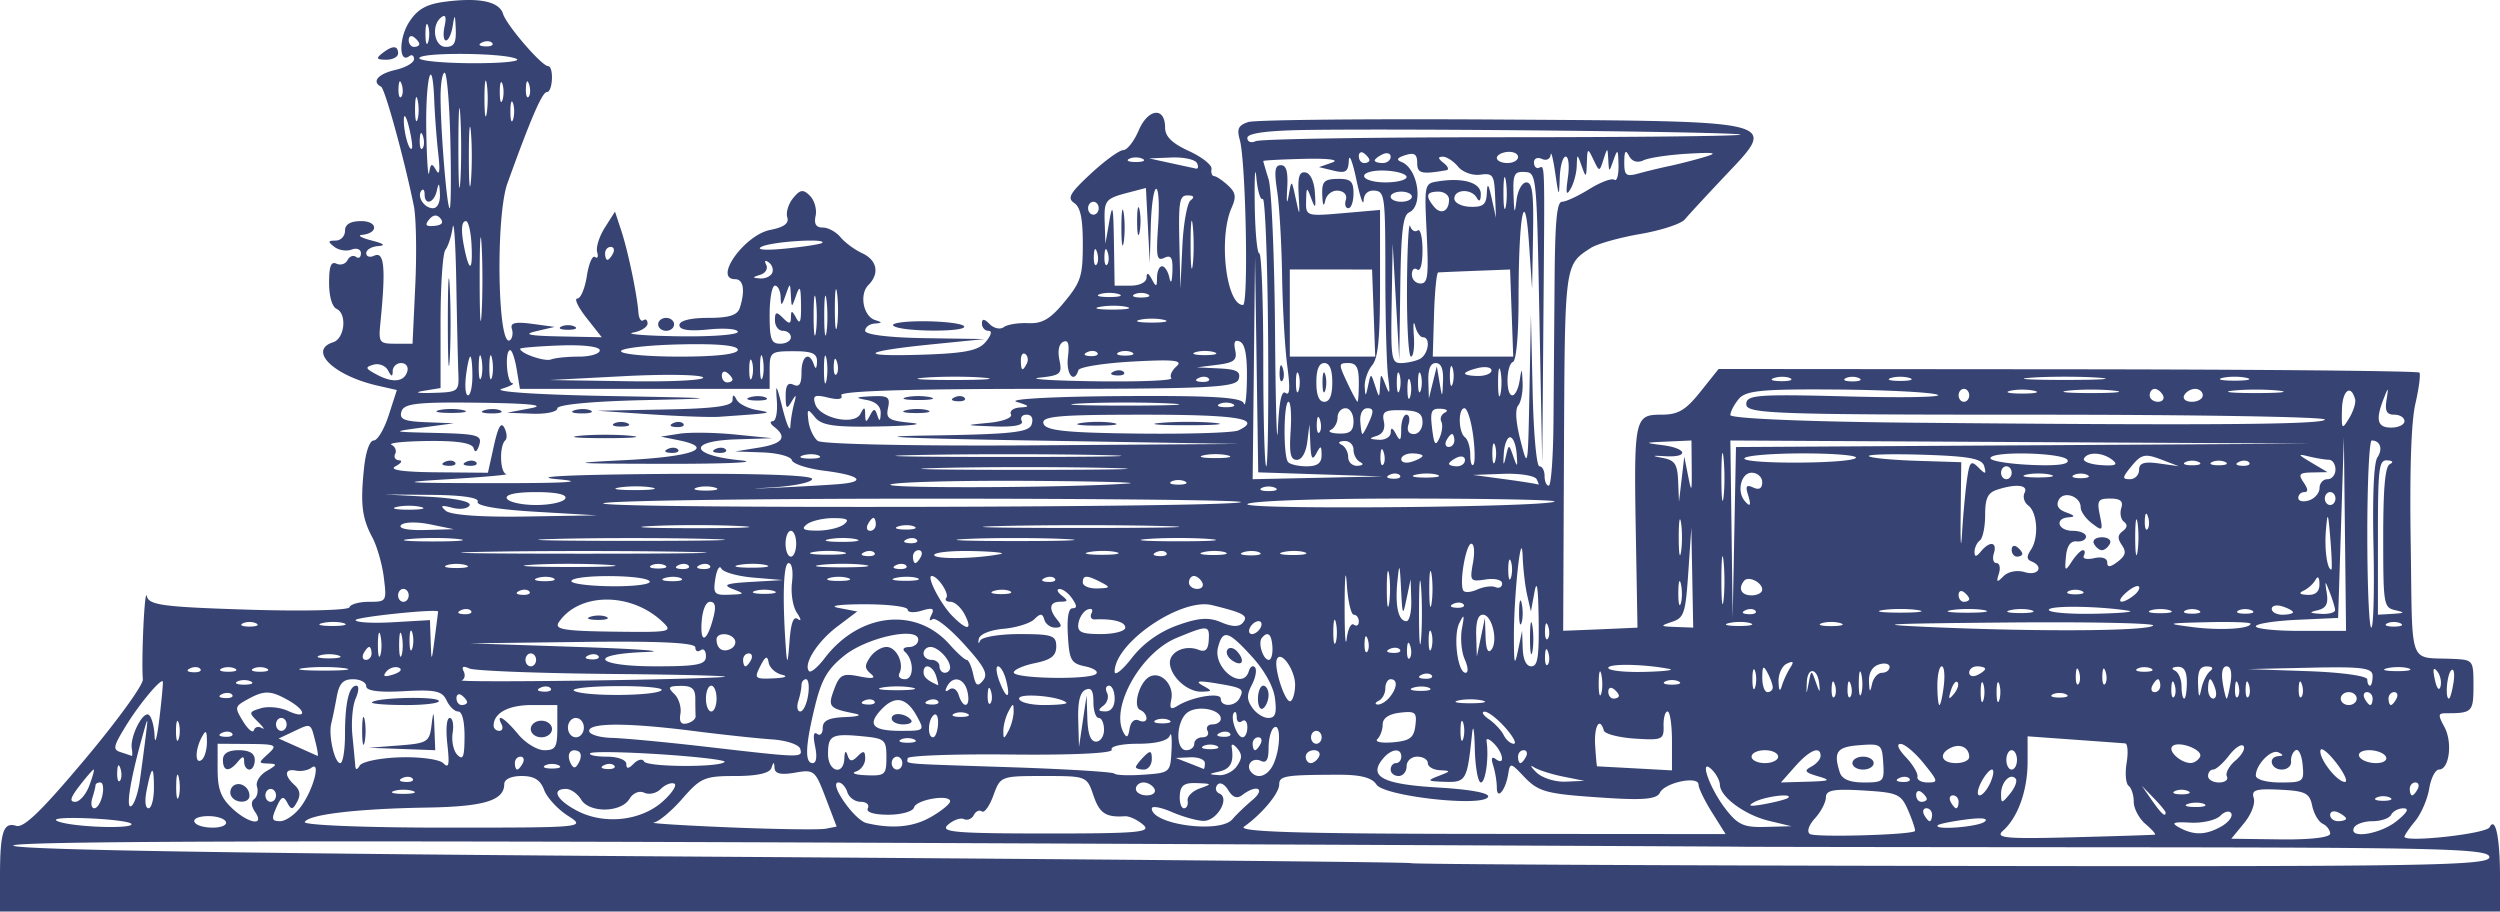
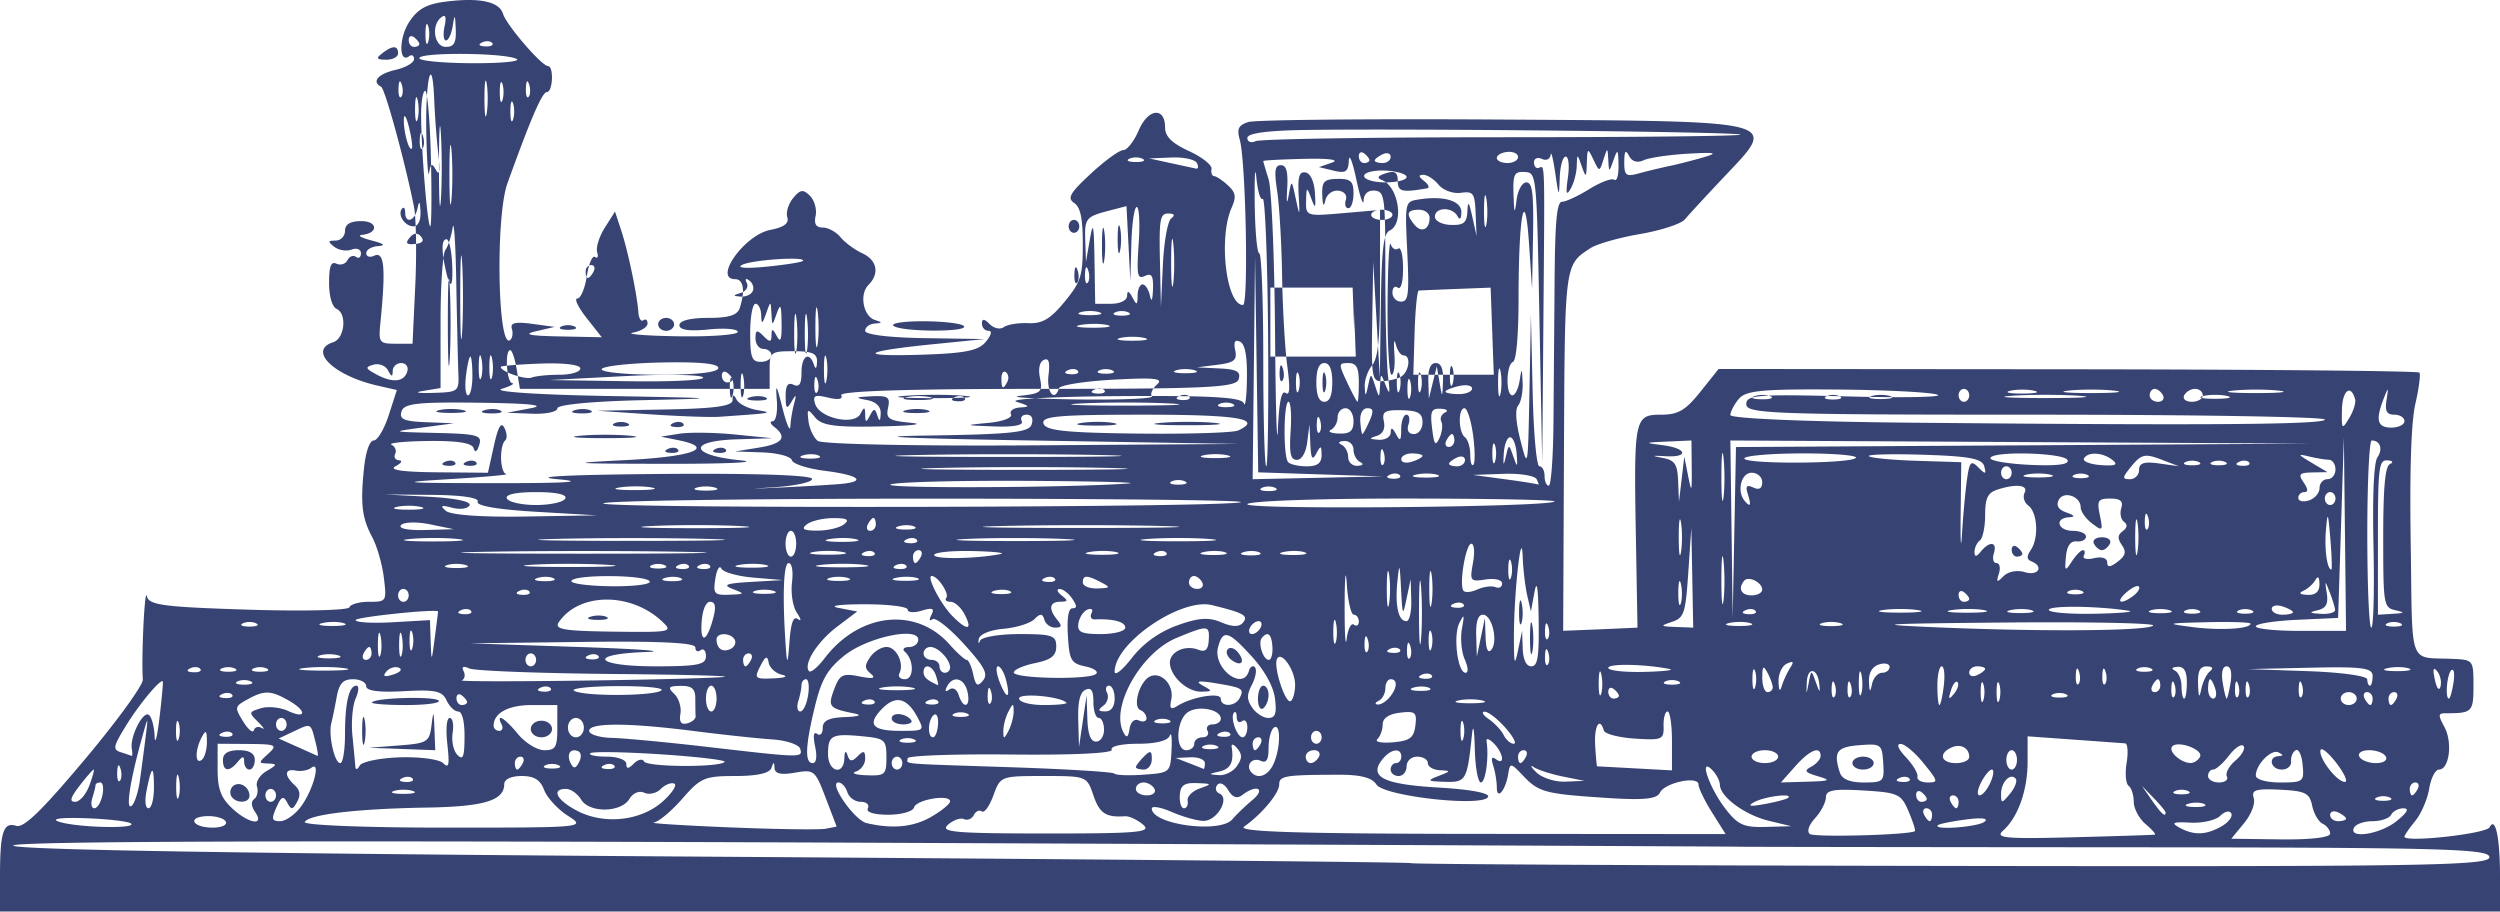
<svg xmlns="http://www.w3.org/2000/svg" height="548.015" width="1503.036" viewBox="0 0 1503.036 548.015">
-   <path d="M0 526.996c0-26.716 1.986-32.947 9.718-30.49 4.54 1.444 15.193-8.865 41.367-40.033 19.388-23.088 35.046-44.667 34.796-47.954-.973-12.79 1.097-56.056 2.4-50.128 1.188 5.413 9.595 6.536 61.059 8.153 32.824 1.032 60.16.389 60.745-1.428.585-1.818 5.88-3.305 11.766-3.305 10.556 0 10.678-.199 8.924-14.547-.978-8-4.106-18.911-6.952-24.245-6.224-11.668-7.209-19.957-4.952-41.702 1.014-9.779 3.381-16.486 5.817-16.486 2.26 0 6.313-6.827 9.01-15.17l4.9-15.17-11.597-2.642c-26.501-6.039-42.02-21.225-26.674-26.103 6.892-2.191 8.447-17.041 2.094-20.004-2.76-1.288-4.57-7.507-4.57-15.71 0-10.038 1.164-13.034 4.465-11.494 2.455 1.145 5.426.19 6.603-2.125 1.176-2.314 3.475-3.202 5.11-1.975 1.633 1.228 2.97.266 2.97-2.138 0-2.403-2.513-3.419-5.585-2.257-3.071 1.162-7.738.434-10.37-1.619-4.088-3.185-3.971-3.74.797-3.79 3.071-.033 5.584-2.678 5.584-5.878 0-3.905 3.212-5.82 9.762-5.82 10.039 0 10.412 7.324.421 8.27-2.968.28-.37 1.797 5.773 3.368 7.446 1.906 8.776 3.029 3.99 3.369-3.95.28-7.181 2.202-7.181 4.268 0 2.067 2.154 2.753 4.787 1.525 6.106-2.849 7.039 7.216 3.734 40.299-1.191 11.933-.708 12.607 9.028 12.607h10.286l1.65-35.19c.909-19.356.525-40.74-.85-47.521-5.722-28.195-17.371-70.609-19.723-71.812-5.833-2.981-1.782-7.712 8.64-10.088 6.142-1.401 11.168-4.317 11.168-6.48 0-2.163-1.285-2.966-2.856-1.786-6.276 4.715-6.342-10.745-.088-20.46 5.003-7.772 10.328-10.802 21.549-12.262C288.1-1.637 300.12.868 302.43 8.317c2.122 6.843 23.161 31.282 27.056 31.428 3.583.135 2.89 15.607-.7 15.607-2.81 0-9.726 16.004-23.721 54.896-7.207 20.025-5.877 99.836 1.57 94.24 1.445-1.085 1.94-4.15 1.101-6.81-1.124-3.56 2.068-4.348 12.106-2.99l13.633 1.845-11.169 2.604c-8.153 1.901-4.329 2.742 14.16 3.115l25.328.51-9.172-11.637c-5.045-6.4-7.532-11.638-5.528-11.638 2.004 0 4.584-6.094 5.733-13.543 1.15-7.449 3.352-12.595 4.895-11.436 1.543 1.159 2.129-.166 1.302-2.943-.826-2.778 1.25-9.395 4.613-14.704l6.116-9.653 3.81 11.593c4.043 12.304 9.476 38.299 10.267 49.13.262 3.577 1.604 5.656 2.983 4.62 1.379-1.036 2.507-.151 2.507 1.967s-3.949 4.578-8.775 5.466c-4.827.89 7.38 1.878 27.124 2.198 19.746.32 35.901-.872 35.901-2.648 0-1.775-7.898-2.432-17.551-1.459-11.727 1.182-17.552.322-17.552-2.59 0-2.688 6.6-4.36 17.21-4.36 12.75 0 17.712-1.59 19.147-6.136 3.282-10.396 2.16-17.14-2.85-17.14-13.337 0 5.647-26.609 21.131-29.619 8.244-1.602 11.383-3.929 10.23-7.582-.916-2.899.67-8.107 3.521-11.574 4.266-5.185 6.059-5.423 10.105-1.34 2.706 2.73 4.237 8.14 3.401 12.022-1.06 4.933.246 7.06 4.337 7.06 3.22 0 8.004 2.612 10.63 5.804 2.626 3.192 8.473 7.513 12.993 9.602 9.061 4.188 10.64 12.235 3.76 19.175-5.55 5.6-3.058 18.735 3.988 21.01 4.606 1.487 4.565 1.753-.328 2.147-3.071.248-5.584 2.196-5.584 4.33 0 2.324 14.392 4.096 35.9 4.422l35.9.543L560.504 207c-42.765 4.285-45.908 7.534-6.04 6.244 25.827-.836 33.859-2.457 38.18-7.71 3.414-4.151 4.015-6.651 1.596-6.651-2.131 0-3.875-1.96-3.875-4.355 0-3.066 1.374-2.967 4.647.334 2.556 2.579 6.372 3.393 8.48 1.81 2.107-1.584 8.72-2.656 14.696-2.383 8.43.385 13.321-2.491 21.836-12.843 9.835-11.955 10.973-15.544 10.973-34.61 0-15.6-1.382-22.214-5.183-24.8-4.317-2.936-2.64-5.887 10.032-17.649 8.369-7.767 17.127-14.123 19.462-14.123 2.335 0 6.52-5.345 9.3-11.879 5.616-13.203 15.847-14.327 15.86-1.742.008 5.426 4.096 9.465 14.36 14.178 7.894 3.625 13.994 8.473 13.555 10.775-.439 2.302.28 4.24 1.595 4.308 1.317.068 5.02 2.544 8.23 5.501 4.788 4.411 5.185 6.859 2.21 13.617-7.958 18.076-3.206 58.344 6.886 58.344 3.402 0 1.711-86.545-1.941-99.356-1.86-6.522-.819-8.692 5.1-10.631 4.091-1.34 72.368-2.017 151.726-1.504 170.84 1.104 166.832.085 134.573 34.24-10.909 11.551-21.638 23.17-23.843 25.821-2.204 2.651-14.289 6.592-26.854 8.759-12.566 2.166-25.933 5.946-29.705 8.4-15.783 10.269-15.574 8.676-16.083 122.618l-.48 107.524 11.967-.47c6.582-.259 16.634-.685 22.338-.948l10.371-.48-.974-55.136c-1.25-70.814-.817-72.89 15.242-72.89 10.177 0 14.625-2.598 23.527-13.74l10.976-13.739 209.916.183c115.454.1 210.586.997 211.403 1.99.818.995-.253 9.355-2.376 18.58-2.56 11.11-3.515 39.628-2.834 84.484 1.151 75.728-1.822 67.754 25.761 69.078 11.755.564 11.967.85 11.967 16.091 0 15.84-.75 16.591-16.543 16.576-4.756-.003-4.86.949-.907 8.283 4.998 9.272 2.916 25.572-3.266 25.572-2.208 0-4.868 5.182-5.91 11.516-1.042 6.334-4.812 15.062-8.377 19.396-3.565 4.334-6.482 8.582-6.482 9.44 0 3.7 49.167-1.72 51.159-5.637 3.506-6.896 6.282 6.189 6.282 29.61v21.018H0v-21.019zm1496.654-11.653c0-5.084-27.687-5.813-225.775-5.948-124.176-.085-225.775-.237-225.775-.339 0-.102-234.071-1.173-520.158-2.381-351.731-1.485-519.126-.922-516.968 1.739 2.103 2.594 145.727 4.864 421.233 6.658 229.923 1.498 418.499 3.241 419.058 3.874.558.633 146.673 1.385 324.7 1.672 285.185.458 323.685-.17 323.685-5.275zm-345.386-15.697c.47-.499-1.272-5.888-3.87-11.976-4.412-10.338-6.208-11.16-27.182-12.426-17.649-1.066-22.457-.194-22.457 4.072 0 2.986-2.906 8.625-6.458 12.533-3.875 4.263-5.154 8.084-3.196 9.554 2.883 2.167 60.99.55 63.163-1.757zm144.255 2.162c.829-.19-1.684-3.062-5.585-6.383-3.9-3.321-7.092-9.328-7.092-13.348 0-4.02-1.39-8.354-3.087-9.629-1.698-1.275-2.236-7.488-1.197-13.806 1.04-6.318.634-11.59-.902-11.713-1.536-.125-15.357-1.13-30.715-2.235l-27.923-2.009v15.369c0 17.109-5.805 33.386-14.739 41.327-5.03 4.471 1.137 5.06 41.917 4.007 26.298-.68 48.493-1.391 49.323-1.58zm105.396-.616c0-2.118-2.025-4.795-4.5-5.95-2.474-1.154-5.31-6.036-6.304-10.848-1.572-7.61-4.097-8.862-19.398-9.615-14.534-.715-17.27.15-15.746 4.979 1.053 3.332-1.453 9.854-5.83 15.174l-7.676 9.33 29.727.391c17.76.233 29.727-1.16 29.727-3.46zm-904.495-21.48c-6.376-16.709-6.953-17.18-18.548-15.157-8.348 1.456-12.043.607-12.219-2.807-.2-3.885-.584-3.895-1.861-.046-1.048 3.156-8.602 4.849-21.64 4.849-18.509 0-20.93 1.031-31.873 13.577-6.513 7.468-14.253 13.946-17.2 14.397-2.946.45 17.62 1.76 45.701 2.91 28.083 1.149 54.02 1.512 57.64.806l6.58-1.282-6.58-17.246zm190.806 16.071c-3.453-2.94-8.35-5.208-10.885-5.04-11.539.765-15.27-1.705-18.966-12.555-3.947-11.582-4.09-11.637-29.924-11.637-25.785 0-25.988.078-30.205 11.66-2.335 6.412-5.458 10.748-6.94 9.634-1.483-1.114-3.658-.132-4.835 2.182-1.176 2.314-3.848 3.41-5.938 2.435-2.09-.975-6.43.564-9.643 3.421-4.953 4.402 4.025 5.198 58.886 5.22 55.896.022 63.872-.703 58.45-5.32zm342.081-7.293c-4.477-7.135-8.14-14.689-8.14-16.785 0-5.46-20.264-1.222-23.196 4.853-1.853 3.838-9.666 4.615-31.912 3.172-37.213-2.413-40.932-3.403-50.41-13.422-7.32-7.737-7.832-7.8-8.876-1.075-1.523 9.815-6.87 16.22-6.87 8.23 0-3.453-.962-9.325-2.138-13.05-1.458-4.618-.95-5.88 1.595-3.968 5.544 4.165 4.524-3.664-1.233-9.472-2.732-2.756-4.716-3.406-4.409-1.445 1.512 9.66-.563 24.902-3.389 24.902-1.755 0-3.406-9.165-3.669-20.366-.271-11.558-.995-15.333-1.673-8.728-2.858 27.843-3.58 29.119-16.259 28.707-10.647-.345-11.063-.715-3.928-3.492 7.654-2.98 7.686-3.122.798-3.493-3.95-.212-7.18-2.132-7.18-4.266 0-2.133-2.872-3.879-6.383-3.879-3.545 0-6.382 2.586-6.382 5.819 0 3.2-2.154 5.819-4.787 5.819-2.632 0-4.786-1.746-4.786-3.88 0-2.133 1.436-3.879 3.19-3.879 1.756 0 3.192-1.745 3.192-3.879 0-5.517-6.08-4.8-11.108 1.31-8.82 10.722-.049 15.295 33.054 17.232 19.749 1.157 31.414 3.345 30.23 5.672-3.165 6.227-62.597-.376-67.127-7.458-2.622-4.1-9.47-5.902-22.338-5.88-32.641.057-36.108.622-36.108 5.881 0 5.263-10.428 17.77-21.096 25.302-4.44 3.134 32.93 4.287 141.725 4.374l147.753.118-8.14-12.974zm305.939 8.527c4.415-2.445 7.227-6.021 6.248-7.947-.98-1.929-3.944-1.317-6.6 1.364-2.652 2.674-10.781 4.54-18.065 4.147-10.203-.551-11.779.094-6.863 2.81 8.89 4.913 15.923 4.808 25.28-.374zm105.558-3.312c6.528-5.255 7.857-7.715 4.177-7.733-2.967-.015-6.283 1.72-7.368 3.854-1.085 2.134-6.11 3.88-11.17 3.88-5.057 0-10.084 1.745-11.168 3.879-3.552 6.985 15.66 4.066 25.529-3.88zM78.904 495.228c-1.066-1.296-13.153-2.772-26.859-3.28-14.747-.547-21.663.258-16.942 1.97 9.69 3.514 46.52 4.615 43.801 1.31zm56.853-1.261c-1.011-1.99-6.073-3.472-11.247-3.293-12.282.424-8.984 6.91 3.513 6.91 5.265 0 8.746-1.628 7.734-3.617zm205.647-3.527c-6.115-3.93-12.537-10.912-14.27-15.517-2.288-6.084-5.995-8.372-13.562-8.372-6.244 0-10.412 1.956-10.412 4.885 0 9.843-12.126 13.527-46.37 14.088-42.208.692-71.235 4.122-73.558 8.692-.952 1.873 36.246 3.369 83.79 3.369 84.949 0 85.43-.047 74.382-7.145zm218.536.607c6.203-3.595 11.277-7.757 11.277-9.247 0-4.505-20.37-1.086-21.666 3.637-.662 2.414-7.63 4.39-15.486 4.39-8.71 0-13.513-1.515-12.31-3.88 1.084-2.134-.831-3.88-4.258-3.88-3.426 0-7.055-2.618-8.066-5.818-1.01-3.2-3.415-5.82-5.345-5.82-6.185 0 9.549 22.693 16.936 24.428 15.567 3.656 28.168 2.422 38.918-3.81zm180.979 1.53c2.319-2.755 7.767-7.991 12.107-11.638 8.169-6.864 2.52-9.61-6.111-2.97-3.16 2.43-5.83 1.5-8.515-2.963-2.22-3.69-5.06-5.018-6.566-3.07-1.46 1.89-.87 4.21 1.31 5.157 6.53 2.836-1.58 16.637-9.661 16.442-3.887-.093-12.453-2.506-19.035-5.362-6.581-2.855-11.967-3.797-11.967-2.092 0 9.688 41.108 15.2 48.438 6.496zm322.564.912c-14.4-3.454-29.281-14.377-29.447-21.614-.055-2.406-2.142-6.434-4.636-8.95-8.248-8.32-1.894 10.503 7.806 23.125 7.607 9.9 11.056 11.474 24.337 11.11l15.473-.426-13.533-3.245zm129.643.574c2.702-2.08-1.639-2.61-11.17-1.364-8.573 1.121-16.186 2.68-16.917 3.462-2.889 3.093 23.949 1.088 28.087-2.098zM153.41 488.232c-2.43-3.559-2.615-6.316-.53-7.883 1.764-1.325 2.493-4.673 1.62-7.44-.874-2.766 1.702-6.956 5.723-9.31 6.52-3.819 6.642-4.31 1.117-4.544-6.131-.26-6.131-.32 0-5.958 5.682-5.224 4.675-5.706-12.154-5.82l-18.35-.122v15.235c0 11.839 1.875 17.028 8.409 23.275 9.91 9.477 20.15 11.332 14.165 2.567zm-14.46-9.776c-1.009-1.986-.376-4.707 1.408-6.047 3.808-2.862 9.626.77 9.626 6.008 0 4.72-8.638 4.751-11.033.04zm-4.922-21.603c0-3.88 3.19-5.82 9.573-5.82 6.383 0 9.574 1.94 9.574 5.82 0 3.2-1.436 5.818-3.191 5.818-1.756 0-3.192-2.094-3.192-4.655 0-3.62-.85-3.62-3.829 0-5.212 6.336-8.935 5.851-8.935-1.163zm46.87 28.124c7.413-9.957 12.243-27.927 6.284-23.378-2.03 1.55-6.204 2.316-9.276 1.702-6.824-1.365-7.24 2.826-.857 8.64 3.343 3.047 3.81 6.012 1.595 10.127-2.636 4.899-3.581 4.97-5.98.445-2.28-4.304-3.573-3.725-6.494 2.91-3.116 7.078-2.783 8.282 2.292 8.282 3.266 0 8.862-3.927 12.436-8.728zm217.6-3.167c5.686-5.11 8.77-9.926 6.855-10.702-1.915-.777-5.57.694-8.121 3.268-2.552 2.574-6.994 3.582-9.872 2.24-3.037-1.417-6.778.127-8.915 3.68-5.007 8.324-24.127 8.613-29.044.439-2.126-3.534-6.22-6.426-9.098-6.426-9.1 0-5.677 6.697 6.735 13.176 16.3 8.508 38.39 6.072 51.46-5.675zm763.083 8.016c0-2.134-1.521-3.88-3.38-3.88-1.858 0-2.492 1.746-1.407 3.88s2.605 3.88 3.38 3.88c.774 0 1.407-1.746 1.407-3.88zm248.91 2.355c0-.839-2.154-2.53-4.787-3.758-2.632-1.228-4.786-.542-4.786 1.525 0 2.066 2.154 3.757 4.786 3.757 2.633 0 4.787-.686 4.787-1.524zm-108.5-3.693c0-.736-3.23-4.664-7.18-8.729l-7.18-7.39 6.08 8.729c5.712 8.202 8.28 10.494 8.28 7.39zm-1240.435-10.3c.918-4.267.367-7.758-1.224-7.758-1.59 0-2.892.73-2.892 1.622 0 .893-.872 4.384-1.937 7.759s-.515 6.136 1.223 6.136c1.739 0 3.912-3.491 4.83-7.759zm22.505-8.692c.988-6.954 2.55-18.753 3.471-26.22 1.657-13.435 1.63-13.414-2.626 2.022-6.889 24.988-9.401 41.92-5.822 39.23 1.75-1.313 3.989-8.078 4.977-15.032zm8.482 4.167c0-14.126-1.393-13.614-4.399 1.616-1.25 6.333-.784 10.668 1.147 10.668 1.788 0 3.252-5.528 3.252-12.284zm621.478 7.778c-.439-2.478 2.792-5.795 7.18-7.372 7.702-2.767 7.643-2.88-1.714-3.252-7.524-.3-9.8 1.349-10.173 7.371-.265 4.268.866 7.759 2.512 7.759s2.634-2.028 2.195-4.506zm361.133-1.828c2.741-2.938-14.351-.738-20.477 2.636-4.448 2.45-2.514 2.799 6.382 1.152 7.02-1.3 13.363-3.004 14.095-3.788zm102.382 2.455c0-2.134-1.52-3.88-3.379-3.88s-2.492 1.746-1.407 3.88c1.084 2.133 2.605 3.879 3.38 3.879.773 0 1.406-1.746 1.406-3.88zm147.652 1.334c-2.16-1.062-6.468-1.127-9.573-.144-3.105.984-1.337 1.853 3.928 1.932 5.265.08 7.806-.725 5.645-1.788zM53.67 472.37c2-5.334 3.198-9.699 2.664-9.699-.534 0-4.343 4.365-8.466 9.699-5.59 7.233-6.267 9.698-2.664 9.698 2.657 0 6.467-4.365 8.466-9.698zm53.85-4.776c-.808-3.774-1.524-1.625-1.589 4.776-.065 6.4.597 9.488 1.472 6.862.874-2.626.927-7.863.118-11.638zm58.421 10.594c0-2.133-1.436-3.879-3.19-3.879-1.756 0-3.192 1.746-3.192 3.88 0 2.133 1.436 3.879 3.191 3.879s3.191-1.746 3.191-3.88zm992.45 2.169c0-.94-1.436-2.79-3.19-4.108-1.756-1.319-3.192-.55-3.192 1.71s1.436 4.109 3.191 4.109 3.191-.77 3.191-1.711zm53.475-12.163c-3.14-3.818-8.798 2.043-8.798 9.115 0 5.922.42 5.91 5.394-.137 2.967-3.606 4.499-7.647 3.404-8.978zm224.954 11.304c-2.194-1.076-5.784-1.076-7.978 0-2.194 1.077-.399 1.957 3.99 1.957 4.387 0 6.182-.88 3.988-1.957zm-1188.706-3.984c-3.072-.975-8.098-.975-11.17 0-3.07.976-.558 1.774 5.585 1.774s8.656-.798 5.585-1.774zm445.964-1.205c-1.085-2.133-4.042-3.88-6.57-3.88-2.53 0-4.599 1.747-4.599 3.88 0 2.134 2.957 3.88 6.57 3.88 3.614 0 5.684-1.746 4.599-3.88zm502.607-3.88c1.88-4.266 2.275-7.758.88-7.758-1.394 0-4.33 3.492-6.521 7.759-2.208 4.298-2.6 7.758-.88 7.758 1.708 0 4.643-3.49 6.521-7.758zm118.871 5.19c-2.194-1.076-5.784-1.076-7.978 0s-.399 1.957 3.99 1.957c4.387 0 6.182-.88 3.988-1.957zm138.018-1.31c1.084-2.133.451-3.88-1.408-3.88-1.858 0-3.38 1.747-3.38 3.88 0 2.134.634 3.88 1.408 3.88.774 0 2.295-1.746 3.38-3.88zM72.385 461.944c-1.018-3.095-1.774-2.175-1.928 2.344-.138 4.09.616 6.38 1.677 5.091 1.06-1.289 1.173-4.635.252-7.435zm175.661 6.142c-1.06-1.289-3.813-1.427-6.116-.306-2.546 1.239-1.79 2.158 1.928 2.344 3.364.168 5.249-.749 4.188-2.038zm691.75-1.187c-7.02-1.408-14.918-3.937-17.551-5.621-2.633-1.684-2-.313 1.408 3.045 3.407 3.359 11.305 5.888 17.55 5.621l11.358-.485-12.765-2.56zm153.176-.198c-7.855-2.306-8.571-3.343-3.99-5.775 3.072-1.63 5.585-4.523 5.585-6.428 0-6.282-6.525-3.617-15.264 6.234l-8.604 9.698 15.923-.46c13.658-.393 14.561-.858 6.35-3.269zm39.255-8.008c-.707-11.286-1.262-11.696-14.408-10.668-13.533 1.058-15.627 3.96-11.741 16.269 1.309 4.147 5.98 6.136 14.41 6.136 11.919 0 12.442-.523 11.739-11.737zm-18.513.1c0-2.134 2.872-3.88 6.383-3.88 3.51 0 6.382 1.746 6.382 3.88 0 2.133-2.872 3.878-6.382 3.878s-6.383-1.745-6.383-3.879zm34.239 9.293c-1.06-1.289-3.813-1.427-6.116-.306-2.546 1.239-1.79 2.158 1.927 2.344 3.364.168 5.25-.749 4.189-2.038zm8.576-9.186c-5.119-6.341-11.322-11.578-13.785-11.638-2.79-.067-1.587 2.976 3.191 8.073 4.218 4.5 7.31 9.737 6.87 11.638-.438 1.901 2.315 3.457 6.117 3.457 6.555 0 6.43-.6-2.393-11.53zm182.297 7.916c-1.01-1.988 1.331-6.311 5.204-9.609 3.872-3.297 6.035-7.217 4.806-8.711-1.229-1.494-5.147 1.084-8.708 5.73-3.56 4.645-7.852 8.445-9.54 8.445-1.686 0-3.066 1.746-3.066 3.88 0 2.133 2.957 3.879 6.57 3.879 3.614 0 5.744-1.626 4.734-3.614zm45.551-7.054c-.555-5.867-2.446-9.795-4.201-8.728-1.755 1.067-2.992 4.121-2.748 6.788.245 2.667-2.27 4.85-5.584 4.85-6.593 0-8.507-7.569-2.04-8.065 3.157-.243 3.163-.713.029-2.252-4.353-2.137-13.591 7.324-13.591 13.919 0 2.348 6.337 4.156 14.572 4.156 14.014 0 14.534-.409 13.562-10.668zm20.48-.78c-4.8-6.295-9.174-9.895-9.722-8-1.308 4.52 9.457 18.71 14.508 19.125 2.166.177 0-4.828-4.787-11.124zm-871.933-3.678c0-10.532-.91-11.335-14.305-12.63-18.54-1.793-20.798-.64-20.798 10.623 0 10.811 9.428 13.293 9.825 2.586.16-4.317.854-4.965 1.906-1.778 1.27 3.848 2.693 3.963 6.13.495 3.514-3.545 4.477-3.224 4.477 1.493 0 3.305-2.513 6.808-5.585 7.784-3.071.975-.199 1.976 6.383 2.224 11.161.42 11.967-.307 11.967-10.797zm171.409-4.27c.375-7.468-.103-11.395-1.064-8.729-1.091 3.03-8.3 4.85-19.22 4.85-9.814 0-16.679 1.563-15.66 3.566 1.083 2.13-23.249 3.302-60.445 2.91-34.242-.362-62.258.652-62.257 2.252.001 3.718-7.17 3.097 62.215 5.394 33.34 1.104 61.287 2.82 62.105 3.815.818.994 8.722 1.292 17.565.663 15.919-1.133 16.085-1.279 16.761-14.721zm-21.425 10.173c0-.806 2.154-3.638 4.787-6.294 3.92-3.955 4.786-3.69 4.786 1.465 0 3.461-2.154 6.293-4.786 6.293-2.633 0-4.787-.659-4.787-1.464zm60.744-.64c3.23-4.73 3.264-6.963.163-10.667-2.157-2.577-3.65-2.94-3.316-.806 1.422 9.107-.587 13.14-7.33 14.719-6.877 1.61-6.894 1.703-.391 2.21 3.734.29 8.628-2.165 10.874-5.456zm22.114-1.52c4.222-9.59 4.3-24.737.112-21.59-1.755 1.318-3.191 6.845-3.191 12.281 0 7.096-1.321 9.268-4.685 7.699-5-2.333-9.27 2.495-5.865 6.633 3.932 4.78 10.355 2.413 13.629-5.023zm-525.301-3.734c12.028-.377 23.748 1.21 26.044 3.527 3.361 3.39 3.837 1.152 2.441-11.496-1.018-9.225-.425-15.706 1.436-15.706 1.743 0 2.534 4.033 1.759 8.964-.775 4.93.5 10.888 2.836 13.24 3.408 3.43 4.258 1.28 4.307-10.905.038-9.396-1.421-15.179-3.83-15.179-2.141 0-5.288-3.032-6.995-6.739-2.585-5.615-6.867-6.527-25.688-5.47-14.808.831-22.585-.188-22.585-2.96 0-2.324-3.563-4.227-7.917-4.227-6.043 0-8.372 2.525-9.84 10.668-1.058 5.867-2.52 12.989-3.25 15.825-1.84 7.16 1.942 23.937 5.397 23.937 1.565 0 2.845-7.713 2.845-17.14 0-19.125 2.391-29.41 6.836-29.41 1.677 0 1.488 3.348-.434 7.714-1.868 4.243-2.74 14.281-1.935 22.306.803 8.025 1.585 16.336 1.737 18.47.162 2.272 1.247 2.095 2.62-.428 1.29-2.37 12.187-4.615 24.216-4.991zm-22.726-15.917c0-7.468.657-10.522 1.46-6.789.802 3.734.802 9.844 0 13.578-.803 3.733-1.46.679-1.46-6.789zm22.199 8.778c16.919-1.298 18.24-2.104 19.466-11.874 1.195-9.527 1.358-9.334 1.793 2.126l.478 12.608-19.945-.734-19.944-.733 18.152-1.393zm-16.29-25.91c2.351-2.855 37.855-3.767 40.107-1.029 1.196 1.454-7.638 2.644-19.631 2.644-11.994 0-21.208-.726-20.477-1.614zm90.681 36.528c1.085-2.133.452-3.879-1.407-3.879s-3.38 1.746-3.38 3.88c0 2.133.634 3.878 1.408 3.878.774 0 2.294-1.745 3.38-3.879zm21.54 1.31c-2.193-1.076-5.783-1.076-7.977 0s-.4 1.957 3.989 1.957c4.387 0 6.182-.88 3.989-1.957zm11.666-8.503c-4.717-1.97-7.112 2.026-4.406 7.35 1.716 3.374 3.01 3.19 5.004-.712 1.58-3.092 1.333-5.83-.598-6.638zm21.775 8.729c-1.06-1.29-3.813-1.427-6.116-.306-2.546 1.238-1.79 2.157 1.928 2.343 3.364.169 5.249-.748 4.188-2.037zm17.908-2.535c1.739 3.42 45.648 3.668 48.44.273.89-1.08-16.558-3.146-38.772-4.59-22.215-1.443-41.142-1.71-42.06-.594-.92 1.117 3.594 2.03 10.03 2.03 6.524 0 11.7 1.927 11.7 4.355 0 3.13 1.266 3.078 4.503-.188 2.477-2.498 5.248-3.077 6.159-1.285zm155.279 1c0-2.134-1.436-3.88-3.191-3.88s-3.191 1.746-3.191 3.88c0 2.133 1.436 3.878 3.19 3.878 1.756 0 3.192-1.745 3.192-3.879zm181.896 0c0-2.134-3.949-3.706-8.776-3.493l-8.775.386 7.978 3.106c4.387 1.708 8.336 3.28 8.775 3.493.439.212.798-1.36.798-3.493zm280.822-13.333c0-9.736-1.191-17.702-2.647-17.702-1.455 0-2.533 3.928-2.393 8.729.237 8.165-.88 8.653-17.298 7.567-9.653-.638-18.03-2.82-18.615-4.849-2.481-8.603-5.941-2.694-5.224 8.92.429 6.933.948 12.607 1.155 12.607.206 0 10.42.546 22.698 1.214l22.324 1.215V445.46zm207.425 11.393c0-3.2-1.436-5.82-3.191-5.82s-3.191 2.62-3.191 5.82 1.436 5.818 3.191 5.818 3.191-2.618 3.191-5.818zM124.406 445.956c-.04-6.91-.627-7.411-3.142-2.68-4.063 7.642-4.063 16.63 0 13.577 1.755-1.319 3.17-6.223 3.142-10.897zm365.655 2.813c-1.342-6.5-.903-9.146 1.25-7.53 1.825 1.372 3.319-.227 3.319-3.554 0-4.446 3.592-6.187 13.562-6.576 8.161-.318 10.385-1.166 5.585-2.13-15.46-3.103-16.223-4.023-12.213-14.721 3.252-8.677 5.1-9.605 15.139-7.6 8.112 1.621 10.103 1.16 6.852-1.59-3.796-3.209-3.866-4.921-.407-9.987 2.296-3.363 6.717-6.115 9.825-6.115 5.96 0 10.79 9.888 7.75 15.867-.986 1.941.508 3.53 3.321 3.53 5.512 0 5.546-11.518.049-16.428-1.802-1.61-.76-2.876 2.393-2.91 3.071-.03 5.585-2.027 5.585-4.432 0-8.05-30.803-1.43-44.461 9.558-10.135 8.153-13.702 14.3-17.63 30.377-5.82 23.825-6.243 34.264-1.387 34.264 2.21 0 2.761-3.76 1.468-10.023zm302.942 6.144c1.085-2.134-.267-3.88-3.003-3.88s-4.975 1.746-4.975 3.88 1.351 3.88 3.003 3.88c1.651 0 3.89-1.746 4.975-3.88zm124.455 0c1.085-2.134.452-3.88-1.407-3.88s-3.38 1.746-3.38 3.88.634 3.88 1.408 3.88c.774 0 2.294-1.746 3.38-3.88zm151.58 0c0-2.134-3.59-3.88-7.978-3.88s-7.978 1.746-7.978 3.88 3.59 3.88 7.978 3.88 7.978-1.746 7.978-3.88zm114.882.229c0-5.573-5.225-8.284-10.881-5.646-7.792 3.635-6.024 9.296 2.903 9.296 4.388 0 7.978-1.643 7.978-3.65zm138.757-.115c2.204-4.334-13.504-10.136-16.752-6.188-2.424 2.948 5.223 9.803 11.037 9.894 2.09.03 4.662-1.635 5.715-3.706zm111.749-.114c-1.085-2.134-5.563-3.88-9.95-3.88-4.506 0-7.12 1.689-6.006 3.88 1.085 2.134 5.562 3.88 9.95 3.88 4.506 0 7.12-1.689 6.006-3.88zm-1355.177-4.85c-1.2-7.188 6.755-22.88 10.264-20.245 1.667 1.253 3.21 6.975 3.429 12.716.219 5.742 1.54.845 2.938-10.88 1.397-11.727 2.295-21.614 1.995-21.972-1.396-1.67-14.182 13.702-22.07 26.536-7.774 12.646-8.134 14.453-3.192 16.024 3.064.974 5.992 1.973 6.508 2.221s.574-1.732.129-4.4zm110.444-3.878c-2.96-11.706-2.488-11.468-12.939-6.53l-9.218 4.357L178.705 449a5412.468 5412.468 0 0112.182 5.45c.557.255.02-3.465-1.194-8.265zm291.425 4.063c-.71-2.585-8.3-5.135-17.02-5.717-8.657-.579-29.798-2.844-46.98-5.033-39.532-5.038-62.9-5.076-62.9-.102 0 2.134 6.104 4.036 13.563 4.228 7.46.192 32.949 2.591 56.643 5.331 57.978 6.705 58.179 6.71 56.694 1.293zm-146.046-12.792V423.88h-15.318c-14.126 0-22.976 4.782-22.976 12.414 0 1.707 1.52 3.103 3.38 3.103 1.858 0 2.491-1.746 1.407-3.88-3.654-7.185 1.824-3.953 9.863 5.82 4.388 5.334 11.503 9.698 15.81 9.698 6.825 0 7.834-1.748 7.834-13.578zm-15.956.832c0-2.743 2.872-4.988 6.382-4.988s6.383 2.245 6.383 4.988c0 2.743-2.872 4.987-6.383 4.987-3.51 0-6.382-2.244-6.382-4.987zm398.895 8.867c0-2.134 2.239-3.88 4.975-3.88 2.736 0 4.087-1.745 3.003-3.879-1.085-2.134.266-3.88 3.002-3.88 2.737 0 4.976-1.541 4.976-3.426 0-5.477-13.248-8.17-19.663-3.996-7.147 4.65-8.008 22.94-1.08 22.94 2.633 0 4.787-1.746 4.787-3.88zm13.562 1.31c-2.194-1.077-5.784-1.077-7.978 0-2.194 1.076-.399 1.956 3.99 1.956 4.387 0 6.182-.88 3.988-1.956zm26.327-1.31c1.085-2.134.452-3.88-1.407-3.88s-3.38 1.746-3.38 3.88c0 2.133.634 3.879 1.408 3.879.774 0 2.294-1.746 3.38-3.88zm-650.478-12.608c-.886-2.667-1.61-.485-1.61 4.849 0 5.334.724 7.516 1.61 4.85.885-2.668.885-7.032 0-9.699zm442.255 10.038c-2.194-1.076-5.784-1.076-7.978 0-2.194 1.077-.399 1.957 3.99 1.957 4.387 0 6.182-.88 3.988-1.957zm104.058-12.624c.31 9.525 1.96 13.9 5.24 13.9 2.632 0 4.786-3.2 4.786-7.112 0-3.911-1.436-7.111-3.191-7.111s-3.191-4.31-3.191-9.577c0-6.918-1.329-8.956-4.787-7.343-3.302 1.54-4.646 7.216-4.334 18.304l.453 16.072 2.285-15.517 2.286-15.517.453 13.9zm140.864 11.314c0-2.133-1.437-3.879-3.192-3.879-1.755 0-3.19 1.746-3.19 3.88 0 2.133 1.435 3.879 3.19 3.879s3.192-1.746 3.192-3.88zm56.353-7.035c.99-8.01-.008-8.844-9.273-7.759-6.656.78-10.382 3.305-10.382 7.036 0 3.2-1.436 7.177-3.191 8.838-1.755 1.66 2.418 2.533 9.273 1.94 10.257-.889 12.661-2.67 13.573-10.055zm28.73-1.693c-.885-2.667-1.61-.485-1.61 4.849 0 5.334.725 7.516 1.61 4.85.885-2.668.885-7.032 0-9.699zm25.313 2.91c-4.735-5.335-10.33-9.646-12.433-9.58-2.103.064-.952 2.091 2.558 4.504 3.51 2.413 7.53 6.724 8.934 9.58 1.404 2.857 4.127 5.194 6.05 5.194 1.925 0-.374-4.365-5.109-9.699zm-765.448 3.475c-1.06-1.29-3.813-1.427-6.117-.306-2.545 1.238-1.79 2.157 1.928 2.343 3.364.169 5.25-.748 4.189-2.037zm17.89-3.212c2.044 1.238 1.027-.41-2.26-3.662-5.758-5.697-5.696-5.998 1.72-8.26 4.233-1.292 11.59-.55 16.348 1.65 11.213 5.182 11.223-.149.013-6.478-10.59-5.98-14.425-6.049-24.542-.445-7.663 4.244-7.755 4.723-2.543 13.218 2.974 4.848 5.89 7.22 6.478 5.27.589-1.95 2.743-2.531 4.787-1.293zm193.59-.264c0-3.2-2.154-5.818-4.786-5.818-2.633 0-4.787 2.618-4.787 5.818 0 3.2 2.154 5.82 4.787 5.82 2.632 0 4.787-2.62 4.787-5.82zm212.936-2.023c.267-4.313-.863-6.829-2.512-5.59-3.627 2.725-4.015 13.432-.486 13.432 1.381 0 2.73-3.529 2.998-7.842zm45.45-7.675c0-5.172-.343-5.172-3.093 0-1.701 3.2-3.093 8.438-3.093 11.638 0 5.172.343 5.172 3.093 0 1.702-3.2 3.094-8.437 3.094-11.638zm75.37 5.413c2.479 1.156 4.507.557 4.507-1.332 0-1.889-1.626-4.093-3.614-4.899-4.953-2.007-.628-17.257 5.736-20.226 6.85-3.195 14.631 5.283 12.774 13.917-1.174 5.456-.346 6.275 3.767 3.727 8.893-5.509 26.014-8.314 26.014-4.261 0 5.098 8.666 4.826 11.3-.355 2.884-5.673 1.91-6.277-14.492-8.984-10-1.65-12.422-1.278-7.978 1.224 6.317 3.557 6.315 3.596-.187 3.866-8.191.34-18.212-8.27-19.205-16.501-.859-7.107 8.682-11.958 17.118-8.703 4.102 1.583 5.838.025 6.184-5.558.58-9.362-.322-9.434-19.387-1.537-21.34 8.84-39.777 41.48-31.967 56.597 1.985 3.843 2.897 3.358 3.77-2.004.69-4.234 2.962-6.23 5.66-4.971zm54.702 7.76c-1.06-1.288-3.813-1.426-6.117-.305-2.546 1.238-1.79 2.157 1.928 2.343 3.364.169 5.249-.748 4.189-2.037zm10.437-3.703c0-3.327-1.436-4.97-3.19-3.65-1.756 1.318-3.192.257-3.192-2.358s-.752-3.84-1.67-2.724c-2.385 2.898 1.798 14.78 5.203 14.78 1.567 0 2.85-2.722 2.85-6.048zm-577.6-1.711c0-2.134-1.435-3.88-3.19-3.88-1.756 0-3.192 1.746-3.192 3.88 0 2.133 1.436 3.88 3.191 3.88 1.756 0 3.192-1.747 3.192-3.88zm378.959-4.85c-6.177-11.327-13.084-12.759-21.132-4.381-8.974 9.34-5.716 13.11 11.33 13.11 14.383 0 14.503-.107 9.802-8.728zm-15.166 1.314c0-3.944 8.16-3.355 11.608.837 1.221 1.485-.891 2.699-4.694 2.699s-6.914-1.591-6.914-3.536zm-117.905-1.313c-.092-1.6-.168-6.4-.168-10.668 0-5.908-2.094-7.73-8.776-7.635-7.46.105-8.04.831-3.873 4.849 2.697 2.599 4.362 7.939 3.7 11.866-.84 4.976.387 6.74 4.04 5.82 2.886-.728 5.17-2.632 5.077-4.232zm284.643 2.28c-2.194-1.076-5.784-1.076-7.978 0s-.4 1.956 3.989 1.956c4.388 0 6.183-.88 3.989-1.956zm-121.264-3.88c-2.194-1.076-5.784-1.076-7.978 0-2.194 1.077-.4 1.957 3.989 1.957 4.388 0 6.183-.88 3.989-1.957zm184.977-9.006c-.862-7.138-6.159-16.805-13.816-25.215-14.37-15.781-17.566-16.656-20.453-5.596-3.245 12.427 14.942 26.434 18.518 14.262.784-2.667 2.439-3.71 3.678-2.317 1.24 1.392.446 6.051-1.764 10.353-3.249 6.323-3.216 8.996.17 13.955 2.303 3.373 6.635 6.134 9.626 6.134 4.222 0 5.126-2.591 4.041-11.576zm-10.261.167c0-4.393 1.436-7.987 3.19-7.987 1.756 0 3.192 2.515 3.192 5.59 0 3.074-1.436 6.668-3.191 7.987s-3.191-1.197-3.191-5.59zm-15.956-23.504c-2.531-1.902-3.543-4.745-2.248-6.32 1.295-1.573 4.03-.825 6.077 1.665 4.822 5.86 2.13 9.132-3.83 4.655zM430.806 420c0-4.267-1.436-7.758-3.19-7.758-1.756 0-3.192 3.49-3.192 7.758 0 4.267 1.436 7.759 3.191 7.759s3.191-3.492 3.191-7.759zm55.031-1.94c.839-5.333.288-9.698-1.223-9.698-1.512 0-2.749 1.603-2.749 3.562 0 1.96-.872 6.324-1.937 9.698-1.065 3.375-.515 6.137 1.224 6.137 1.738 0 3.846-4.365 4.685-9.699zM670.143 420c0-4.267-1.52-7.758-3.38-7.758-1.858 0-2.392 1.94-1.186 4.313 1.206 2.372.214 5.836-2.205 7.699-3.478 2.678-3.23 3.398 1.187 3.445 3.473.039 5.584-2.873 5.584-7.699zm-389.321 2.169c0-.941-1.436-2.79-3.191-4.109-1.755-1.318-3.191-.548-3.191 1.711 0 2.26 1.436 4.108 3.19 4.108 1.756 0 3.192-.77 3.192-1.71zm244.855-.633c-1.06-1.29-3.813-1.427-6.116-.306-2.546 1.238-1.79 2.157 1.928 2.343 3.364.169 5.248-.748 4.188-2.037zm38.294 0c-1.06-1.29-3.813-1.427-6.117-.306-2.545 1.238-1.79 2.157 1.928 2.343 3.364.169 5.25-.748 4.189-2.037zm17.745-5.415c-1.83-8.506-8.804-10.351-12.399-3.28-1.416 2.784-.875 3.425 1.43 1.694 2.075-1.56 4.55-.115 5.621 3.28 2.795 8.855 7.31 7.425 5.348-1.694zm14.02-.728c-1.02-3.094-1.775-2.175-1.929 2.344-.138 4.09.616 6.38 1.677 5.092 1.06-1.29 1.173-4.635.251-7.436zm45.421 7.087c-3.653-3.846-28.455-6.047-28.455-2.526 0 2.159 6.702 3.925 14.893 3.925 8.19 0 14.293-.63 13.562-1.4zm137.486-10.744c0-8.833-8.27-20.714-10.865-15.61-2.376 4.674 5.163 27.7 8.298 25.344 1.412-1.06 2.567-5.44 2.567-9.734zm56.802 7.488c4.66-5.664 4.966-10.862.639-10.862-1.756 0-3.192 2.473-3.192 5.496 0 3.023-1.795 6.376-3.989 7.452-2.193 1.076-2.48 2.095-.638 2.263 1.843.169 5.074-1.788 7.18-4.349zm55.686 1.918c-3.949-.925-10.411-.925-14.36 0-3.95.924-.718 1.68 7.18 1.68s11.13-.756 7.18-1.68zm277.514-8.9c.773-6.401.217-11.638-1.234-11.638-1.45 0-2.638 5.237-2.638 11.638 0 6.4.555 11.637 1.233 11.637.679 0 1.866-5.237 2.639-11.637zm23.77-.97c-.885-2.667-1.609-.485-1.609 4.849 0 5.334.724 7.516 1.61 4.849.885-2.667.885-7.031 0-9.698zm9.574 0c-.885-2.667-1.61-.485-1.61 4.849 0 5.334.725 7.516 1.61 4.849.885-2.667.885-7.031 0-9.698zM1416.874 420c0-2.134-2.154-3.88-4.786-3.88-2.633 0-4.787 1.746-4.787 3.88s2.154 3.88 4.787 3.88c2.632 0 4.786-1.746 4.786-3.88zm9.574 0c0-2.134-1.521-3.88-3.38-3.88-1.858 0-2.492 1.746-1.407 3.88s2.606 3.88 3.38 3.88 1.407-1.746 1.407-3.88zm14.36 0c1.085-2.134.452-3.88-1.407-3.88s-3.38 1.746-3.38 3.88.634 3.88 1.408 3.88c.773 0 2.294-1.746 3.379-3.88zm-1301.261-2.344c-1.06-1.289-3.813-1.426-6.117-.306-2.545 1.239-1.79 2.158 1.928 2.344 3.364.169 5.25-.748 4.189-2.037zm258.199-2.725c1.217-1.479-11.31-2.567-27.837-2.417-16.528.15-27.571 1.468-24.54 2.929 7.109 3.426 49.478 3.013 52.377-.512zm207.055-6.276c-1.156-4.428-3.306-8.051-4.778-8.051-1.472 0-1.031 4.237.98 9.415 4.307 11.095 6.816 10.194 3.798-1.364zm357.95-3.128c-.81-3.775-1.525-1.626-1.59 4.775-.065 6.4.597 9.489 1.471 6.862.874-2.626.927-7.863.118-11.637zm10.552 12.762c0-.94-1.436-2.79-3.19-4.108-1.756-1.318-3.192-.549-3.192 1.71 0 2.26 1.436 4.11 3.191 4.11s3.191-.77 3.191-1.712zm118.444-7.987c2.283 6.405 2.632 6.538 1.996.765-1.066-9.67-7.082-10.286-7.467-.765-.314 7.758-.314 7.758 1.195 0 1.51-7.758 1.51-7.758 4.276 0zm11.383 1.212c-1.02-3.094-1.775-2.175-1.928 2.344-.139 4.09.615 6.38 1.676 5.091 1.06-1.289 1.173-4.634.251-7.435zm9.573 0c-1.019-3.094-1.775-2.175-1.928 2.344-.138 4.09.616 6.38 1.676 5.091 1.06-1.289 1.174-4.634.252-7.435zm6.414-5.987c-.81-3.775-1.524-1.626-1.59 4.775-.064 6.4.598 9.489 1.472 6.862.874-2.626.927-7.863.118-11.637zm57.804 4.672c-.982-1.194-2.767.959-3.965 4.785-1.732 5.528-1.365 5.974 1.786 2.171 2.181-2.631 3.162-5.761 2.18-6.956zm65.237 7.232c-2.193-1.076-5.784-1.076-7.978 0-2.193 1.076-.398 1.957 3.99 1.957 4.387 0 6.182-.88 3.988-1.957zm65.206-5.917c-1.019-3.094-1.775-2.175-1.928 2.344-.138 4.09.615 6.38 1.676 5.091 1.06-1.289 1.174-4.634.252-7.435zm7.393-1.212c0-6.767-1.688-9.606-5.584-9.392-3.336.183-3.979 1.094-1.596 2.263 2.194 1.076 3.99 5.303 3.99 9.392 0 4.09.717 7.435 1.595 7.435.877 0 1.595-4.364 1.595-9.698zm13.932-6.73c2.297-1.808 1.58-2.871-1.965-2.909-4.065-.043-5.484 2.843-5.214 10.609.284 8.176.742 8.856 1.964 2.91.878-4.268 3.224-9.042 5.215-10.61zm3.178 10.61c-1.01-3.201-2.401-5.82-3.09-5.82-.69 0-1.255 2.619-1.255 5.82 0 3.2 1.39 5.818 3.09 5.818s2.265-2.618 1.255-5.819zm9.2-3.88c.955-6.068.064-9.698-2.376-9.698s-3.33 3.63-2.377 9.698c.84 5.334 1.909 9.698 2.377 9.698.468 0 1.538-4.364 2.377-9.698zm4.59 1.212c-1.018-3.094-1.774-2.175-1.927 2.344-.138 4.09.615 6.38 1.676 5.091 1.06-1.289 1.173-4.634.252-7.435zm6.383 0c-1.019-3.094-1.775-2.175-1.928 2.344-.138 4.09.616 6.38 1.676 5.091 1.06-1.289 1.174-4.634.253-7.435zm31.912 0c-1.02-3.094-1.775-2.175-1.928 2.344-.138 4.09.615 6.38 1.676 5.091 1.06-1.289 1.173-4.634.252-7.435zm91.126-1.095c.828-5.269.278-8.657-1.224-7.53-2.644 1.987-3.976 17.111-1.506 17.111.673 0 1.901-4.311 2.73-9.58zm-1144.062 3.358c-1.06-1.289-3.813-1.427-6.116-.306-2.546 1.238-1.79 2.158 1.928 2.344 3.364.168 5.249-.749 4.188-2.038zm217.066-.435c-4.827-.889-12.725-.889-17.552 0-4.826.89-.877 1.616 8.776 1.616s13.602-.727 8.776-1.616zm311.198.234c-2.16-1.062-6.468-1.127-9.573-.143-3.105.984-1.337 1.853 3.928 1.932 5.265.08 7.806-.726 5.645-1.788zm195.916-10.063c-.885-2.667-1.61-.484-1.61 4.85 0 5.333.725 7.515 1.61 4.848.885-2.666.885-7.03 0-9.698zm10.602 9.698c-.025-1.6-1.44-5.527-3.142-8.728-2.502-4.705-3.103-4.148-3.142 2.91-.026 4.8 1.387 8.728 3.142 8.728s3.169-1.31 3.142-2.91zm10.502-11.726c2.405-3.694 1.895-4.322-2.024-2.494-2.88 1.343-5.124 6.184-4.986 10.756.172 5.675.815 6.466 2.024 2.495.975-3.2 3.219-8.041 4.986-10.757zm55.2 2.998c2.504 0 4.552-1.582 4.552-3.516s-2.872-2.603-6.382-1.487c-4.045 1.286-6.247 5.059-6.012 10.305.293 6.556.673 6.865 1.83 1.487.802-3.734 3.508-6.789 6.012-6.789zm167.301 7.759c0-2.134-.633-3.88-1.407-3.88s-2.295 1.746-3.38 3.88c-1.084 2.133-.45 3.879 1.408 3.879 1.859 0 3.38-1.746 3.38-3.88zm166.478-8.657c-2.368-2.879-2.783-1.364-1.395 5.088 1.129 5.246 2.575 7.004 3.372 4.099.767-2.799-.123-6.933-1.977-9.187zm-1314.497 6.088c-2.194-1.077-5.784-1.077-7.978 0-2.194 1.076-.398 1.956 3.99 1.956 4.387 0 6.182-.88 3.988-1.956zm283.216-2.575c9.653-.631-19.31-1.478-64.36-1.881-45.052-.404-84.419-1.903-87.483-3.333-3.596-1.677-4.813-1.107-3.432 1.609 1.176 2.314.68 4.792-1.104 5.508-3.677 1.476 129.497-.145 156.379-1.903zm128.8-.675c-2.001-6.34-7.536-8.002-7.536-2.263 0 2.944 2.236 4.949 8.675 7.775.384.169-.129-2.312-1.139-5.512zm16.614-19.353c-8.587-9.448-17.038-16.109-18.78-14.8-1.903 1.43-2.142.366-.6-2.666 1.961-3.86.578-4.439-5.89-2.465-4.65 1.418-8.454 1.12-8.454-.662 0-1.783-11.847-3.217-26.327-3.188-14.851.031-21.458.989-15.158 2.198l11.17 2.144-12.008 9.075c-11.916 9.006-20.501 22.526-17.004 26.778 1.003 1.218 5.23-2.254 9.394-7.716 20.908-27.425 54.884-31.158 75.196-8.262 4.499 5.07 9.103 9.219 10.233 9.219 1.13 0 2.892 3.897 3.917 8.661 1.5 6.976 2.647 7.708 5.893 3.762s.993-8.24-11.582-22.078zm429.792 22.603c-2.194-1.077-5.784-1.077-7.978 0-2.194 1.076-.399 1.956 3.989 1.956s6.183-.88 3.989-1.956zm240.719-5.917c-1.019-3.095-1.775-2.176-1.928 2.344-.138 4.089.616 6.38 1.676 5.091 1.06-1.289 1.174-4.635.253-7.435zm15.956 0c-1.019-3.095-1.775-2.176-1.928 2.344-.138 4.089.615 6.38 1.676 5.091 1.06-1.289 1.173-4.635.252-7.435zm160.569 2.667c0-4.89-5.99-5.687-37.496-4.99l-37.496.83 35.9 1.237c20.294.7 35.9 2.868 35.9 4.99 0 2.063.719 3.752 1.596 3.752.878 0 1.596-2.619 1.596-5.82zm-1186.675-4.996c-2.302-.933-5.703.149-7.557 2.403-2.368 2.878-1.122 3.383 4.186 1.696 4.315-1.372 5.761-3.13 3.371-4.099zm230.321 4.229c-3.84-.907-7.43-4.22-7.978-7.36-.757-4.351-1.95-3.832-5.01 2.177-3.779 7.424-3.308 7.858 7.978 7.361 7.006-.308 9.09-1.214 5.01-2.178zm188.759-.4c1.822-1.401-.996-3.466-6.261-4.588-8.664-1.847-9.667-3.605-10.555-18.509-.64-10.74.328-16.468 2.784-16.468 2.801 0 2.748-1.49-.207-5.819-2.185-3.2-5.592-5.792-7.571-5.76-1.979.033-1.444 1.752 1.189 3.82 4.09 3.214 3.974 3.77-.798 3.82-6.501.07-7.185 4.322-1.755 10.922 2.978 3.62 2.683 4.655-1.33 4.655-2.837 0-5.763-2.182-6.502-4.85-1.038-3.749-2.379-3.81-5.913-.266-2.513 2.52-10.892 5.139-18.62 5.819-8.154.717-14.388 3.312-14.856 6.182-.443 2.72-.076 3.157.816.97.892-2.187 11.555-3.976 23.694-3.976 19.607 0 22.072.829 22.072 7.417 0 5.631-3.074 8.05-12.764 10.04-7.02 1.441-12.765 3.978-12.765 5.636 0 3.67 44.688 4.535 49.342.955zm48.847-29.241c12.851-4.64 18.977-5.074 26.518-1.878 6.696 2.838 10.843 2.895 13.076.18 3.447-4.19.537-5.83-18.658-10.517-18.628-4.547-58.476 22.698-58.489 39.99-.002 2.819 4.686-.92 10.419-8.309 6.7-8.636 16.39-15.588 27.134-19.466zm153.049 30.004c-1.06-1.29-3.813-1.427-6.117-.306-2.546 1.238-1.79 2.157 1.928 2.343 3.364.169 5.249-.748 4.189-2.037zm332.744-3.89c0-.839-2.154-1.525-4.787-1.525-2.632 0-4.786 1.69-4.786 3.758 0 2.066 2.154 2.752 4.786 1.524 2.633-1.228 4.787-2.919 4.787-3.757zM120.4 402.14c-1.06-1.29-3.813-1.427-6.117-.306-2.545 1.238-1.79 2.158 1.928 2.344 3.364.168 5.25-.749 4.189-2.038zm20.809-.226c-2.194-1.076-5.784-1.076-7.978 0s-.399 1.956 3.989 1.956 6.183-.88 3.989-1.956zm19.147 0c-2.194-1.076-5.784-1.076-7.978 0s-.399 1.956 3.989 1.956 6.183-.88 3.989-1.956zm46.272-.257c-6.582-.837-17.352-.837-23.934 0-6.582.837-1.197 1.521 11.967 1.521 13.163 0 18.548-.684 11.967-1.521zm364.59-.278c0-4.834-7.21-12.413-11.808-12.413-2.282 0-4.148 1.745-4.148 3.879s2.154 3.88 4.786 3.88c2.633 0 4.787 1.745 4.787 3.878 0 2.134 1.436 3.88 3.191 3.88s3.191-1.397 3.191-3.104zm309.383-5.016c-1.966-4.466-2.715-12.758-1.664-18.426 1.595-8.604 1.338-9.16-1.551-3.37-3.837 7.687-1.058 29.916 3.74 29.916 1.772 0 1.552-3.403-.525-8.12zm123.018 5.816c-15.159-2.962-36.698-3.334-36.698-.634 0 1.616 9.693 2.7 21.54 2.41 11.848-.291 18.669-1.09 15.158-1.776zm289.598-.265c-2.194-1.077-5.784-1.077-7.978 0-2.194 1.076-.399 1.956 3.989 1.956s6.183-.88 3.989-1.956zm154.808-.097c-3.05-.97-8.795-1.006-12.764-.078-3.97.928-1.474 1.723 5.547 1.766 7.02.043 10.268-.717 7.217-1.687zm-1125.718-5.093c0-2.133-1.436-3.879-3.191-3.879s-3.191 1.746-3.191 3.88c0 2.133 1.436 3.878 3.19 3.878 1.756 0 3.192-1.745 3.192-3.879zm102.117-2.168c0-3.327-1.436-4.97-3.191-3.65-1.755 1.318-3.191.548-3.191-1.711 0-2.79-21.773-3.836-67.812-3.26l-67.812.848 65.418 2.183c35.98 1.2 54.29 2.564 40.688 3.03-36.003 1.236-31.22 8.607 5.584 8.607 25.33 0 30.316-.994 30.316-6.047zm27.125 2.168c1.085-2.133.451-3.879-1.407-3.879-1.859 0-3.38 1.746-3.38 3.88 0 2.133.634 3.878 1.407 3.878.774 0 2.295-1.745 3.38-3.879zm28.11-24.559c2.258 1.648 2.033.123-.554-3.755-2.446-3.665-3.737-11.646-2.946-18.201.823-6.812-.023-11.673-2.027-11.672-3.195 0-3.838 21.384-1.575 52.368.657 9.001 1.127 7.882 2.075-4.937.852-11.527 2.383-15.73 5.027-13.803zm435.826 17.77c.237 6.693 2.161 10.668 5.164 10.668 3.85 0 4.713-5.507 4.41-28.124-.26-19.377-1.043-24.505-2.516-16.487l-2.139 11.638-2.227-9.698c-1.225-5.334-2.45-15.808-2.72-23.275-.712-19.615-5.365 23.086-5.284 48.49.053 16.576.417 17.704 2.498 7.758l2.436-11.637.378 10.668zm4.373-6.788c.036-8.534.69-11.569 1.453-6.743.763 4.825.734 11.808-.065 15.516-.798 3.71-1.423-.239-1.387-8.773zm-6.565-15.517c.066-6.4.78-8.55 1.59-4.775.809 3.774.756 9.011-.119 11.638-.874 2.626-1.536-.462-1.47-6.863zm17.514 24.488c-1.019-3.095-1.775-2.176-1.928 2.343-.138 4.09.616 6.38 1.676 5.092 1.06-1.29 1.174-4.635.252-7.435zm-727.37 1.932c-3.072-.976-8.098-.976-11.17 0-3.071.976-.558 1.774 5.585 1.774s8.656-.798 5.584-1.774zm19.944-1.205c0-2.134-.633-3.88-1.407-3.88s-2.295 1.746-3.38 3.88c-1.084 2.134-.451 3.88 1.408 3.88 1.858 0 3.38-1.746 3.38-3.88zm5.403-10.594c-.81-3.774-1.525-1.626-1.59 4.775-.065 6.4.597 9.489 1.472 6.863.874-2.627.927-7.864.118-11.638zm12.764 0c-.809-3.774-1.524-1.626-1.589 4.775-.065 6.4.597 9.489 1.471 6.863.874-2.627.928-7.864.118-11.638zm21.826-14.687c-2.389-1.519-49.569 3.45-49.574 5.222-.003 1.431 10.049 2.023 22.339 1.314l22.345-1.288.453 12.926c.441 12.609.503 12.545 2.497-2.591 1.124-8.534 1.997-15.547 1.94-15.583zm96.363 26.817c-1.06-1.29-3.813-1.427-6.117-.306-2.545 1.238-1.79 2.157 1.928 2.343 3.364.169 5.25-.748 4.189-2.037zM765 388.967c-.483-7.786-2.792-9.764-6.35-5.44-2.48 3.017.743 13.198 4.179 13.198 1.458 0 2.435-3.491 2.17-7.758zm82.836-.728c-1.019-3.094-1.775-2.175-1.928 2.344-.138 4.09.616 6.38 1.676 5.092 1.06-1.29 1.174-4.635.252-7.436zm6.543-35.053c-.674-9.124-1.235-2.624-1.247 14.445-.012 17.069.54 24.534 1.226 16.59.686-7.945.695-21.91.023-31.035zm-606.547 27.052c-.886-2.667-1.61-.485-1.61 4.849 0 5.334.724 7.516 1.61 4.849.885-2.667.885-7.031 0-9.698zm193.936 4.442c-2.227-4.38-10.963-4.572-10.963-.24 0 5.46 3.593 7.974 8.272 5.792 2.451-1.144 3.662-3.642 2.69-5.552zm372.194-9.128c1.635 1.229 2.974.386 2.974-1.874 0-2.26-1.358-4.108-3.017-4.108-1.659 0-3.554-8.292-4.211-18.426-.667-10.274-1.238-4.695-1.293 12.607-.053 17.069.504 26.204 1.238 20.3.734-5.903 2.673-9.728 4.309-8.5zm8.345 8.807c-1.019-3.094-1.775-2.175-1.928 2.344-.139 4.09.615 6.38 1.676 5.092 1.06-1.29 1.174-4.635.251-7.436zm19.294 6.143c-1.06-1.29-3.813-1.427-6.117-.306-2.545 1.238-1.79 2.157 1.928 2.343 3.364.169 5.249-.748 4.189-2.037zm18.933-10.264c-.885-2.667-1.61-.485-1.61 4.849 0 5.334.725 7.516 1.61 4.849.885-2.667.885-7.031 0-9.698zm32.612 2.715c.243 7.371 1.476 10.109 3.464 7.692 4.221-5.132.398-21.075-5.054-21.075-2.93 0-4.288 4.238-4.037 12.607l.377 12.608 2.436-11.638 2.436-11.638.378 11.444zm-89.955-8.46c-.809-3.775-1.524-1.626-1.589 4.775-.065 6.4.597 9.489 1.471 6.862.874-2.626.927-7.863.119-11.637zm-374.125-3.953c1.505-6.054.845-8.729-2.153-8.729-2.584 0-4.64 5.049-5.11 12.545-.85 13.551 3.517 11.257 7.263-3.816zm501.74 6.061c-1.019-3.095-1.775-2.175-1.928 2.344-.138 4.089.616 6.38 1.676 5.091 1.06-1.289 1.174-4.635.252-7.435zm-532.785-3.015c-18.847-17.651-49.835-17.437-62.004.429-2.97 4.36 2.595 5.336 32.765 5.74 34.928.466 36.067.226 29.239-6.169zm-42.945-2.825c3.105-.984 7.413-.919 9.574.143 2.16 1.063-.38 1.868-5.646 1.788-5.265-.079-7.033-.948-3.928-1.932zm321.449 6.567c0-3.475-7.209-5.414-18.315-4.928-2.175.095-3.052-1.602-1.95-3.771 1.107-2.177.021-3.14-2.427-2.15-2.438.987-4.897 4.704-5.465 8.261-.842 5.277 1.654 6.468 13.562 6.468 8.027 0 14.595-1.746 14.595-3.88zm81.374 0c1.085-2.133.536-3.879-1.219-3.879-1.755 0-4.078 1.746-5.163 3.88-1.085 2.133-.536 3.879 1.219 3.879 1.755 0 4.078-1.746 5.163-3.88zm536.625-1.267c1.182-1.436-38.658-2.245-88.533-1.796-76.48.688-82.936 1.144-41.22 2.91 64.376 2.724 127.038 2.187 129.753-1.114zm58.526-1.113c0-.824-11.847-1.214-26.327-.867-24.4.586-25.042.8-8.776 2.91 16.814 2.181 35.103 1.117 35.103-2.043zm56.773-53.869l-.652-58.188-1.733 54.31-1.734 54.308-24.731 1.133c-13.602.624-24.732 2.387-24.732 3.918 0 1.532 12.203 2.768 27.117 2.746l27.117-.038-.652-58.189zm-1255.85 53.68c-2.194-1.076-5.785-1.076-7.978 0-2.194 1.076-.4 1.957 3.989 1.957 4.387 0 6.182-.88 3.988-1.957zm52.69-.096c-3.05-.97-8.794-1.006-12.764-.078-3.97.928-1.473 1.722 5.547 1.765 7.021.043 10.269-.716 7.218-1.687zm373.386-5.093c-2.192-4.267-6.033-7.759-8.536-7.759-2.504 0-3.662-1.08-2.576-2.401 1.989-2.417-5.168-13.116-8.774-13.116-3.348 0 5.306 16.829 12.32 23.956 8.998 9.144 12.454 8.833 7.566-.68zm437.366-22.306l-.563-30.064-1.83 26.998c-1.67 24.645-2.525 27.231-9.808 29.677-7.352 2.47-7.165 2.71 2.393 3.067l10.372.386-.564-30.064zm34.906 27.399c-3.051-.97-8.795-1.006-12.765-.078-3.97.928-1.473 1.722 5.547 1.765 7.021.043 10.269-.716 7.218-1.687zm54.212-.006c-3.071-.976-8.097-.976-11.169 0-3.071.976-.558 1.774 5.585 1.774s8.656-.798 5.584-1.774zm320.448-45.998c-.673-30.874.192-50.519 2.366-53.702 3.403-4.986 1.662-10.125-3.432-10.125-1.463 0-2.66 25.312-2.66 56.25 0 30.936 1.078 56.25 2.394 56.253 1.317.003 1.916-21.901 1.332-48.676zm16.22 46.102c-2.194-1.076-5.785-1.076-7.979 0-2.193 1.076-.398 1.957 3.99 1.957 4.387 0 6.182-.88 3.988-1.957zM848.47 360.843l-.378-12.607-2.436 11.638c-2.281 10.898-2.492 10.53-3.324-5.82-.792-15.552-1.031-16.04-2.198-4.479-1.487 14.73.59 23.876 5.422 23.876 1.81 0 3.121-5.674 2.914-12.608zm-565.322 6.385c-1.06-1.29-3.813-1.427-6.116-.306-2.546 1.238-1.79 2.157 1.928 2.344 3.364.168 5.248-.749 4.188-2.038zm551.996-21.902c-.761-4.8-1.383-.872-1.383 8.729 0 9.6.622 13.529 1.383 8.728.76-4.8.76-12.656 0-17.457zm25.529 0c-.76-4.8-1.383-.872-1.383 8.729 0 9.6.622 13.529 1.383 8.728.76-4.8.76-12.656 0-17.457zm175.574-7.689c-.71-6.972-1.306-2.203-1.324 10.599-.02 12.801.563 18.506 1.292 12.677.728-5.83.742-16.303.032-23.276zm180.474-69.896l173.027-1.037-174.715-.936-174.716-.936.697 53.34.696 53.34.992-51.367.99-51.367 173.029-1.037zm-161.313 99.487c-1.06-1.29-3.813-1.427-6.116-.306-2.546 1.238-1.79 2.157 1.928 2.344 3.364.168 5.249-.749 4.188-2.038zm97.397-.463c-5.704-.86-15.038-.86-20.742 0-5.705.86-1.038 1.565 10.37 1.565 11.41 0 16.076-.704 10.372-1.565zm39.947.035c-4.796-.885-13.412-.902-19.147-.039-5.736.863-1.813 1.588 8.718 1.61 10.531.024 15.224-.685 10.429-1.57zm28.7.107c-3.05-.97-8.795-1.006-12.765-.078-3.97.928-1.473 1.722 5.548 1.765 7.02.043 10.268-.716 7.217-1.687zm58.201.26c-18.521-2.886-47.878-3.195-47.873-.504 0 1.6 12.571 2.647 27.929 2.328 15.357-.32 24.332-1.14 19.944-1.824zm24.732-.27c-3.071-.975-8.097-.975-11.17 0-3.07.977-.557 1.775 5.585 1.775 6.144 0 8.657-.798 5.585-1.774zm17.551.106c-2.193-1.076-5.784-1.076-7.978 0-2.193 1.076-.398 1.957 3.99 1.957 4.387 0 6.182-.88 3.988-1.957zm31.912 0c-2.194-1.076-5.784-1.076-7.978 0s-.399 1.957 3.989 1.957 6.183-.88 3.989-1.957zm24.731 1.082c0-.818-2.872-2.4-6.382-3.516s-6.382-.447-6.382 1.487c0 1.934 2.872 3.516 6.382 3.516s6.382-.669 6.382-1.487zm25.306-1.422c-.123-1.6-1.59-6.4-3.257-10.668-2.869-7.34-2.961-7.299-1.717.755.973 6.293-.466 8.937-5.518 10.14-5.444 1.295-5.048 1.733 1.94 2.154 4.827.29 8.675-.781 8.552-2.381zm36.124.172c-6.92-1.62-7.18-3.207-7.18-43.76 0-30.033 1.142-42.638 3.989-44.035 2.383-1.169 1.74-2.08-1.596-2.263-5.022-.275-5.584 4.38-5.584 46.244v46.551l8.776-.528c7.524-.453 7.752-.768 1.595-2.21zm-560.114-3.485c-1.06-1.29-3.813-1.427-6.117-.306-2.546 1.238-1.79 2.157 1.928 2.343 3.364.169 5.249-.748 4.189-2.037zm130.722-12.13c-.81-3.775-1.525-1.626-1.59 4.775-.065 6.4.597 9.489 1.471 6.862.874-2.626.928-7.863.119-11.637zm-764.899 6.714c0-2.133-1.436-3.879-3.19-3.879-1.756 0-3.192 1.746-3.192 3.88 0 2.133 1.436 3.879 3.191 3.879s3.191-1.746 3.191-3.88zm938.2 2.169c0-.94-1.435-2.79-3.19-4.108-1.756-1.319-3.192-.549-3.192 1.71 0 2.26 1.436 4.109 3.192 4.109 1.755 0 3.19-.77 3.19-1.711zm98.834-2.017c2.582-1.985 4.016-4.434 3.187-5.442-.83-1.009-4.294.642-7.698 3.668-6.808 6.052-3 7.549 4.511 1.774zm-964.501-2.495c-1.06-1.29-3.813-1.427-6.117-.307-2.545 1.239-1.79 2.158 1.928 2.344 3.364.169 5.249-.748 4.189-2.037zm122.128-1.536c-6.216-2.42-3.748-3.35 11.169-4.21l19.147-1.104-17.482-1.456c-9.615-.8-18.397-3.256-19.516-5.458-1.12-2.201-2.747.523-3.616 6.053-1.437 9.134-.673 10.019 8.347 9.668 9.587-.374 9.654-.494 1.95-3.493zm24.731 1.205c-3.071-.975-8.097-.975-11.169 0-3.071.976-.558 1.774 5.585 1.774s8.656-.798 5.584-1.774zm142.068.13c-2.16-1.063-6.469-1.128-9.574-.144-3.105.984-1.337 1.853 3.928 1.932 5.266.08 7.806-.726 5.646-1.788zm291.93-2.394c2.194.938 3.989-.058 3.989-2.214s-4.41-3.242-9.8-2.413c-9.377 1.443-9.71 1.012-7.724-9.98 1.182-6.544.749-11.489-1.007-11.489-3.196 0-7.251 23.11-4.91 27.977.73 1.518 4.509 1.333 8.396-.413 3.887-1.746 8.862-2.407 11.056-1.468zm160.356 1.474c0-4.36-8.3-8.428-10.857-5.32-3.842 4.67-1.746 8.784 4.474 8.784 3.51 0 6.383-1.559 6.383-3.464zm192.267.895c-2.194-1.076-5.784-1.076-7.978 0s-.399 1.957 3.989 1.957 6.183-.88 3.989-1.957zm142.755-4.22c-.028-4.187-.947-5.153-2.393-2.52-1.29 2.346-4.498 5.264-7.131 6.482-3.199 1.48-2.405 2.316 2.393 2.521 4.824.206 7.164-1.921 7.131-6.482zm-1003.891-1.601c-2.05-4.03-45.021-4.338-47.049-.338-.81 1.6 9.815 3.061 23.613 3.247 13.797.186 24.344-1.123 23.436-2.91zm271.57.632c-8.717-4.553-11.17-4.553-11.17 0 0 2.133 3.95 3.756 8.776 3.606 7.776-.241 8.049-.652 2.393-3.606zm60.631 0c-1.084-2.134-3.323-3.88-4.975-3.88-1.651 0-3.002 1.746-3.002 3.88 0 2.133 2.238 3.88 4.975 3.88 2.736 0 4.087-1.747 3.002-3.88zM332.74 347.63c-2.16-1.062-6.468-1.127-9.573-.143-3.105.983-1.338 1.853 3.928 1.932 5.265.079 7.806-.726 5.645-1.789zm76.588 0c-2.16-1.062-6.469-1.127-9.574-.143-3.105.983-1.337 1.853 3.929 1.932 5.265.079 7.805-.726 5.645-1.789zm100.46-.13c-3.07-.975-8.097-.975-11.168 0-3.072.977-.559 1.775 5.584 1.775s8.656-.798 5.585-1.774zm41.523.01c-3.051-.971-8.795-1.006-12.765-.078-3.97.928-1.473 1.722 5.548 1.765 7.02.043 10.268-.716 7.217-1.687zm82.866.322c-1.06-1.29-3.812-1.427-6.116-.307-2.546 1.239-1.79 2.158 1.928 2.344 3.364.168 5.249-.748 4.188-2.037zm274.226-10.267c-.885-2.667-1.61-.485-1.61 4.85 0 5.333.725 7.515 1.61 4.848.886-2.667.886-7.03 0-9.698zm308.984 6.43c7.993 2.438 11.61-3.344 4.03-6.446-3.017-1.234-3.103-2.966-.35-7.111 4.81-7.246 3.866-22.385-1.654-26.528-2.42-1.815-3.411-5.24-2.205-7.613 2.422-4.764-5.052-5.608-16.534-1.868-5.62 1.831-7.18 5.14-7.18 15.235 0 7.093-1.436 13.975-3.191 15.294-1.755 1.318-3.191 4.389-3.191 6.823 0 3.188 1.071 3.124 3.83-.229 5.35-6.504 9.982-5.811 7.78 1.164-1.01 3.2-.292 5.819 1.596 5.819 1.888 0 2.528 2.865 1.423 6.367-1.674 5.303-1.205 5.555 2.808 1.507 2.786-2.811 8.2-3.83 12.838-2.415zm-7.937-13.447c0-2.26 1.436-3.03 3.191-1.711 1.755 1.318 3.191 3.167 3.191 4.108 0 .94-1.436 1.71-3.19 1.71-1.756 0-3.192-1.848-3.192-4.107zm-929.425 9.192c-3.071-.976-8.097-.976-11.169 0-3.071.976-.558 1.774 5.585 1.774s8.656-.798 5.584-1.774zm84.426-.21c-12.801-.738-32.906-.733-44.676.013-11.77.744-1.296 1.348 23.276 1.342 24.572-.006 34.202-.615 21.4-1.353zm35.243.315c-2.194-1.076-5.784-1.076-7.978 0s-.4 1.957 3.989 1.957c4.388 0 6.183-.88 3.989-1.957zm14.293.225c-1.06-1.289-3.812-1.427-6.116-.306-2.546 1.238-1.79 2.158 1.928 2.344 3.364.168 5.249-.749 4.188-2.038zm12.765 0c-1.06-1.289-3.813-1.427-6.116-.306-2.546 1.238-1.79 2.158 1.928 2.344 3.364.168 5.248-.749 4.188-2.038zm33.618-.387c-3.925-.92-11.105-.944-15.956-.053-4.851.892-1.64 1.645 7.136 1.674 8.776.028 12.744-.7 8.82-1.62zm59.076-.089c-6.535-.833-18.023-.845-25.529-.025s-2.158 1.502 11.883 1.516c14.04.015 20.182-.656 13.646-1.49zm25.379.476c-1.06-1.289-3.813-1.427-6.116-.306-2.546 1.238-1.79 2.158 1.928 2.344 3.364.168 5.248-.749 4.188-2.038zm707.448-9.294c1.226 0 1.47 1.494.543 3.32-.928 1.824 1.859 2.494 6.194 1.486 4.603-1.07 7.88-.015 7.88 2.533 0 3.111 1.788 3.008 6.221-.357 4.81-3.652 5.4-5.925 2.599-10.027-2.73-4-2.607-6.067.503-8.403 2.77-2.082 3.01-3.935.732-5.648-1.866-1.401-2.584-5.111-1.595-8.243 1.299-4.116-.526-5.695-6.583-5.695-7.423 0-8.143 1.148-6.305 10.049 1.952 9.454 1.672 9.743-4.726 4.886-3.74-2.84-6.8-7.175-6.8-9.634 0-6.71-10.28-10.182-13.213-4.462-1.71 3.336-.214 5.813 4.532 7.503 5.207 1.854 5.605 2.625 1.5 2.91-8.75.605-6.535 8.145 2.393 8.145 4.388 0 7.978 1.551 7.978 3.448 0 1.896-2.512 3.206-5.583 2.91-3.74-.362-5.877 2.66-6.476 9.158-.82 8.902-.529 9.141 3.542 2.91 2.439-3.734 5.438-6.789 6.664-6.789zm6.64-3.879c-1.085-2.134 1.07-3.88 4.787-3.88 3.717 0 5.871 1.746 4.786 3.88-1.084 2.134-3.238 3.88-4.786 3.88-1.548 0-3.702-1.746-4.787-3.88zm142.123-2.91c-1.338-16.155-1.663-16.827-2.642-5.449-.99 11.517.69 23.876 3.246 23.876.507 0 .235-8.292-.604-18.426zm-847.369 10.668c1.085-2.133.452-3.879-1.407-3.879s-3.38 1.746-3.38 3.88c0 2.133.634 3.879 1.408 3.879.774 0 2.294-1.746 3.38-3.88zm47.867-1.561c3.51-.694-4.028-1.499-16.753-1.79-12.725-.29-23.137.782-23.138 2.382-.002 2.692 25.156 2.32 39.891-.592zm409.125-18.804c-.76-4.8-1.383-.873-1.383 8.728 0 9.601.623 13.529 1.383 8.728.76-4.8.76-12.656 0-17.456zm171.86-25.5c1.558-11.295 2.413-12.256 6.896-7.759 4.318 4.332 4.87 4.225 3.54-.685-1.246-4.602-8.827-6.05-36.267-6.928-19.08-.61-33.976-.239-33.101.825.874 1.063 13.73 2.319 28.569 2.79l26.978.855-.356 31.293c-.197 17.212.166 22.565.802 11.897.637-10.668 1.96-25.197 2.938-32.288zm102.58 25.5c-.76-4.8-1.383-.873-1.383 8.728 0 9.601.622 13.529 1.383 8.728.76-4.8.76-12.656 0-17.456zm-874.236 17.461c-32.91-.63-86.76-.63-119.669 0-32.909.631-5.983 1.147 59.835 1.147 65.817 0 92.743-.516 59.834-1.147zm67.812-4.854c0-4.267-1.436-7.758-3.191-7.758s-3.191 3.491-3.191 7.758c0 4.267 1.436 7.759 3.19 7.759 1.756 0 3.192-3.492 3.192-7.759zm27.922 4.98c-4.826-.889-12.724-.889-17.55 0-4.828.889-.878 1.616 8.775 1.616s13.602-.727 8.775-1.616zm19.08.435c-1.06-1.29-3.812-1.427-6.115-.306-2.546 1.238-1.79 2.157 1.928 2.343 3.364.169 5.248-.748 4.188-2.037zm145.309-.387c-3.925-.92-11.105-.945-15.956-.053-4.85.891-1.64 1.645 7.136 1.674 8.776.028 12.745-.7 8.82-1.621zm30.206.387c-1.06-1.29-3.813-1.427-6.117-.306-2.545 1.238-1.79 2.157 1.928 2.343 3.364.169 5.249-.748 4.189-2.037zm35.206-.322c-3.051-.97-8.795-1.006-12.765-.078-3.97.928-1.473 1.722 5.548 1.765 7.02.043 10.268-.716 7.217-1.687zm20.766.121c-2.16-1.063-6.468-1.127-9.573-.144-3.105.984-1.338 1.853 3.928 1.932 5.265.08 7.806-.725 5.645-1.788zm27.101-.12c-3.05-.972-8.795-1.007-12.764-.079-3.97.928-1.473 1.722 5.547 1.765 7.02.043 10.268-.716 7.217-1.687zm-508.93-7.929c-7.407-.813-20.33-.823-28.72-.021-8.39.801-2.33 1.467 13.465 1.479 15.797.012 22.661-.644 15.255-1.458zm149.888-.065c-25.01-.656-65.937-.656-90.948 0-25.01.655-4.547 1.191 45.474 1.191 50.021 0 70.485-.536 45.474-1.191zm89.396.17c-3.925-.921-11.105-.945-15.956-.054-4.85.892-1.639 1.645 7.137 1.674 8.775.028 12.744-.7 8.82-1.62zm36.588.386c-1.06-1.289-3.813-1.426-6.116-.306-2.546 1.238-1.79 2.158 1.928 2.344 3.364.168 5.249-.749 4.188-2.038zm87.662-.549c-16.324-.705-42.172-.702-57.44.006-15.27.71-1.914 1.287 29.679 1.283 31.592-.003 44.085-.585 27.761-1.29zm87.918.025c-10.092-.77-26.606-.77-36.698 0-10.092.77-1.835 1.4 18.35 1.4 20.183 0 28.44-.63 18.348-1.4zm-468.302-8.806c-7.898-1.62-15.725-1.401-17.392.485-1.78 2.014 4.147 3.23 14.36 2.944l17.392-.486-14.36-2.943zm185.885 1.028c-14.48-.718-38.174-.718-52.654 0-14.48.72-2.633 1.307 26.327 1.307s40.807-.588 26.327-1.307zm63.025-.993c3.59-2.82 1.993-3.76-6.382-3.76-6.143 0-13.323 1.692-15.956 3.76-3.59 2.82-1.993 3.76 6.382 3.76 6.143 0 13.324-1.692 15.956-3.76zm19.147 0c0-2.133-.633-3.879-1.407-3.879s-2.295 1.746-3.38 3.88c-1.084 2.133-.451 3.878 1.408 3.878 1.858 0 3.38-1.745 3.38-3.879zm23.197 1.335c-2.16-1.063-6.469-1.127-9.574-.144-3.105.984-1.337 1.853 3.929 1.932 5.265.08 7.805-.725 5.645-1.788zm148.525-.355c-25.78-.652-68.86-.653-95.735-.003-26.874.65-5.781 1.182 46.873 1.184 52.654.002 74.642-.53 48.862-1.181zm593.145-5.586c-1.019-3.095-1.775-2.176-1.928 2.343-.138 4.09.616 6.38 1.676 5.092 1.06-1.29 1.174-4.635.253-7.435zm-969.1-2.956c-22.856-1.33-36.097-3.6-35.104-6.015 1.001-2.433-9.11-3.977-27.125-4.142l-28.72-.263 26.435 1.392c15.853.834 25.674 2.886 24.536 5.126-1.045 2.054-5.76 2.714-10.48 1.467-6.636-1.754-7.495-1.332-3.793 1.865 2.926 2.527 21.537 3.856 47.868 3.42l43.08-.715-36.698-2.135zm-69.409-2.934c-3.949-.925-10.41-.925-14.36 0-3.949.925-.718 1.681 7.18 1.681s11.13-.756 7.18-1.68zm493.15-2.898c.96-1.168-85.732-2.096-192.649-2.063-106.917.032-192.737 1.342-190.71 2.91 4.193 3.243 380.678 2.411 383.359-.847zm188.593-.383c.787-.957-40.453-1.74-91.644-1.74-51.948 0-93.076 1.52-93.076 3.438 0 3.4 181.9 1.729 184.72-1.698zm101.606-25.915c-.71-6.973-1.306-2.203-1.324 10.598-.02 12.801.563 18.506 1.292 12.677.728-5.83.742-16.303.032-23.275zm-696.39 24.175c1.233-2.424-5.348-3.879-17.55-3.879-12.204 0-18.785 1.455-17.552 3.88 1.084 2.133 8.983 3.879 17.551 3.879 8.569 0 16.467-1.746 17.551-3.88zm710.975-2.613c-1.553-4.918-.755-5.888 3.29-4 3.5 1.632 5.342.527 5.342-3.206 0-3.134-2.872-5.698-6.383-5.698-6.226 0-9.016 11.022-4.255 16.81 3.507 4.263 4.174 2.963 2.006-3.906zm343.703-3.658c0-2.951 2.154-5.366 4.787-5.366s4.787-2.619 4.787-5.82c0-3.2-1.795-5.842-3.99-5.871-2.193-.028-7.578-.921-11.966-1.982-7.042-1.703-6.855-1.262 1.595 3.757l9.574 5.686-9.166.176c-7.78.148-8.566 1.055-5.194 5.993 2.745 4.02 2.865 5.82.39 5.82-1.97 0-3.581 1.581-3.581 3.515 0 1.934 2.872 2.603 6.382 1.487 3.51-1.115 6.382-4.443 6.382-7.395zm9.574 6.271c0-2.133-1.436-3.879-3.191-3.879-1.756 0-3.192 1.746-3.192 3.88 0 2.133 1.436 3.879 3.192 3.879 1.755 0 3.19-1.746 3.19-3.88zm-389.184-13.577c2.065 10.42 2.29 9.912 2.157-4.849l-.15-16.487-14.635.652c-13.904.62-14.038.728-2.668 2.174 14.656 1.864 16.01 7.495 1.596 6.636-8.197-.488-8.531-.273-1.596 1.025 7.314 1.369 8.861 3.701 9.287 14.004l.51 12.362 1.596-13.577 1.596-13.578 2.307 11.638zm-623.154 6.926c-4.795-.885-13.411-.903-19.147-.04-5.736.864-1.812 1.588 8.719 1.61 10.53.022 15.223-.684 10.428-1.57zm38.237.098c-3.072-.976-8.098-.976-11.17 0-3.07.976-.558 1.774 5.585 1.774s8.656-.798 5.585-1.774zm74.687-2.161c16.735-1.411 12.283-5.315-9.124-8.001-10.115-1.27-18.893-4.137-19.506-6.373-.613-2.237-8.535-4.328-17.603-4.649l-16.487-.583 14.36-2.326c14.302-2.318 17.153-6.257 9.048-12.502-2.344-1.806-2.715-3.31-.825-3.343 1.942-.034 3.014-5.542 2.466-12.667-.81-10.534-.247-9.737 3.43 4.85 2.42 9.6 4.542 14.544 4.714 10.984.173-3.559 1.167-9.669 2.21-13.577 1.578-5.91 1.317-6.127-1.546-1.287-2.846 4.809-3.452 4.231-3.493-3.325-.035-6.546 1.311-8.509 4.738-6.91 3.458 1.613 4.787-.425 4.787-7.343 0-10.047 4.705-13.028 7.46-4.728 1.004 3.024 1.704 2.416 1.862-1.616.199-5.122-2.733-6.465-14.109-6.465-13.737 0-14.36.49-14.36 11.314v11.314H312.574l-1.915-11.637c-1.053-6.401-2.812-11.638-3.909-11.638-3.371 0-2.204 19.366 1.197 19.855 1.755.252-1.117 1.792-6.382 3.42-5.516 1.707 21.533 3.524 63.823 4.287 68.885 1.245 70.209 1.398 21.54 2.495-30.908.697-51.856 2.697-51.856 4.952 0 2.08-6.821 3.521-15.158 3.2l-15.158-.582 14.36-2.714c9.644-1.823-.463-2.905-30.772-3.297-37.48-.483-45.445.405-46.97 5.237-1.474 4.669 1.454 5.947 14.817 6.47l16.653.653-19.147 2.575c-18.86 2.536-18.73 2.585 8.676 3.227 24.752.58 27.593 1.38 25.741 7.245-1.302 4.123-2.559 4.85-3.357 1.94-.863-3.147-9.715-4.555-27.337-4.348-14.333.169-24.257 1.19-22.052 2.271 2.205 1.081 3.197 3.562 2.205 5.513s.076 3.67 2.373 3.82c2.298.15 1.306 1.774-2.205 3.607-4.177 2.182 4.324 3.428 24.609 3.607l30.99.273 3.585-16.184c2.577-11.63 4.36-14.66 6.337-10.77 1.514 2.977 1.751 6.332.527 7.455-3.704 3.4-3.242 19.443.585 20.279 1.965.429-13.66 1.823-34.721 3.099-32.345 1.958-28.131 2.327 27.125 2.376 44.033.039 56.551-.738 38.294-2.376-16.907-1.517 6.835-2.706 63.025-3.157 55.853-.448 90.15.694 90.15 3 0 2.047-11.129 4.361-24.731 5.142-13.602.78-12.525.857 2.393.17 14.919-.687 32.373-1.692 38.787-2.232zM267.46 277.696c2.304-1.12 5.056-.983 6.116.307 1.06 1.289-.824 2.205-4.188 2.037-3.717-.186-4.474-1.105-1.928-2.344zm12.765 0c2.303-1.12 5.056-.983 6.116.307 1.06 1.289-.824 2.205-4.188 2.037-3.718-.186-4.474-1.105-1.928-2.344zm95.552-1.057c40.852-2.04 55.003-7.341 32.02-11.996l-10.497-2.126 11.17-1.753c6.142-.965 21.22-.753 33.507.47l22.338 2.225-21.54.685c-29.696.945-28.055 9.58 2.393 12.594 12.286 1.216-7.819 2.166-44.677 2.112-57.793-.085-61.193-.39-24.714-2.21zm25.712-6.701c2.303-1.12 5.056-.983 6.116.306 1.06 1.29-.824 2.206-4.188 2.038-3.718-.187-4.474-1.106-1.928-2.344zm28.72 0c2.304-1.12 5.056-.983 6.117.306 1.06 1.29-.825 2.206-4.189 2.038-3.717-.187-4.474-1.106-1.928-2.344zm-81.574-7.96c8.337-.8 21.98-.8 30.316 0 8.337.799 1.516 1.453-15.158 1.453s-23.495-.654-15.158-1.453zm20.743-7.476c2.194-1.077 5.784-1.077 7.978 0 2.193 1.076.398 1.956-3.99 1.956-4.387 0-6.182-.88-3.988-1.956zm35.302-.081c2.303-1.12 5.056-.983 6.116.306 1.06 1.29-.824 2.206-4.188 2.038-3.718-.187-4.474-1.106-1.928-2.344zm-13.762-5.327l-31.912-2.158 40.688-.751c30.062-.556 40.7-2.018 40.736-5.6.036-3.566.672-3.659 2.404-.35 1.295 2.474 6.658 5.267 11.918 6.207 10.441 1.865 10.66 1.824-22.349 4.139-5.265.369-23.934-.3-41.485-1.487zm-126.849-2.52c3.95-.924 10.412-.924 14.36 0 3.95.925.719 1.682-7.18 1.682-7.898 0-11.129-.757-7.18-1.681zm27.186.05c3.105-.983 7.413-.919 9.573.144 2.161 1.062-.38 1.867-5.645 1.788-5.265-.079-7.033-.948-3.928-1.932zm54.25 0c3.105-.983 7.413-.919 9.573.144 2.16 1.062-.38 1.867-5.645 1.788-5.265-.079-7.033-.948-3.928-1.932zm105.308-7.758c3.105-.984 7.413-.92 9.573.143s-.38 1.868-5.645 1.789c-5.265-.08-7.033-.949-3.928-1.932zm227.31 51.832c8.775-.637-18.51-1.358-60.633-1.603-42.123-.245-79.06.742-82.083 2.192-5.117 2.455 107.146 1.992 142.715-.59zm88.554 2.596c-2.194-1.076-5.784-1.076-7.978 0s-.399 1.957 3.989 1.957 6.183-.88 3.989-1.957zm-54.25-3.88c-2.194-1.075-5.784-1.075-7.978 0-2.194 1.077-.399 1.957 3.99 1.957 4.387 0 6.182-.88 3.988-1.956zm211.414-1.31c-1.084-2.133-10.144-3.585-20.133-3.226l-18.16.652 19.146 2.575c10.531 1.416 19.591 2.868 20.134 3.227.542.359.098-1.094-.987-3.227zm10.129-33.943l.67-85.343c.28-35.955 1.371-47.52 4.482-47.52 2.262 0 9.655-3.435 16.428-7.633 6.774-4.198 13.54-6.714 15.035-5.59 1.496 1.124 2.618-2.86 2.495-8.854-.197-9.585-.554-9.963-2.967-3.138-2.742 7.758-2.742 7.758-3.19 0-.442-7.623-.492-7.626-2.89-.172-2.423 7.529-2.469 7.529-6.062 0-3.41-7.148-3.638-7.026-3.94 2.111-.296 8.914-.544 9.071-3.065 1.94-2.742-7.758-2.742-7.758-3.015 0-.15 4.267-1.809 10.377-3.685 13.577-2.597 4.432-2.985 2.814-1.626-6.788 1.003-7.087.422-12.608-1.327-12.608-1.711 0-3.315 5.674-3.564 12.608-.436 12.141-.538 12.034-2.739-2.91-1.257-8.534-2.489-13.39-2.738-10.79-.249 2.6-2.607 3.723-5.24 2.495-2.632-1.228-4.786-.3-4.786 2.061 0 2.362 1.292 3.858 2.872 3.325 3.787-1.279 3.608-7.098 2.805 91.162l-.706 86.313-1.688-87.283c-1.685-87.156-1.698-87.283-8.868-87.723-6.27-.384-7.12 1.338-6.702 13.577.4 11.721.696 12.27 1.808 3.35.738-5.925 3.363-10.668 5.904-10.668 3.648 0 4.46 6.483 4.011 32.004l-.563 32.004-1.842-27.155c-2.506-36.96-6.26-17.323-6.292 32.915-.012 22.119-1.354 37.333-3.36 38.146-4.127 1.672-4.463 20.1-.366 20.1 1.633 0 3.592-3.927 4.352-8.727 1.276-8.053 1.417-7.963 1.818 1.163.239 5.44-.95 11.575-2.642 13.632-1.975 2.401-1.48 9.973 1.382 21.142 4.43 17.288 4.465 17.097 5.358-29.149l.9-46.55 1.01 45.58c.576 25.96 2.342 45.581 4.101 45.581 1.7 0 3.09 2.619 3.09 5.82 0 3.2 1.135 5.818 2.522 5.818 1.387 0 2.656-17.02 2.82-37.822zM793.877 285.21l-37.419-1.228-.957-64.855-.957-64.855-.715 66.917-.716 66.917 39.092-.834 39.092-.835-37.42-1.227zm47.725.552c-1.06-1.289-3.813-1.427-6.117-.306-2.545 1.238-1.79 2.157 1.928 2.343 3.364.169 5.249-.748 4.189-2.037zm22.441-.322c-3.05-.97-8.795-1.006-12.764-.078-3.97.928-1.473 1.722 5.547 1.766 7.02.043 10.268-.717 7.217-1.688zm345.406-1.213c0-2.134-1.436-3.88-3.191-3.88s-3.191 1.746-3.191 3.88c0 2.133 1.436 3.879 3.19 3.879 1.756 0 3.192-1.746 3.192-3.88zm23.136 1.141c-3.949-.925-10.411-.925-14.36 0-3.95.925-.718 1.681 7.18 1.681s11.129-.756 7.18-1.681zm22.338.169c-2.194-1.077-5.784-1.077-7.978 0-2.194 1.076-.399 1.956 3.99 1.956 4.387 0 6.182-.88 3.988-1.956zm31.114-3.006c0-4.155 3.048-5.147 11.967-3.895l11.966 1.68-10.861-4.13c-9.409-3.576-11.746-3.055-17.463 3.896-5.818 7.072-5.95 8.024-1.105 8.024 3.023 0 5.496-2.51 5.496-5.575zm-619.883-1.207c-27.643-.645-72.878-.645-100.521 0-27.643.646-5.026 1.175 50.26 1.175 55.287 0 77.905-.529 50.261-1.175zm96.213-82.278c-.395-44.717-1.832-80.466-3.194-79.443-1.361 1.023-3.083-4.723-3.826-12.769-.743-8.045-1.19-1.1-.994 15.433.196 16.534 1.433 30.062 2.75 30.064 1.316.002 2.393 28.806 2.393 64.01 0 35.204.807 64.008 1.794 64.008.988 0 1.472-36.587 1.077-81.303zm10.55 37.185c2.533 1.903 2.817-2.75.999-16.374-1.398-10.468-2.79-34.744-3.095-53.946-.304-19.202-1.627-42.04-2.939-50.753-1.89-12.552-1.43-15.84 2.217-15.84 3.305 0 4.372 3.919 3.786 13.9-.512 8.712-.176 10.28.9 4.203 1.706-9.636 1.733-9.624 4.226 1.94 2.425 11.25 2.483 11.168 1.756-2.444-.576-10.767.4-13.882 4.146-13.23 2.915.506 5.192 5.422 5.623 12.141.615 9.576.286 10.113-2.169 3.532-2.717-7.286-2.907-7.195-3.118 1.491-.22 9.07.21 9.212 22.114 7.307l22.338-1.943v43.816c0 33.776-1.097 45.15-4.786 49.635-2.633 3.2-4.62 8.999-4.417 12.885.323 6.166.581 6.077 2.026-.693 1.655-7.758 1.655-7.758 4.192 0 2.537 7.759 2.537 7.759 2.985 0 .449-7.758.449-7.758 3.477 0 2.353 6.031 2.659 4.844 1.371-5.334-.911-7.2-1.657-35.196-1.657-62.212 0-46.338-.36-49.152-6.382-49.704-3.95-.362-6.499 1.911-6.689 5.963-.168 3.601-2.152-2.18-4.407-12.848-2.256-10.668-4.272-15.71-4.48-11.206-.315 6.796-1.873 7.83-9.155 6.073l-8.776-2.117 7.978-2.782c4.665-1.627-2.29-2.538-16.75-2.194-13.599.323-24.728.91-24.73 1.305-.004.395 1.448 5.363 3.223 11.04 1.776 5.677 3.512 47.25 3.859 92.384.346 45.134 1.117 71.101 1.713 57.704.737-16.584 2.212-23.51 4.621-21.7zm-3.596-12.455c.153-4.519.91-5.438 1.928-2.343.922 2.8.809 6.146-.252 7.435-1.06 1.289-1.814-1.002-1.676-5.092zm25.648-106.364c-.316-8.267 1.049-9.73 9.203-9.86 7.89-.128 9.573 1.408 9.573 8.736 0 4.89-1.39 8.891-3.09 8.891s-2.383-2.243-1.518-4.986c.926-2.932-1.008-5.222-4.693-5.56-3.47-.318-6.902 2.341-7.687 5.956-.893 4.114-1.555 2.938-1.788-3.177zm-.42 156.148c-.041-5.802-.498-5.943-3.142-.97-2.403 4.52-3.21 3.221-3.62-5.819l-.527-11.637-1.33 10.667c-.785 6.3-3.334 10.668-6.225 10.668-3.845 0-4.65-3.749-3.754-17.456.628-9.601.055-17.457-1.274-17.457-2.976 0-3.237 32.623-.289 36.206 1.17 1.423 6.196 2.587 11.169 2.587 6.502 0 9.028-1.907 8.993-6.79zm23.185 4.22c-2.193-1.077-3.989-4.43-3.989-7.453 0-3.022-2.513-5.358-5.584-5.19-3.336.184-3.979 1.095-1.596 2.264 2.194 1.076 3.99 4.43 3.99 7.452 0 3.023 2.512 5.358 5.584 5.19 3.336-.183 3.978-1.095 1.595-2.264zm14.147-5.917c-1.019-3.095-1.775-2.176-1.928 2.343-.138 4.09.616 6.381 1.676 5.092 1.06-1.29 1.174-4.635.252-7.435zm23.35 2.214c0-.818-2.873-1.487-6.383-1.487s-6.382 1.582-6.382 3.516 2.872 2.603 6.382 1.487 6.383-2.698 6.383-3.516zm25.529 2.514c0-2.067-2.154-2.753-4.787-1.524-2.633 1.228-4.787 2.918-4.787 3.757s2.154 1.525 4.787 1.525 4.787-1.691 4.787-3.758zm4.823-15.377c-1.206-8.678-3.503-15.779-5.104-15.779-3.944 0-3.712 14.457.28 17.457 1.756 1.319 3.192 6.077 3.192 10.574 0 4.496.86 7.13 1.912 5.85 1.052-1.278.926-9.424-.28-18.102zm13.246 6.527c-.885-2.667-1.61-.485-1.61 4.85 0 5.333.725 7.515 1.61 4.848.885-2.667.885-7.03 0-9.698zm11.026 6.789c2.392 6.858 2.62 6.633 1.964-1.94-.409-5.334-2.18-9.698-3.934-9.698-1.756 0-3.457 4.364-3.78 9.698-.457 7.505-.18 7.944 1.227 1.94 1.817-7.759 1.817-7.759 4.523 0zm205.906.744c1.215-1.476-13.025-2.684-31.642-2.684-18.618 0-34.517 1.31-35.33 2.91-1.859 3.653 63.963 3.432 66.972-.226zm127.253 1.309c-2.304-4.531-46.334-5.56-46.322-1.083.003 1.6 10.885 3.397 24.18 3.992 15.968.716 23.483-.271 22.142-2.909zm27.067-.006c-5.787-4.677-14.987-5.15-17.157-.884-.867 1.707 3.715 3.474 10.183 3.928 8.743.613 10.533-.168 6.974-3.044zm51.856 1.202c-2.193-1.076-5.784-1.076-7.978 0-2.193 1.076-.398 1.957 3.99 1.957 4.387 0 6.182-.88 3.988-1.957zm15.956 0c-2.194-1.076-5.784-1.076-7.978 0s-.399 1.957 3.99 1.957c4.387 0 6.182-.88 3.988-1.957zm14.294.225c-1.06-1.289-3.813-1.426-6.116-.306-2.546 1.238-1.79 2.158 1.928 2.344 3.364.168 5.248-.749 4.188-2.038zm-859.89-4.08c-2.16-1.062-6.469-1.127-9.573-.143-3.105.983-1.338 1.853 3.928 1.932 5.265.079 7.805-.726 5.645-1.789zm169.07-.358c-30.275-.638-79.818-.638-110.094 0-30.276.637-5.505 1.159 55.047 1.159s85.324-.522 55.048-1.16zm76.588.165c-3.949-.925-10.41-.925-14.36 0-3.949.925-.718 1.681 7.18 1.681s11.13-.756 7.18-1.68zm-117.275-8.9c-77.316-1.29-101.317-2.418-63.366-2.978 50.885-.75 61.395-1.873 62.925-6.72 1.139-3.607-.015-5.819-3.038-5.819-2.681 0-3.988 1.746-2.903 3.88 1.243 2.443-4.886 3.62-16.565 3.18-18.257-.69-18.307-.722-3.301-2.157 8.474-.81 14.41-3.082 13.374-5.12-1.025-2.014 1.453-3.869 5.506-4.121 6.176-.385 5.82-.938-2.205-3.42-5.338-1.651 22.43-3.165 62.76-3.42 55.168-.35 72.714.691 73.942 4.39.885 2.667 1.723-4.13 1.861-15.102.173-13.656-1.144-20.603-4.173-22.016-3.067-1.43-3.95.15-2.875 5.147 1.278 5.938-.616 7.484-10.732 8.756l-12.284 1.544 13.463.652c10.53.51 13.062 1.92 11.625 6.471-1.588 5.03-18.06 5.82-121.352 5.82-77.646 0-118.835 1.338-117.573 3.82 1.206 2.372-1.77 2.918-7.847 1.44-8.101-1.969-9.451-1.308-7.828 3.833 2.69 8.522 23.466 13.082 27.174 5.965 2.317-4.447 2.81-4.369 2.89.458.081 4.767.597 4.863 2.855.531 2.326-4.464 3.025-4.464 4.486 0 1.242 3.798 1.8 3.447 1.981-1.243.165-4.253-2.809-7.095-8.523-8.147-7.249-1.335-6.745-1.717 2.892-2.197 10.085-.503 11.448.44 10.048 6.948-1.41 6.56.377 7.72 13.862 9 8.514.807.146 1.783-18.596 2.167-27.324.561-35.075-.513-39.11-5.417-4.582-5.57-4.938-5.368-3.98 2.258.578 4.607 3.099 9.951 5.602 11.877 2.554 1.965 59.137 3.131 129.005 2.659l124.456-.842-124.456-2.077zm-75.752-18.26c3.97-.928 9.713-.893 12.764.078 3.051.97-.197 1.73-7.217 1.687-7.02-.043-9.517-.838-5.547-1.766zm-.038-7.753c3.95-.925 10.411-.925 14.36 0 3.95.925.718 1.681-7.18 1.681s-11.129-.756-7.18-1.681zm28.92.088c2.304-1.12 5.056-.983 6.117.306 1.06 1.29-.825 2.206-4.189 2.038-3.717-.187-4.474-1.106-1.928-2.344zm292.742 14.588c-.983-1.935.016-4.401 2.221-5.482 2.205-1.08 1.026-2.103-2.619-2.27-5.648-.262-6.41 1.49-5.158 11.862 1.187 9.83 2.034 10.943 4.407 5.788 1.616-3.51 2.133-7.964 1.15-9.898zm7.825 11.337c0-2.134-.633-3.88-1.407-3.88s-2.295 1.746-3.38 3.88c-1.084 2.134-.45 3.88 1.408 3.88 1.859 0 3.38-1.746 3.38-3.88zm-38.245-4.85c.033-3.232 1.08-2.909 3.143.97 2.501 4.706 3.102 4.15 3.142-2.909.025-4.8 1.44-8.728 3.14-8.728 1.7 0 2.264 2.618 1.254 5.819-1.163 3.685.044 5.819 3.291 5.819 2.822 0 5.128-3.159 5.128-7.024 0-5.523-2.642-7.083-12.367-7.302-10.371-.233-12.126.844-10.873 6.67.963 4.478-.597 7.604-4.386 8.792-4.79 1.501-4.549 1.926 1.3 2.293 3.948.248 7.201-1.732 7.228-4.4zm-91.644-1.204c14.94-6.969-.005-9.463-56.693-9.463-51.525 0-61.84.914-60.437 5.356 1.336 4.232 13.226 5.49 56.694 5.999 30.251.353 57.448-.498 60.436-1.892zm-94.232-4.516c5.735-.863 14.351-.845 19.147.04 4.795.885.102 1.591-10.429 1.57-10.53-.022-14.454-.747-8.718-1.61zm47.917-.053c9.273-.786 23.633-.778 31.911.019 8.278.796.691 1.439-16.86 1.429-17.551-.01-24.324-.662-15.051-1.448zm95.414-1.742c-1.018-3.095-1.775-2.176-1.928 2.344-.138 4.089.616 6.38 1.676 5.091 1.06-1.289 1.174-4.635.252-7.435zm20.158.727c0-4.31-2.127-7.758-4.786-7.758-2.633 0-4.787 2.473-4.787 5.495 0 3.023-1.795 6.376-3.989 7.453-2.194 1.076-.04 2.094 4.787 2.262 6.732.235 8.775-1.5 8.775-7.452zm9.574 0c2.697-6.126 2.427-7.758-1.285-7.758-2.734 0-4.5 3.247-4.22 7.758.264 4.267.843 7.759 1.285 7.759.442 0 2.341-3.492 4.22-7.759zm574.407-.97c0-1.6-78.262-2.91-173.917-2.91-158.207 0-173.918-.567-173.918-6.285 0-5.632 6.38-6.119 61.41-4.68 33.775.883 57.828.395 53.451-1.086-4.376-1.48-31.908-2.866-61.181-3.078-44.424-.323-54.053.62-58.239 5.709-2.758 3.353-5.014 7.694-5.014 9.646 0 2.058 45.287 3.98 107.701 4.572 179.287 1.7 249.706 1.168 249.707-1.888zm18.194-12.208c-2.558-9.329-7.667-5.285-7.914 6.264-.256 12.002 0 12.297 4.342 5.131 2.537-4.18 4.144-9.308 3.572-11.395zm29.675 13.178c0-2.133-2.738-3.88-6.084-3.88-4.585 0-5.748-2.149-4.721-8.727 1.27-8.134 1.156-8.2-1.67-.97-5.046 12.91-3.875 17.456 4.497 17.456 4.388 0 7.978-1.745 7.978-3.879zm-742.742-10.644c-14.48-.72-38.175-.72-52.654 0-14.48.718-2.633 1.307 26.327 1.307s40.807-.589 26.327-1.307zm38.294.317c-2.194-1.077-5.784-1.077-7.978 0-2.194 1.076-.4 1.956 3.989 1.956 4.387 0 6.182-.88 3.989-1.956zm59.834-12.948c0-7.759-1.596-11.638-4.787-11.638s-4.787 3.88-4.787 11.638 1.596 11.638 4.787 11.638 4.787-3.88 4.787-11.638zm-5.879 0c0-5.334.725-7.516 1.61-4.85.885 2.668.885 7.032 0 9.699s-1.61.485-1.61-4.85zm21.835 0c0-8.96-1.435-11.638-6.234-11.638-6.007 0-6.036.423-.798 11.613 2.99 6.388 5.795 11.625 6.234 11.638.439.012.798-5.212.798-11.613zm30.833-.97c-.885-2.667-1.61-.485-1.61 4.85 0 5.333.725 7.515 1.61 4.848.886-2.667.886-7.031 0-9.698zm54.336-5.819c-.802-3.734-1.459-.679-1.459 6.789 0 7.467.657 10.522 1.46 6.788.802-3.733.802-9.843 0-13.577zm281.814 14.547c0-2.133-1.436-3.879-3.191-3.879-1.756 0-3.192 1.746-3.192 3.88 0 2.133 1.436 3.879 3.192 3.879 1.755 0 3.19-1.746 3.19-3.88zm116.477 0c-1.085-2.133-3.323-3.879-4.975-3.879-1.652 0-3.003 1.746-3.003 3.88 0 2.133 2.239 3.879 4.975 3.879 2.736 0 4.088-1.746 3.003-3.88zm23.934 0c0-2.133-2.07-3.879-4.599-3.879-2.529 0-5.486 1.746-6.57 3.88-1.085 2.133.984 3.879 4.598 3.879s6.57-1.746 6.57-3.88zM275.559 224.098c-.262-6.4-.817-30.84-1.233-54.31-.415-23.469-1.4-38.307-2.187-32.973-.787 5.334-2.745 11.357-4.352 13.384-1.606 2.027-2.92 21.555-2.92 43.395v39.71l-10.372 1.69c-5.818.95-3.366 1.483 5.584 1.216 15.628-.465 15.946-.714 15.48-12.112zm-6.308-31.034c.008-23.47.533-32.57 1.168-20.224.635 12.346.63 31.548-.013 42.671-.642 11.124-1.162 1.022-1.155-22.447zm14.762 32.974c0-6.401-.555-11.638-1.233-11.638-.679 0-1.866 5.237-2.639 11.638-.773 6.4-.218 11.637 1.234 11.637 1.45 0 2.638-5.237 2.638-11.637zm496.743-.97c-.885-2.667-1.61-.485-1.61 4.849 0 5.334.725 7.516 1.61 4.849.885-2.667.885-7.031 0-9.698zm60.632 0c-.885-2.667-1.61-.485-1.61 4.849 0 5.334.725 7.516 1.61 4.849.885-2.667.885-7.031 0-9.698zm12.765 0c-.886-2.667-1.61-.485-1.61 4.849 0 5.334.724 7.516 1.61 4.849.885-2.667.885-7.031 0-9.698zm11.325 4.849c1.634 9.616 1.652 9.608 2.082-.97.29-7.131-1.152-10.668-4.352-10.668-3.171 0-4.68 3.6-4.468 10.668l.318 10.668 2.386-9.698 2.386-9.698 1.648 9.698zm357.533 5.02c-3.949-.924-10.41-.924-14.36 0-3.949.925-.718 1.682 7.18 1.682 7.899 0 11.13-.757 7.18-1.681zm47.868-.102c-7.46-.817-19.666-.817-27.125 0-7.46.817-1.356 1.485 13.562 1.485 14.92 0 21.022-.668 13.563-1.485zm98.926 0c-7.46-.817-19.666-.817-27.125 0-7.46.817-1.356 1.485 13.562 1.485 14.92 0 21.022-.668 13.563-1.485zM496.829 215.37c-.802-3.734-1.46-.68-1.46 6.788s.658 10.523 1.46 6.789c.803-3.734.803-9.844 0-13.577zm376.47 5.818c-.885-2.666-1.609-.484-1.609 4.85 0 5.333.724 7.516 1.61 4.849.885-2.667.885-7.032 0-9.699zm-628.376 1.94c.73-2.667-.946-4.849-3.725-4.849s-5.074 2.182-5.101 4.85c-.036 3.59-.757 3.49-2.776-.383-1.5-2.876-5.427-4.452-8.727-3.5-5.278 1.523-5.04 2.244 1.978 6.001 9.686 5.185 16.568 4.39 18.35-2.119zm44.493-7.685c-.81-3.774-1.525-1.625-1.59 4.776-.065 6.4.597 9.489 1.471 6.862.875-2.626.928-7.863.119-11.638zm6.382 0c-.81-3.774-1.524-1.625-1.59 4.776-.064 6.4.598 9.489 1.472 6.862.874-2.626.927-7.863.118-11.638zm126.87 11.431c-1.666-1.673-23.135-1.993-47.707-.711l-44.676 2.331 47.708.712c26.239.39 46.343-.658 44.676-2.332zm17.712 1.332c0-.94-1.436-2.79-3.191-4.108-1.755-1.319-3.191-.549-3.191 1.71 0 2.26 1.436 4.109 3.19 4.109 1.756 0 3.192-.77 3.192-1.71zm11.687-10.897c-.885-2.667-1.61-.485-1.61 4.85 0 5.333.725 7.515 1.61 4.848.885-2.667.885-7.03 0-9.698zm6.48-1.866c-.809-3.774-1.524-1.625-1.59 4.776-.064 6.4.598 9.489 1.472 6.862.874-2.626.927-7.863.118-11.638zm132.732 11.619c-9.15-.781-24.947-.788-35.103-.016-10.156.772-2.67 1.411 16.637 1.42 19.306.01 27.616-.623 18.466-1.404zm112.953.329c-1.143-1.39.258-4.602 3.112-7.14 4.097-3.64-1.462-4.247-26.376-2.877-17.362.954-32.046 3.294-32.631 5.2-2.595 8.45-7.507 2.374-6.282-7.772.978-8.1.195-10.694-2.806-9.294-2.596 1.211-3.46 5.35-2.294 10.995 1.713 8.298.712 9.179-11.99 10.556-7.622.826 7.562 1.807 33.743 2.18 26.181.373 46.667-.459 45.524-1.848zm-34.687-4.003c2.304-1.121 5.056-.983 6.116.306 1.06 1.289-.824 2.206-4.188 2.037-3.718-.186-4.474-1.105-1.928-2.343zm57.175 4.185c-1.06-1.289-3.813-1.427-6.117-.306-2.545 1.238-1.79 2.157 1.928 2.343 3.364.169 5.25-.748 4.189-2.037zm349.559-.2c-2.16-1.063-6.469-1.128-9.574-.144-3.104.983-1.337 1.853 3.929 1.932 5.265.079 7.805-.726 5.645-1.789zm41.424-.026c-2.194-1.076-5.784-1.076-7.978 0-2.194 1.077-.399 1.957 3.99 1.957 4.387 0 6.182-.88 3.988-1.957zm30.316-.104c-3.071-.976-8.097-.976-11.169 0-3.071.975-.558 1.774 5.585 1.774s8.656-.799 5.584-1.774zm113.286-.198c-10.97-.758-28.92-.758-39.89 0-10.969.757-1.994 1.377 19.946 1.377 21.939 0 30.914-.62 19.944-1.377zm89.353.134c-3.95-.925-10.411-.925-14.36 0-3.95.925-.718 1.681 7.18 1.681s11.129-.756 7.18-1.681zm-847.466-9.627c-1.019-3.094-1.775-2.175-1.928 2.344-.138 4.09.616 6.38 1.676 5.092 1.06-1.29 1.174-4.635.252-7.436zm393.524 5.145c0-1.838-3.59-2.507-7.978-1.487s-7.978 2.523-7.978 3.34c0 .819 3.59 1.488 7.978 1.488s7.978-1.503 7.978-3.341zm-279.363-4.15c1.01-1.985.616-4.527-.875-5.647-1.492-1.12-2.712.504-2.712 3.61 0 6.542 1.007 7.113 3.587 2.038zm-269.256-4.146c6.877 0 12.504-1.709 12.504-3.797 0-2.218-9.952-3.428-23.926-2.91-13.16.488-23.93 1.38-23.934 1.983-.018 2.803 14.829 7.928 18.603 6.42 2.337-.933 9.876-1.696 16.753-1.696zm505.277 1.524c5.374-2.506 7.066-13.162 2.09-13.162-1.626 0-3.72-3.055-4.653-6.789-.934-3.734-1.288-1.115-.787 5.82.5 6.933-.277 12.607-1.728 12.607-1.452 0-2.526-18.766-2.387-41.702.139-22.936.98-39.509 1.868-36.829.889 2.68 2.93 3.887 4.535 2.68 1.605-1.205 2.919 4.124 2.919 11.843 0 8.37-1.289 13.068-3.192 11.638-1.755-1.319-3.19.033-3.19 3.004 0 2.97 2.324 5.4 5.165 5.4 4.44 0 4.965-4.227 3.735-30.043-1.423-29.895-1.39-30.05 6.801-31.357 15.138-2.415 25.786.76 25.734 7.673-.032 4.072-.931 4.926-2.393 2.268-3.13-5.689-13.514-5.351-13.514.44 0 2.52 4.309 4.73 9.574 4.912 7.69.266 9.648-1.335 9.951-8.137.296-6.64.932-5.956 2.945 3.168l2.567 11.638-.551-13.577c-.497-12.231-1.382-13.46-8.924-12.394-4.605.65-10.605-1.532-13.335-4.85-2.729-3.317-6.86-6.005-9.179-5.972-3.114.044-2.965 1.042.57 3.82 2.633 2.068 3.35 4.01 1.596 4.315-15.084 2.62-17.552 1.99-17.552-4.482 0-5.186-1.736-6.314-7.097-4.61-4.997 1.59-5.705 2.802-2.394 4.099 9.978 3.905 13.444 26.232 4.705 30.309-3.806 1.775-4.91 11.091-5.39 45.459l-.603 43.226-1.985-34.913-1.985-34.913-.603 35.883c-.556 33.041-.119 35.883 5.518 35.883 3.367 0 8.393-1.06 11.169-2.355zm-409.803-5.612c0-2.667-12.2-3.798-35.103-3.254-19.306.459-35.102 2.298-35.102 4.088s15.796 3.254 35.102 3.254c22.469 0 35.103-1.472 35.103-4.088zm216.135 1.744c-1.06-1.29-3.813-1.427-6.117-.306-2.545 1.238-1.79 2.157 1.928 2.343 3.364.169 5.249-.748 4.189-2.037zm20.809-.225c-2.194-1.077-5.784-1.077-7.978 0-2.194 1.076-.4 1.956 3.989 1.956 4.387 0 6.183-.88 3.989-1.956zm49.463-.105c-3.072-.976-8.098-.976-11.17 0-3.071.975-.558 1.774 5.585 1.774s8.656-.799 5.585-1.774zm95.88-23.511l-.943-26.185-24.732-.009-24.731-.009V214.4h51.35l-.944-26.185zm82.972 0l-.945-26.185-20.743.796c-11.408.437-21.524.873-22.48.97-.955.095-2.081 11.52-2.502 25.389l-.766 25.215h48.381l-.945-26.185zm-619.273-40.732c-.645-11.201-1.172-2.037-1.172 20.366s.527 31.567 1.172 20.366c.645-11.201.645-29.53 0-40.732zm185.926 55.279c0-2.134-2.154-3.88-4.787-3.88s-4.787-2.831-4.787-6.293c0-5.155.867-5.42 4.787-1.465 3.859 3.894 4.796 3.798 4.836-.494.038-4.182.712-4.076 3.142.494 2.309 4.344 3.049 2.376 2.918-7.758-.143-11.094-.677-12.158-2.918-5.819-2.743 7.758-2.743 7.758-3.191 0-.449-7.758-.449-7.758-3.191 0-2.346 6.634-2.776 6.775-2.967.97-.124-3.734-1.66-6.789-3.416-6.789-1.755 0-3.191 7.856-3.191 17.457 0 14.87.946 17.456 6.382 17.456 3.51 0 6.383-1.745 6.383-3.879zm15.054-22.252c-.733-5.897-1.353-1.993-1.377 8.675-.023 10.668.576 15.492 1.334 10.721.757-4.771.777-13.5.043-19.396zm6.383 0c-.734-5.897-1.354-1.993-1.378 8.675-.023 10.668.577 15.492 1.334 10.721.757-4.771.777-13.5.043-19.396zm6.382-3.88c-.734-5.896-1.353-1.992-1.377 8.675-.023 10.668.576 15.493 1.333 10.722.758-4.771.777-13.5.044-19.396zm196.36 15.636c-3.95-.925-10.412-.925-14.36 0-3.95.925-.719 1.681 7.18 1.681 7.898 0 11.129-.756 7.18-1.681zm-22.295-7.752c-3.925-.92-11.105-.944-15.955-.053-4.851.892-1.64 1.645 7.136 1.674 8.775.028 12.744-.7 8.82-1.62zm-4.83-7.701c-3.072-.976-8.098-.976-11.17 0-3.07.975-.558 1.774 5.585 1.774s8.656-.799 5.585-1.774zm17.551.104c-2.194-1.076-5.784-1.076-7.978 0-2.194 1.077-.399 1.957 3.99 1.957 4.387 0 6.182-.88 3.988-1.957zm-.749-10.038c.033-3.233 1.08-2.91 3.142.97 2.644 4.973 3.101 4.832 3.143-.97.025-3.734 1.38-6.789 3.006-6.789s3.614 3.055 4.416 6.79c.909 4.226 1.6 2.807 1.83-3.758.29-8.262-.762-10.019-4.854-8.11-4.559 2.127-5.033-.36-3.726-19.518.823-12.075.302-21.954-1.159-21.954-1.46 0-2.927 10.037-3.259 22.305l-.603 22.306-1.158-22.57-1.158-22.57-10.206 2.66c-14.36 3.743-15.042 4.607-14.572 18.464l.42 12.378 2.351-13.577c1.947-11.243 2.423-9.075 2.771 12.607l.42 26.185h9.574c5.505 0 9.594-2.06 9.622-4.849zm-15.135-30.064c0-9.601.622-13.529 1.383-8.728.76 4.8.76 12.656 0 17.456-.761 4.8-1.383.873-1.383-8.728zm9.444-3.88c0-7.467.657-10.522 1.46-6.788.802 3.734.802 9.844 0 13.577-.803 3.734-1.46.68-1.46-6.788zm32.14-12.447c2.583-1.996 2.012-2.97-1.766-3.01-4.866-.052-5.506 3.562-4.97 28.065l.615 28.125 1.152-25.115c.633-13.813 2.87-26.442 4.97-28.065zm-251.61 43.75c1.01-1.986.154-4.875-1.901-6.419-2.24-1.682-2.884-1.13-1.609 1.378 1.17 2.302-.402 4.988-3.495 5.969-5.028 1.594-5.052 1.83-.228 2.233 2.968.248 6.222-1.175 7.232-3.161zm252.954-28.323c-.71-6.973-1.306-2.203-1.324 10.598-.02 12.802.564 18.506 1.292 12.677.728-5.83.742-16.303.032-23.275zm-433.671 10.598c-.414-7.467-1.895-13.577-3.291-13.577-3.002 0-3.185 6.374-.528 18.426 2.848 12.917 4.675 10.597 3.819-4.849zm376.098 5.092c-1.02-3.095-1.775-2.176-1.928 2.343-.139 4.09.615 6.38 1.676 5.092 1.06-1.29 1.173-4.635.251-7.435zm6.382 0c-1.019-3.095-1.775-2.176-1.928 2.343-.138 4.09.616 6.38 1.676 5.092 1.06-1.29 1.174-4.635.252-7.435zm-297.362.727c1.085-2.134.451-3.88-1.407-3.88-1.86 0-3.38 1.746-3.38 3.88s.633 3.88 1.407 3.88 2.295-1.746 3.38-3.88zm125.785-6.344c2.688-2.86-30.258-.765-36.433 2.316-3.747 1.87 2.18 2.342 14.36 1.142 11.409-1.124 21.341-2.68 22.073-3.458zm-229.536-14.65c-2.077-2.525-4.405-2.311-6.82.624-2.762 3.358-1.983 4.304 3.153 3.833 4.492-.41 5.744-1.933 3.667-4.457zm395.742-6.16c0-2.134-1.436-3.88-3.191-3.88s-3.191 1.746-3.191 3.88c0 2.133 1.436 3.879 3.19 3.879 1.756 0 3.192-1.746 3.192-3.88zm210.616-5.217c0-2.617-2.872-4.759-6.382-4.759-7.262 0-8.019 2.555-2.68 9.045 4.205 5.111 9.062 2.814 9.062-4.286zm34.169-11.225c-.763-4.826-1.417-1.791-1.452 6.743-.036 8.535.589 12.483 1.387 8.774.8-3.71.828-10.692.065-15.517zm-640.859 7.713c-.278-6.568-.731-7.048-1.83-1.94-1.627 7.57-7.373 9.334-7.373 2.263 0-2.489-.862-3.478-1.915-2.197-2.907 3.533 1.687 10.602 6.89 10.602 2.75 0 4.45-3.506 4.228-8.728zm6.283-32.004c-.538-22.402-2.089-40.732-3.446-40.732-1.357 0-2.457 6.547-2.444 14.548.032 20.618 3.823 66.916 5.48 66.916.763 0 .948-18.33.41-40.732zm6.017-14.417c-.647-11.273-1.182-3.04-1.19 18.297-.008 21.335.52 30.559 1.175 20.496.655-10.063.662-27.52.015-38.793zm6.35 9.568c-.688-8-1.251-1.454-1.251 14.547 0 16.002.563 22.549 1.252 14.548.688-8.001.688-21.094 0-29.095zm565.702 38.654c0-1.676-2.872-3.048-6.382-3.048s-6.382 1.372-6.382 3.048c0 1.677 2.872 3.048 6.382 3.048s6.382-1.371 6.382-3.048zM262.187 102.31c2.07 3.666 2.486.408 1.29-10.105-.972-8.534-2.05-22.832-2.397-31.772-1.155-29.798-5.382-13.181-4.782 18.798.325 17.32 1.095 28.38 1.711 24.578.918-5.658 1.675-5.93 4.178-1.5zm583.47 4.108c0-1.784-5.744-3.517-12.765-3.851-7.02-.335-12.764 1.125-12.764 3.243s5.744 3.851 12.764 3.851c7.021 0 12.765-1.46 12.765-3.243zm157.962-6.59c5.266-1.104 14.6-3.49 20.743-5.3 8.97-2.644 7.084-3.062-9.574-2.12-11.408.646-23.4 2.428-26.649 3.96-3.7 1.746-6.96.764-8.726-2.628-2.097-4.025-2.833-3.058-2.87 3.766-.042 8.025 1.056 8.875 8.727 6.755 4.827-1.335 13.084-3.33 18.35-4.433zm-284.013-1.804c-1.084-2.134-7.99-3.632-15.346-3.33l-13.374.551 12.764 2.779a7430.5 7430.5 0 0015.347 3.328c1.42.303 1.694-1.195.61-3.328zm-32.71-2.57c-2.193-1.076-5.783-1.076-7.977 0-2.194 1.077-.399 1.957 3.989 1.957s6.183-.88 3.989-1.956zm136.423.859c0-.94-1.436-2.79-3.191-4.108-1.755-1.319-3.191-.549-3.191 1.71 0 2.26 1.436 4.109 3.19 4.109 1.756 0 3.192-.77 3.192-1.711zm12.765-2.047c0-2.066-2.154-2.752-4.787-1.524-2.633 1.228-4.787 2.919-4.787 3.757 0 .839 2.154 1.525 4.787 1.525s4.787-1.691 4.787-3.758zm76.587.12c0-2.001-2.872-3.375-6.382-3.054-3.51.321-6.382 1.959-6.382 3.638 0 1.68 2.872 3.054 6.382 3.054s6.382-1.637 6.382-3.638zM245.888 76.493c-1.546-6.293-2.935-8.53-3.086-4.971-.306 7.224 3.1 19.814 4.802 17.746.602-.733-.17-6.481-1.716-12.775zm8.394 5.287c-1.02-3.095-1.775-2.176-1.928 2.343-.14 4.09.615 6.38 1.676 5.092 1.06-1.29 1.173-4.635.252-7.435zm649.609.727c79.13 0 143.274-.713 142.543-1.584-1.361-1.62-195.977-3.713-260.611-2.802-23.869.337-35.9 1.946-35.9 4.801 0 2.362 2.27 3.235 5.047 1.94 2.776-1.295 69.79-2.355 148.92-2.355zM251.12 60.275c-.808-3.774-1.523-1.625-1.588 4.775-.066 6.401.597 9.49 1.47 6.863.875-2.627.928-7.863.119-11.638zm41.527-9.772c-.761-4.8-1.383-.873-1.383 8.729 0 9.6.622 13.528 1.383 8.728.76-4.8.76-12.656 0-17.457zm15.817 11.638c-.886-2.667-1.61-.485-1.61 4.849 0 5.334.724 7.516 1.61 4.849.885-2.667.885-7.031 0-9.698zm-6.383-11.638c-.885-2.667-1.61-.485-1.61 4.85 0 5.333.725 7.515 1.61 4.848.886-2.667.886-7.03 0-9.698zm-60.565.243c-1.019-3.095-1.775-2.176-1.928 2.343-.139 4.09.616 6.38 1.676 5.092 1.06-1.29 1.174-4.635.252-7.435zm76.588 0c-1.019-3.095-1.775-2.176-1.928 2.343-.139 4.09.615 6.38 1.676 5.092 1.06-1.29 1.174-4.635.251-7.435zm-7.619-15.374c-7.737-3.713-58.389-4.047-58.367-.386.01 1.6 14.435 2.96 32.057 3.023 17.622.062 29.462-1.125 26.31-2.637zm-58.384-8.885c0-.941-1.436-2.79-3.192-4.108-1.755-1.319-3.19-.55-3.19 1.71s1.435 4.109 3.19 4.109c1.756 0 3.192-.77 3.192-1.711zm5.304-10.897c-.885-2.667-1.61-.485-1.61 4.85 0 5.333.725 7.515 1.61 4.848.885-2.667.885-7.03 0-9.698zm16.6 1.94c-.373-9.147-.633-9.424-1.818-1.94-.761 4.8-2.585 8.728-4.054 8.728-1.469 0-1.86-3.764-.87-8.365 1.232-5.731.636-7.491-1.895-5.59-6.345 4.767-4.375 17.835 2.688 17.835 4.94 0 6.285-2.41 5.948-10.668zm21.908 8.324c-1.06-1.29-3.813-1.427-6.117-.306-2.546 1.238-1.79 2.157 1.928 2.343 3.364.169 5.249-.748 4.189-2.037zm41.551 170.46c2.194-1.076 5.784-1.076 7.978 0 2.194 1.077.399 1.957-3.989 1.957s-6.183-.88-3.989-1.956zm58.239-1.31c0-2.133 2.154-3.879 4.786-3.879 2.633 0 4.787 1.746 4.787 3.88 0 2.133-2.154 3.879-4.787 3.879-2.632 0-4.786-1.746-4.786-3.88zm141.514.911c-2.026-1.568 6.142-2.813 18.15-2.768 12.01.045 22.882 1.355 24.16 2.91 3.049 3.704-37.514 3.569-42.31-.142zM229.763 32.077c6.187-4.86 9.574-4.86 9.574 0 0 2.133-3.231 3.852-7.18 3.82-5.806-.049-6.264-.78-2.394-3.82z" fill="#374373" />
+   <path d="M0 526.996c0-26.716 1.986-32.947 9.718-30.49 4.54 1.444 15.193-8.865 41.367-40.033 19.388-23.088 35.046-44.667 34.796-47.954-.973-12.79 1.097-56.056 2.4-50.128 1.188 5.413 9.595 6.536 61.059 8.153 32.824 1.032 60.16.389 60.745-1.428.585-1.818 5.88-3.305 11.766-3.305 10.556 0 10.678-.199 8.924-14.547-.978-8-4.106-18.911-6.952-24.245-6.224-11.668-7.209-19.957-4.952-41.702 1.014-9.779 3.381-16.486 5.817-16.486 2.26 0 6.313-6.827 9.01-15.17l4.9-15.17-11.597-2.642c-26.501-6.039-42.02-21.225-26.674-26.103 6.892-2.191 8.447-17.041 2.094-20.004-2.76-1.288-4.57-7.507-4.57-15.71 0-10.038 1.164-13.034 4.465-11.494 2.455 1.145 5.426.19 6.603-2.125 1.176-2.314 3.475-3.202 5.11-1.975 1.633 1.228 2.97.266 2.97-2.138 0-2.403-2.513-3.419-5.585-2.257-3.071 1.162-7.738.434-10.37-1.619-4.088-3.185-3.971-3.74.797-3.79 3.071-.033 5.584-2.678 5.584-5.878 0-3.905 3.212-5.82 9.762-5.82 10.039 0 10.412 7.324.421 8.27-2.968.28-.37 1.797 5.773 3.368 7.446 1.906 8.776 3.029 3.99 3.369-3.95.28-7.181 2.202-7.181 4.268 0 2.067 2.154 2.753 4.787 1.525 6.106-2.849 7.039 7.216 3.734 40.299-1.191 11.933-.708 12.607 9.028 12.607h10.286l1.65-35.19c.909-19.356.525-40.74-.85-47.521-5.722-28.195-17.371-70.609-19.723-71.812-5.833-2.981-1.782-7.712 8.64-10.088 6.142-1.401 11.168-4.317 11.168-6.48 0-2.163-1.285-2.966-2.856-1.786-6.276 4.715-6.342-10.745-.088-20.46 5.003-7.772 10.328-10.802 21.549-12.262C288.1-1.637 300.12.868 302.43 8.317c2.122 6.843 23.161 31.282 27.056 31.428 3.583.135 2.89 15.607-.7 15.607-2.81 0-9.726 16.004-23.721 54.896-7.207 20.025-5.877 99.836 1.57 94.24 1.445-1.085 1.94-4.15 1.101-6.81-1.124-3.56 2.068-4.348 12.106-2.99l13.633 1.845-11.169 2.604c-8.153 1.901-4.329 2.742 14.16 3.115l25.328.51-9.172-11.637c-5.045-6.4-7.532-11.638-5.528-11.638 2.004 0 4.584-6.094 5.733-13.543 1.15-7.449 3.352-12.595 4.895-11.436 1.543 1.159 2.129-.166 1.302-2.943-.826-2.778 1.25-9.395 4.613-14.704l6.116-9.653 3.81 11.593c4.043 12.304 9.476 38.299 10.267 49.13.262 3.577 1.604 5.656 2.983 4.62 1.379-1.036 2.507-.151 2.507 1.967s-3.949 4.578-8.775 5.466c-4.827.89 7.38 1.878 27.124 2.198 19.746.32 35.901-.872 35.901-2.648 0-1.775-7.898-2.432-17.551-1.459-11.727 1.182-17.552.322-17.552-2.59 0-2.688 6.6-4.36 17.21-4.36 12.75 0 17.712-1.59 19.147-6.136 3.282-10.396 2.16-17.14-2.85-17.14-13.337 0 5.647-26.609 21.131-29.619 8.244-1.602 11.383-3.929 10.23-7.582-.916-2.899.67-8.107 3.521-11.574 4.266-5.185 6.059-5.423 10.105-1.34 2.706 2.73 4.237 8.14 3.401 12.022-1.06 4.933.246 7.06 4.337 7.06 3.22 0 8.004 2.612 10.63 5.804 2.626 3.192 8.473 7.513 12.993 9.602 9.061 4.188 10.64 12.235 3.76 19.175-5.55 5.6-3.058 18.735 3.988 21.01 4.606 1.487 4.565 1.753-.328 2.147-3.071.248-5.584 2.196-5.584 4.33 0 2.324 14.392 4.096 35.9 4.422l35.9.543L560.504 207c-42.765 4.285-45.908 7.534-6.04 6.244 25.827-.836 33.859-2.457 38.18-7.71 3.414-4.151 4.015-6.651 1.596-6.651-2.131 0-3.875-1.96-3.875-4.355 0-3.066 1.374-2.967 4.647.334 2.556 2.579 6.372 3.393 8.48 1.81 2.107-1.584 8.72-2.656 14.696-2.383 8.43.385 13.321-2.491 21.836-12.843 9.835-11.955 10.973-15.544 10.973-34.61 0-15.6-1.382-22.214-5.183-24.8-4.317-2.936-2.64-5.887 10.032-17.649 8.369-7.767 17.127-14.123 19.462-14.123 2.335 0 6.52-5.345 9.3-11.879 5.616-13.203 15.847-14.327 15.86-1.742.008 5.426 4.096 9.465 14.36 14.178 7.894 3.625 13.994 8.473 13.555 10.775-.439 2.302.28 4.24 1.595 4.308 1.317.068 5.02 2.544 8.23 5.501 4.788 4.411 5.185 6.859 2.21 13.617-7.958 18.076-3.206 58.344 6.886 58.344 3.402 0 1.711-86.545-1.941-99.356-1.86-6.522-.819-8.692 5.1-10.631 4.091-1.34 72.368-2.017 151.726-1.504 170.84 1.104 166.832.085 134.573 34.24-10.909 11.551-21.638 23.17-23.843 25.821-2.204 2.651-14.289 6.592-26.854 8.759-12.566 2.166-25.933 5.946-29.705 8.4-15.783 10.269-15.574 8.676-16.083 122.618l-.48 107.524 11.967-.47c6.582-.259 16.634-.685 22.338-.948l10.371-.48-.974-55.136c-1.25-70.814-.817-72.89 15.242-72.89 10.177 0 14.625-2.598 23.527-13.74l10.976-13.739 209.916.183c115.454.1 210.586.997 211.403 1.99.818.995-.253 9.355-2.376 18.58-2.56 11.11-3.515 39.628-2.834 84.484 1.151 75.728-1.822 67.754 25.761 69.078 11.755.564 11.967.85 11.967 16.091 0 15.84-.75 16.591-16.543 16.576-4.756-.003-4.86.949-.907 8.283 4.998 9.272 2.916 25.572-3.266 25.572-2.208 0-4.868 5.182-5.91 11.516-1.042 6.334-4.812 15.062-8.377 19.396-3.565 4.334-6.482 8.582-6.482 9.44 0 3.7 49.167-1.72 51.159-5.637 3.506-6.896 6.282 6.189 6.282 29.61v21.018H0v-21.019zm1496.654-11.653c0-5.084-27.687-5.813-225.775-5.948-124.176-.085-225.775-.237-225.775-.339 0-.102-234.071-1.173-520.158-2.381-351.731-1.485-519.126-.922-516.968 1.739 2.103 2.594 145.727 4.864 421.233 6.658 229.923 1.498 418.499 3.241 419.058 3.874.558.633 146.673 1.385 324.7 1.672 285.185.458 323.685-.17 323.685-5.275zm-345.386-15.697c.47-.499-1.272-5.888-3.87-11.976-4.412-10.338-6.208-11.16-27.182-12.426-17.649-1.066-22.457-.194-22.457 4.072 0 2.986-2.906 8.625-6.458 12.533-3.875 4.263-5.154 8.084-3.196 9.554 2.883 2.167 60.99.55 63.163-1.757zm144.255 2.162c.829-.19-1.684-3.062-5.585-6.383-3.9-3.321-7.092-9.328-7.092-13.348 0-4.02-1.39-8.354-3.087-9.629-1.698-1.275-2.236-7.488-1.197-13.806 1.04-6.318.634-11.59-.902-11.713-1.536-.125-15.357-1.13-30.715-2.235l-27.923-2.009v15.369c0 17.109-5.805 33.386-14.739 41.327-5.03 4.471 1.137 5.06 41.917 4.007 26.298-.68 48.493-1.391 49.323-1.58zm105.396-.616c0-2.118-2.025-4.795-4.5-5.95-2.474-1.154-5.31-6.036-6.304-10.848-1.572-7.61-4.097-8.862-19.398-9.615-14.534-.715-17.27.15-15.746 4.979 1.053 3.332-1.453 9.854-5.83 15.174l-7.676 9.33 29.727.391c17.76.233 29.727-1.16 29.727-3.46zm-904.495-21.48c-6.376-16.709-6.953-17.18-18.548-15.157-8.348 1.456-12.043.607-12.219-2.807-.2-3.885-.584-3.895-1.861-.046-1.048 3.156-8.602 4.849-21.64 4.849-18.509 0-20.93 1.031-31.873 13.577-6.513 7.468-14.253 13.946-17.2 14.397-2.946.45 17.62 1.76 45.701 2.91 28.083 1.149 54.02 1.512 57.64.806l6.58-1.282-6.58-17.246zm190.806 16.071c-3.453-2.94-8.35-5.208-10.885-5.04-11.539.765-15.27-1.705-18.966-12.555-3.947-11.582-4.09-11.637-29.924-11.637-25.785 0-25.988.078-30.205 11.66-2.335 6.412-5.458 10.748-6.94 9.634-1.483-1.114-3.658-.132-4.835 2.182-1.176 2.314-3.848 3.41-5.938 2.435-2.09-.975-6.43.564-9.643 3.421-4.953 4.402 4.025 5.198 58.886 5.22 55.896.022 63.872-.703 58.45-5.32zm342.081-7.293c-4.477-7.135-8.14-14.689-8.14-16.785 0-5.46-20.264-1.222-23.196 4.853-1.853 3.838-9.666 4.615-31.912 3.172-37.213-2.413-40.932-3.403-50.41-13.422-7.32-7.737-7.832-7.8-8.876-1.075-1.523 9.815-6.87 16.22-6.87 8.23 0-3.453-.962-9.325-2.138-13.05-1.458-4.618-.95-5.88 1.595-3.968 5.544 4.165 4.524-3.664-1.233-9.472-2.732-2.756-4.716-3.406-4.409-1.445 1.512 9.66-.563 24.902-3.389 24.902-1.755 0-3.406-9.165-3.669-20.366-.271-11.558-.995-15.333-1.673-8.728-2.858 27.843-3.58 29.119-16.259 28.707-10.647-.345-11.063-.715-3.928-3.492 7.654-2.98 7.686-3.122.798-3.493-3.95-.212-7.18-2.132-7.18-4.266 0-2.133-2.872-3.879-6.383-3.879-3.545 0-6.382 2.586-6.382 5.819 0 3.2-2.154 5.819-4.787 5.819-2.632 0-4.786-1.746-4.786-3.88 0-2.133 1.436-3.879 3.19-3.879 1.756 0 3.192-1.745 3.192-3.879 0-5.517-6.08-4.8-11.108 1.31-8.82 10.722-.049 15.295 33.054 17.232 19.749 1.157 31.414 3.345 30.23 5.672-3.165 6.227-62.597-.376-67.127-7.458-2.622-4.1-9.47-5.902-22.338-5.88-32.641.057-36.108.622-36.108 5.881 0 5.263-10.428 17.77-21.096 25.302-4.44 3.134 32.93 4.287 141.725 4.374l147.753.118-8.14-12.974zm305.939 8.527c4.415-2.445 7.227-6.021 6.248-7.947-.98-1.929-3.944-1.317-6.6 1.364-2.652 2.674-10.781 4.54-18.065 4.147-10.203-.551-11.779.094-6.863 2.81 8.89 4.913 15.923 4.808 25.28-.374zm105.558-3.312c6.528-5.255 7.857-7.715 4.177-7.733-2.967-.015-6.283 1.72-7.368 3.854-1.085 2.134-6.11 3.88-11.17 3.88-5.057 0-10.084 1.745-11.168 3.879-3.552 6.985 15.66 4.066 25.529-3.88zM78.904 495.228c-1.066-1.296-13.153-2.772-26.859-3.28-14.747-.547-21.663.258-16.942 1.97 9.69 3.514 46.52 4.615 43.801 1.31zm56.853-1.261c-1.011-1.99-6.073-3.472-11.247-3.293-12.282.424-8.984 6.91 3.513 6.91 5.265 0 8.746-1.628 7.734-3.617zm205.647-3.527c-6.115-3.93-12.537-10.912-14.27-15.517-2.288-6.084-5.995-8.372-13.562-8.372-6.244 0-10.412 1.956-10.412 4.885 0 9.843-12.126 13.527-46.37 14.088-42.208.692-71.235 4.122-73.558 8.692-.952 1.873 36.246 3.369 83.79 3.369 84.949 0 85.43-.047 74.382-7.145zm218.536.607c6.203-3.595 11.277-7.757 11.277-9.247 0-4.505-20.37-1.086-21.666 3.637-.662 2.414-7.63 4.39-15.486 4.39-8.71 0-13.513-1.515-12.31-3.88 1.084-2.134-.831-3.88-4.258-3.88-3.426 0-7.055-2.618-8.066-5.818-1.01-3.2-3.415-5.82-5.345-5.82-6.185 0 9.549 22.693 16.936 24.428 15.567 3.656 28.168 2.422 38.918-3.81zm180.979 1.53c2.319-2.755 7.767-7.991 12.107-11.638 8.169-6.864 2.52-9.61-6.111-2.97-3.16 2.43-5.83 1.5-8.515-2.963-2.22-3.69-5.06-5.018-6.566-3.07-1.46 1.89-.87 4.21 1.31 5.157 6.53 2.836-1.58 16.637-9.661 16.442-3.887-.093-12.453-2.506-19.035-5.362-6.581-2.855-11.967-3.797-11.967-2.092 0 9.688 41.108 15.2 48.438 6.496zm322.564.912c-14.4-3.454-29.281-14.377-29.447-21.614-.055-2.406-2.142-6.434-4.636-8.95-8.248-8.32-1.894 10.503 7.806 23.125 7.607 9.9 11.056 11.474 24.337 11.11l15.473-.426-13.533-3.245zm129.643.574c2.702-2.08-1.639-2.61-11.17-1.364-8.573 1.121-16.186 2.68-16.917 3.462-2.889 3.093 23.949 1.088 28.087-2.098zM153.41 488.232c-2.43-3.559-2.615-6.316-.53-7.883 1.764-1.325 2.493-4.673 1.62-7.44-.874-2.766 1.702-6.956 5.723-9.31 6.52-3.819 6.642-4.31 1.117-4.544-6.131-.26-6.131-.32 0-5.958 5.682-5.224 4.675-5.706-12.154-5.82l-18.35-.122v15.235c0 11.839 1.875 17.028 8.409 23.275 9.91 9.477 20.15 11.332 14.165 2.567zm-14.46-9.776c-1.009-1.986-.376-4.707 1.408-6.047 3.808-2.862 9.626.77 9.626 6.008 0 4.72-8.638 4.751-11.033.04zm-4.922-21.603c0-3.88 3.19-5.82 9.573-5.82 6.383 0 9.574 1.94 9.574 5.82 0 3.2-1.436 5.818-3.191 5.818-1.756 0-3.192-2.094-3.192-4.655 0-3.62-.85-3.62-3.829 0-5.212 6.336-8.935 5.851-8.935-1.163zm46.87 28.124c7.413-9.957 12.243-27.927 6.284-23.378-2.03 1.55-6.204 2.316-9.276 1.702-6.824-1.365-7.24 2.826-.857 8.64 3.343 3.047 3.81 6.012 1.595 10.127-2.636 4.899-3.581 4.97-5.98.445-2.28-4.304-3.573-3.725-6.494 2.91-3.116 7.078-2.783 8.282 2.292 8.282 3.266 0 8.862-3.927 12.436-8.728zm217.6-3.167c5.686-5.11 8.77-9.926 6.855-10.702-1.915-.777-5.57.694-8.121 3.268-2.552 2.574-6.994 3.582-9.872 2.24-3.037-1.417-6.778.127-8.915 3.68-5.007 8.324-24.127 8.613-29.044.439-2.126-3.534-6.22-6.426-9.098-6.426-9.1 0-5.677 6.697 6.735 13.176 16.3 8.508 38.39 6.072 51.46-5.675zm763.083 8.016c0-2.134-1.521-3.88-3.38-3.88-1.858 0-2.492 1.746-1.407 3.88s2.605 3.88 3.38 3.88c.774 0 1.407-1.746 1.407-3.88zm248.91 2.355c0-.839-2.154-2.53-4.787-3.758-2.632-1.228-4.786-.542-4.786 1.525 0 2.066 2.154 3.757 4.786 3.757 2.633 0 4.787-.686 4.787-1.524zm-108.5-3.693c0-.736-3.23-4.664-7.18-8.729l-7.18-7.39 6.08 8.729c5.712 8.202 8.28 10.494 8.28 7.39zm-1240.435-10.3c.918-4.267.367-7.758-1.224-7.758-1.59 0-2.892.73-2.892 1.622 0 .893-.872 4.384-1.937 7.759s-.515 6.136 1.223 6.136c1.739 0 3.912-3.491 4.83-7.759zm22.505-8.692c.988-6.954 2.55-18.753 3.471-26.22 1.657-13.435 1.63-13.414-2.626 2.022-6.889 24.988-9.401 41.92-5.822 39.23 1.75-1.313 3.989-8.078 4.977-15.032zm8.482 4.167c0-14.126-1.393-13.614-4.399 1.616-1.25 6.333-.784 10.668 1.147 10.668 1.788 0 3.252-5.528 3.252-12.284zm621.478 7.778c-.439-2.478 2.792-5.795 7.18-7.372 7.702-2.767 7.643-2.88-1.714-3.252-7.524-.3-9.8 1.349-10.173 7.371-.265 4.268.866 7.759 2.512 7.759s2.634-2.028 2.195-4.506zm361.133-1.828c2.741-2.938-14.351-.738-20.477 2.636-4.448 2.45-2.514 2.799 6.382 1.152 7.02-1.3 13.363-3.004 14.095-3.788zm102.382 2.455c0-2.134-1.52-3.88-3.379-3.88s-2.492 1.746-1.407 3.88c1.084 2.133 2.605 3.879 3.38 3.879.773 0 1.406-1.746 1.406-3.88zm147.652 1.334c-2.16-1.062-6.468-1.127-9.573-.144-3.105.984-1.337 1.853 3.928 1.932 5.265.08 7.806-.725 5.645-1.788zM53.67 472.37c2-5.334 3.198-9.699 2.664-9.699-.534 0-4.343 4.365-8.466 9.699-5.59 7.233-6.267 9.698-2.664 9.698 2.657 0 6.467-4.365 8.466-9.698zm53.85-4.776c-.808-3.774-1.524-1.625-1.589 4.776-.065 6.4.597 9.488 1.472 6.862.874-2.626.927-7.863.118-11.638zm58.421 10.594c0-2.133-1.436-3.879-3.19-3.879-1.756 0-3.192 1.746-3.192 3.88 0 2.133 1.436 3.879 3.191 3.879s3.191-1.746 3.191-3.88zm992.45 2.169c0-.94-1.436-2.79-3.19-4.108-1.756-1.319-3.192-.55-3.192 1.71s1.436 4.109 3.191 4.109 3.191-.77 3.191-1.711zm53.475-12.163c-3.14-3.818-8.798 2.043-8.798 9.115 0 5.922.42 5.91 5.394-.137 2.967-3.606 4.499-7.647 3.404-8.978zm224.954 11.304c-2.194-1.076-5.784-1.076-7.978 0-2.194 1.077-.399 1.957 3.99 1.957 4.387 0 6.182-.88 3.988-1.957zm-1188.706-3.984c-3.072-.975-8.098-.975-11.17 0-3.07.976-.558 1.774 5.585 1.774s8.656-.798 5.585-1.774zm445.964-1.205c-1.085-2.133-4.042-3.88-6.57-3.88-2.53 0-4.599 1.747-4.599 3.88 0 2.134 2.957 3.88 6.57 3.88 3.614 0 5.684-1.746 4.599-3.88zm502.607-3.88c1.88-4.266 2.275-7.758.88-7.758-1.394 0-4.33 3.492-6.521 7.759-2.208 4.298-2.6 7.758-.88 7.758 1.708 0 4.643-3.49 6.521-7.758zm118.871 5.19c-2.194-1.076-5.784-1.076-7.978 0s-.399 1.957 3.99 1.957c4.387 0 6.182-.88 3.988-1.957zm138.018-1.31c1.084-2.133.451-3.88-1.408-3.88-1.858 0-3.38 1.747-3.38 3.88 0 2.134.634 3.88 1.408 3.88.774 0 2.295-1.746 3.38-3.88zM72.385 461.944c-1.018-3.095-1.774-2.175-1.928 2.344-.138 4.09.616 6.38 1.677 5.091 1.06-1.289 1.173-4.635.252-7.435zm175.661 6.142c-1.06-1.289-3.813-1.427-6.116-.306-2.546 1.239-1.79 2.158 1.928 2.344 3.364.168 5.249-.749 4.188-2.038zm691.75-1.187c-7.02-1.408-14.918-3.937-17.551-5.621-2.633-1.684-2-.313 1.408 3.045 3.407 3.359 11.305 5.888 17.55 5.621l11.358-.485-12.765-2.56zm153.176-.198c-7.855-2.306-8.571-3.343-3.99-5.775 3.072-1.63 5.585-4.523 5.585-6.428 0-6.282-6.525-3.617-15.264 6.234l-8.604 9.698 15.923-.46c13.658-.393 14.561-.858 6.35-3.269zm39.255-8.008c-.707-11.286-1.262-11.696-14.408-10.668-13.533 1.058-15.627 3.96-11.741 16.269 1.309 4.147 5.98 6.136 14.41 6.136 11.919 0 12.442-.523 11.739-11.737zm-18.513.1c0-2.134 2.872-3.88 6.383-3.88 3.51 0 6.382 1.746 6.382 3.88 0 2.133-2.872 3.878-6.382 3.878s-6.383-1.745-6.383-3.879zm34.239 9.293c-1.06-1.289-3.813-1.427-6.116-.306-2.546 1.239-1.79 2.158 1.927 2.344 3.364.168 5.25-.749 4.189-2.038zm8.576-9.186c-5.119-6.341-11.322-11.578-13.785-11.638-2.79-.067-1.587 2.976 3.191 8.073 4.218 4.5 7.31 9.737 6.87 11.638-.438 1.901 2.315 3.457 6.117 3.457 6.555 0 6.43-.6-2.393-11.53zm182.297 7.916c-1.01-1.988 1.331-6.311 5.204-9.609 3.872-3.297 6.035-7.217 4.806-8.711-1.229-1.494-5.147 1.084-8.708 5.73-3.56 4.645-7.852 8.445-9.54 8.445-1.686 0-3.066 1.746-3.066 3.88 0 2.133 2.957 3.879 6.57 3.879 3.614 0 5.744-1.626 4.734-3.614zm45.551-7.054c-.555-5.867-2.446-9.795-4.201-8.728-1.755 1.067-2.992 4.121-2.748 6.788.245 2.667-2.27 4.85-5.584 4.85-6.593 0-8.507-7.569-2.04-8.065 3.157-.243 3.163-.713.029-2.252-4.353-2.137-13.591 7.324-13.591 13.919 0 2.348 6.337 4.156 14.572 4.156 14.014 0 14.534-.409 13.562-10.668zm20.48-.78c-4.8-6.295-9.174-9.895-9.722-8-1.308 4.52 9.457 18.71 14.508 19.125 2.166.177 0-4.828-4.787-11.124zm-871.933-3.678c0-10.532-.91-11.335-14.305-12.63-18.54-1.793-20.798-.64-20.798 10.623 0 10.811 9.428 13.293 9.825 2.586.16-4.317.854-4.965 1.906-1.778 1.27 3.848 2.693 3.963 6.13.495 3.514-3.545 4.477-3.224 4.477 1.493 0 3.305-2.513 6.808-5.585 7.784-3.071.975-.199 1.976 6.383 2.224 11.161.42 11.967-.307 11.967-10.797zm171.409-4.27c.375-7.468-.103-11.395-1.064-8.729-1.091 3.03-8.3 4.85-19.22 4.85-9.814 0-16.679 1.563-15.66 3.566 1.083 2.13-23.249 3.302-60.445 2.91-34.242-.362-62.258.652-62.257 2.252.001 3.718-7.17 3.097 62.215 5.394 33.34 1.104 61.287 2.82 62.105 3.815.818.994 8.722 1.292 17.565.663 15.919-1.133 16.085-1.279 16.761-14.721zm-21.425 10.173c0-.806 2.154-3.638 4.787-6.294 3.92-3.955 4.786-3.69 4.786 1.465 0 3.461-2.154 6.293-4.786 6.293-2.633 0-4.787-.659-4.787-1.464zm60.744-.64c3.23-4.73 3.264-6.963.163-10.667-2.157-2.577-3.65-2.94-3.316-.806 1.422 9.107-.587 13.14-7.33 14.719-6.877 1.61-6.894 1.703-.391 2.21 3.734.29 8.628-2.165 10.874-5.456zm22.114-1.52c4.222-9.59 4.3-24.737.112-21.59-1.755 1.318-3.191 6.845-3.191 12.281 0 7.096-1.321 9.268-4.685 7.699-5-2.333-9.27 2.495-5.865 6.633 3.932 4.78 10.355 2.413 13.629-5.023zm-525.301-3.734c12.028-.377 23.748 1.21 26.044 3.527 3.361 3.39 3.837 1.152 2.441-11.496-1.018-9.225-.425-15.706 1.436-15.706 1.743 0 2.534 4.033 1.759 8.964-.775 4.93.5 10.888 2.836 13.24 3.408 3.43 4.258 1.28 4.307-10.905.038-9.396-1.421-15.179-3.83-15.179-2.141 0-5.288-3.032-6.995-6.739-2.585-5.615-6.867-6.527-25.688-5.47-14.808.831-22.585-.188-22.585-2.96 0-2.324-3.563-4.227-7.917-4.227-6.043 0-8.372 2.525-9.84 10.668-1.058 5.867-2.52 12.989-3.25 15.825-1.84 7.16 1.942 23.937 5.397 23.937 1.565 0 2.845-7.713 2.845-17.14 0-19.125 2.391-29.41 6.836-29.41 1.677 0 1.488 3.348-.434 7.714-1.868 4.243-2.74 14.281-1.935 22.306.803 8.025 1.585 16.336 1.737 18.47.162 2.272 1.247 2.095 2.62-.428 1.29-2.37 12.187-4.615 24.216-4.991zm-22.726-15.917c0-7.468.657-10.522 1.46-6.789.802 3.734.802 9.844 0 13.578-.803 3.733-1.46.679-1.46-6.789zm22.199 8.778c16.919-1.298 18.24-2.104 19.466-11.874 1.195-9.527 1.358-9.334 1.793 2.126l.478 12.608-19.945-.734-19.944-.733 18.152-1.393zm-16.29-25.91c2.351-2.855 37.855-3.767 40.107-1.029 1.196 1.454-7.638 2.644-19.631 2.644-11.994 0-21.208-.726-20.477-1.614zm90.681 36.528c1.085-2.133.452-3.879-1.407-3.879s-3.38 1.746-3.38 3.88c0 2.133.634 3.878 1.408 3.878.774 0 2.294-1.745 3.38-3.879zm21.54 1.31c-2.193-1.076-5.783-1.076-7.977 0s-.4 1.957 3.989 1.957c4.387 0 6.182-.88 3.989-1.957zm11.666-8.503c-4.717-1.97-7.112 2.026-4.406 7.35 1.716 3.374 3.01 3.19 5.004-.712 1.58-3.092 1.333-5.83-.598-6.638zm21.775 8.729c-1.06-1.29-3.813-1.427-6.116-.306-2.546 1.238-1.79 2.157 1.928 2.343 3.364.169 5.249-.748 4.188-2.037zm17.908-2.535c1.739 3.42 45.648 3.668 48.44.273.89-1.08-16.558-3.146-38.772-4.59-22.215-1.443-41.142-1.71-42.06-.594-.92 1.117 3.594 2.03 10.03 2.03 6.524 0 11.7 1.927 11.7 4.355 0 3.13 1.266 3.078 4.503-.188 2.477-2.498 5.248-3.077 6.159-1.285zm155.279 1c0-2.134-1.436-3.88-3.191-3.88s-3.191 1.746-3.191 3.88c0 2.133 1.436 3.878 3.19 3.878 1.756 0 3.192-1.745 3.192-3.879zm181.896 0c0-2.134-3.949-3.706-8.776-3.493l-8.775.386 7.978 3.106c4.387 1.708 8.336 3.28 8.775 3.493.439.212.798-1.36.798-3.493zm280.822-13.333c0-9.736-1.191-17.702-2.647-17.702-1.455 0-2.533 3.928-2.393 8.729.237 8.165-.88 8.653-17.298 7.567-9.653-.638-18.03-2.82-18.615-4.849-2.481-8.603-5.941-2.694-5.224 8.92.429 6.933.948 12.607 1.155 12.607.206 0 10.42.546 22.698 1.214l22.324 1.215V445.46zm207.425 11.393c0-3.2-1.436-5.82-3.191-5.82s-3.191 2.62-3.191 5.82 1.436 5.818 3.191 5.818 3.191-2.618 3.191-5.818zM124.406 445.956c-.04-6.91-.627-7.411-3.142-2.68-4.063 7.642-4.063 16.63 0 13.577 1.755-1.319 3.17-6.223 3.142-10.897zm365.655 2.813c-1.342-6.5-.903-9.146 1.25-7.53 1.825 1.372 3.319-.227 3.319-3.554 0-4.446 3.592-6.187 13.562-6.576 8.161-.318 10.385-1.166 5.585-2.13-15.46-3.103-16.223-4.023-12.213-14.721 3.252-8.677 5.1-9.605 15.139-7.6 8.112 1.621 10.103 1.16 6.852-1.59-3.796-3.209-3.866-4.921-.407-9.987 2.296-3.363 6.717-6.115 9.825-6.115 5.96 0 10.79 9.888 7.75 15.867-.986 1.941.508 3.53 3.321 3.53 5.512 0 5.546-11.518.049-16.428-1.802-1.61-.76-2.876 2.393-2.91 3.071-.03 5.585-2.027 5.585-4.432 0-8.05-30.803-1.43-44.461 9.558-10.135 8.153-13.702 14.3-17.63 30.377-5.82 23.825-6.243 34.264-1.387 34.264 2.21 0 2.761-3.76 1.468-10.023zm302.942 6.144c1.085-2.134-.267-3.88-3.003-3.88s-4.975 1.746-4.975 3.88 1.351 3.88 3.003 3.88c1.651 0 3.89-1.746 4.975-3.88zm124.455 0c1.085-2.134.452-3.88-1.407-3.88s-3.38 1.746-3.38 3.88.634 3.88 1.408 3.88c.774 0 2.294-1.746 3.38-3.88zm151.58 0c0-2.134-3.59-3.88-7.978-3.88s-7.978 1.746-7.978 3.88 3.59 3.88 7.978 3.88 7.978-1.746 7.978-3.88zm114.882.229c0-5.573-5.225-8.284-10.881-5.646-7.792 3.635-6.024 9.296 2.903 9.296 4.388 0 7.978-1.643 7.978-3.65zm138.757-.115c2.204-4.334-13.504-10.136-16.752-6.188-2.424 2.948 5.223 9.803 11.037 9.894 2.09.03 4.662-1.635 5.715-3.706zm111.749-.114c-1.085-2.134-5.563-3.88-9.95-3.88-4.506 0-7.12 1.689-6.006 3.88 1.085 2.134 5.562 3.88 9.95 3.88 4.506 0 7.12-1.689 6.006-3.88zm-1355.177-4.85c-1.2-7.188 6.755-22.88 10.264-20.245 1.667 1.253 3.21 6.975 3.429 12.716.219 5.742 1.54.845 2.938-10.88 1.397-11.727 2.295-21.614 1.995-21.972-1.396-1.67-14.182 13.702-22.07 26.536-7.774 12.646-8.134 14.453-3.192 16.024 3.064.974 5.992 1.973 6.508 2.221s.574-1.732.129-4.4zm110.444-3.878c-2.96-11.706-2.488-11.468-12.939-6.53l-9.218 4.357L178.705 449a5412.468 5412.468 0 0112.182 5.45c.557.255.02-3.465-1.194-8.265zm291.425 4.063c-.71-2.585-8.3-5.135-17.02-5.717-8.657-.579-29.798-2.844-46.98-5.033-39.532-5.038-62.9-5.076-62.9-.102 0 2.134 6.104 4.036 13.563 4.228 7.46.192 32.949 2.591 56.643 5.331 57.978 6.705 58.179 6.71 56.694 1.293zm-146.046-12.792V423.88h-15.318c-14.126 0-22.976 4.782-22.976 12.414 0 1.707 1.52 3.103 3.38 3.103 1.858 0 2.491-1.746 1.407-3.88-3.654-7.185 1.824-3.953 9.863 5.82 4.388 5.334 11.503 9.698 15.81 9.698 6.825 0 7.834-1.748 7.834-13.578zm-15.956.832c0-2.743 2.872-4.988 6.382-4.988s6.383 2.245 6.383 4.988c0 2.743-2.872 4.987-6.383 4.987-3.51 0-6.382-2.244-6.382-4.987zm398.895 8.867c0-2.134 2.239-3.88 4.975-3.88 2.736 0 4.087-1.745 3.003-3.879-1.085-2.134.266-3.88 3.002-3.88 2.737 0 4.976-1.541 4.976-3.426 0-5.477-13.248-8.17-19.663-3.996-7.147 4.65-8.008 22.94-1.08 22.94 2.633 0 4.787-1.746 4.787-3.88zm13.562 1.31c-2.194-1.077-5.784-1.077-7.978 0-2.194 1.076-.399 1.956 3.99 1.956 4.387 0 6.182-.88 3.988-1.956zm26.327-1.31c1.085-2.134.452-3.88-1.407-3.88s-3.38 1.746-3.38 3.88c0 2.133.634 3.879 1.408 3.879.774 0 2.294-1.746 3.38-3.88zm-650.478-12.608c-.886-2.667-1.61-.485-1.61 4.849 0 5.334.724 7.516 1.61 4.85.885-2.668.885-7.032 0-9.699zm442.255 10.038c-2.194-1.076-5.784-1.076-7.978 0-2.194 1.077-.399 1.957 3.99 1.957 4.387 0 6.182-.88 3.988-1.957zm104.058-12.624c.31 9.525 1.96 13.9 5.24 13.9 2.632 0 4.786-3.2 4.786-7.112 0-3.911-1.436-7.111-3.191-7.111s-3.191-4.31-3.191-9.577c0-6.918-1.329-8.956-4.787-7.343-3.302 1.54-4.646 7.216-4.334 18.304l.453 16.072 2.285-15.517 2.286-15.517.453 13.9zm140.864 11.314c0-2.133-1.437-3.879-3.192-3.879-1.755 0-3.19 1.746-3.19 3.88 0 2.133 1.435 3.879 3.19 3.879s3.192-1.746 3.192-3.88zm56.353-7.035c.99-8.01-.008-8.844-9.273-7.759-6.656.78-10.382 3.305-10.382 7.036 0 3.2-1.436 7.177-3.191 8.838-1.755 1.66 2.418 2.533 9.273 1.94 10.257-.889 12.661-2.67 13.573-10.055zm28.73-1.693c-.885-2.667-1.61-.485-1.61 4.849 0 5.334.725 7.516 1.61 4.85.885-2.668.885-7.032 0-9.699zm25.313 2.91c-4.735-5.335-10.33-9.646-12.433-9.58-2.103.064-.952 2.091 2.558 4.504 3.51 2.413 7.53 6.724 8.934 9.58 1.404 2.857 4.127 5.194 6.05 5.194 1.925 0-.374-4.365-5.109-9.699zm-765.448 3.475c-1.06-1.29-3.813-1.427-6.117-.306-2.545 1.238-1.79 2.157 1.928 2.343 3.364.169 5.25-.748 4.189-2.037zm17.89-3.212c2.044 1.238 1.027-.41-2.26-3.662-5.758-5.697-5.696-5.998 1.72-8.26 4.233-1.292 11.59-.55 16.348 1.65 11.213 5.182 11.223-.149.013-6.478-10.59-5.98-14.425-6.049-24.542-.445-7.663 4.244-7.755 4.723-2.543 13.218 2.974 4.848 5.89 7.22 6.478 5.27.589-1.95 2.743-2.531 4.787-1.293zm193.59-.264c0-3.2-2.154-5.818-4.786-5.818-2.633 0-4.787 2.618-4.787 5.818 0 3.2 2.154 5.82 4.787 5.82 2.632 0 4.787-2.62 4.787-5.82zm212.936-2.023c.267-4.313-.863-6.829-2.512-5.59-3.627 2.725-4.015 13.432-.486 13.432 1.381 0 2.73-3.529 2.998-7.842zm45.45-7.675c0-5.172-.343-5.172-3.093 0-1.701 3.2-3.093 8.438-3.093 11.638 0 5.172.343 5.172 3.093 0 1.702-3.2 3.094-8.437 3.094-11.638zm75.37 5.413c2.479 1.156 4.507.557 4.507-1.332 0-1.889-1.626-4.093-3.614-4.899-4.953-2.007-.628-17.257 5.736-20.226 6.85-3.195 14.631 5.283 12.774 13.917-1.174 5.456-.346 6.275 3.767 3.727 8.893-5.509 26.014-8.314 26.014-4.261 0 5.098 8.666 4.826 11.3-.355 2.884-5.673 1.91-6.277-14.492-8.984-10-1.65-12.422-1.278-7.978 1.224 6.317 3.557 6.315 3.596-.187 3.866-8.191.34-18.212-8.27-19.205-16.501-.859-7.107 8.682-11.958 17.118-8.703 4.102 1.583 5.838.025 6.184-5.558.58-9.362-.322-9.434-19.387-1.537-21.34 8.84-39.777 41.48-31.967 56.597 1.985 3.843 2.897 3.358 3.77-2.004.69-4.234 2.962-6.23 5.66-4.971zm54.702 7.76c-1.06-1.288-3.813-1.426-6.117-.305-2.546 1.238-1.79 2.157 1.928 2.343 3.364.169 5.249-.748 4.189-2.037zm10.437-3.703c0-3.327-1.436-4.97-3.19-3.65-1.756 1.318-3.192.257-3.192-2.358s-.752-3.84-1.67-2.724c-2.385 2.898 1.798 14.78 5.203 14.78 1.567 0 2.85-2.722 2.85-6.048zm-577.6-1.711c0-2.134-1.435-3.88-3.19-3.88-1.756 0-3.192 1.746-3.192 3.88 0 2.133 1.436 3.88 3.191 3.88 1.756 0 3.192-1.747 3.192-3.88zm378.959-4.85c-6.177-11.327-13.084-12.759-21.132-4.381-8.974 9.34-5.716 13.11 11.33 13.11 14.383 0 14.503-.107 9.802-8.728zm-15.166 1.314c0-3.944 8.16-3.355 11.608.837 1.221 1.485-.891 2.699-4.694 2.699s-6.914-1.591-6.914-3.536zm-117.905-1.313c-.092-1.6-.168-6.4-.168-10.668 0-5.908-2.094-7.73-8.776-7.635-7.46.105-8.04.831-3.873 4.849 2.697 2.599 4.362 7.939 3.7 11.866-.84 4.976.387 6.74 4.04 5.82 2.886-.728 5.17-2.632 5.077-4.232zm284.643 2.28c-2.194-1.076-5.784-1.076-7.978 0s-.4 1.956 3.989 1.956c4.388 0 6.183-.88 3.989-1.956zm-121.264-3.88c-2.194-1.076-5.784-1.076-7.978 0-2.194 1.077-.4 1.957 3.989 1.957 4.388 0 6.183-.88 3.989-1.957zm184.977-9.006c-.862-7.138-6.159-16.805-13.816-25.215-14.37-15.781-17.566-16.656-20.453-5.596-3.245 12.427 14.942 26.434 18.518 14.262.784-2.667 2.439-3.71 3.678-2.317 1.24 1.392.446 6.051-1.764 10.353-3.249 6.323-3.216 8.996.17 13.955 2.303 3.373 6.635 6.134 9.626 6.134 4.222 0 5.126-2.591 4.041-11.576zm-10.261.167c0-4.393 1.436-7.987 3.19-7.987 1.756 0 3.192 2.515 3.192 5.59 0 3.074-1.436 6.668-3.191 7.987s-3.191-1.197-3.191-5.59zm-15.956-23.504c-2.531-1.902-3.543-4.745-2.248-6.32 1.295-1.573 4.03-.825 6.077 1.665 4.822 5.86 2.13 9.132-3.83 4.655zM430.806 420c0-4.267-1.436-7.758-3.19-7.758-1.756 0-3.192 3.49-3.192 7.758 0 4.267 1.436 7.759 3.191 7.759s3.191-3.492 3.191-7.759zm55.031-1.94c.839-5.333.288-9.698-1.223-9.698-1.512 0-2.749 1.603-2.749 3.562 0 1.96-.872 6.324-1.937 9.698-1.065 3.375-.515 6.137 1.224 6.137 1.738 0 3.846-4.365 4.685-9.699zM670.143 420c0-4.267-1.52-7.758-3.38-7.758-1.858 0-2.392 1.94-1.186 4.313 1.206 2.372.214 5.836-2.205 7.699-3.478 2.678-3.23 3.398 1.187 3.445 3.473.039 5.584-2.873 5.584-7.699zm-389.321 2.169c0-.941-1.436-2.79-3.191-4.109-1.755-1.318-3.191-.548-3.191 1.711 0 2.26 1.436 4.108 3.19 4.108 1.756 0 3.192-.77 3.192-1.71zm244.855-.633c-1.06-1.29-3.813-1.427-6.116-.306-2.546 1.238-1.79 2.157 1.928 2.343 3.364.169 5.248-.748 4.188-2.037zm38.294 0c-1.06-1.29-3.813-1.427-6.117-.306-2.545 1.238-1.79 2.157 1.928 2.343 3.364.169 5.25-.748 4.189-2.037zm17.745-5.415c-1.83-8.506-8.804-10.351-12.399-3.28-1.416 2.784-.875 3.425 1.43 1.694 2.075-1.56 4.55-.115 5.621 3.28 2.795 8.855 7.31 7.425 5.348-1.694zm14.02-.728c-1.02-3.094-1.775-2.175-1.929 2.344-.138 4.09.616 6.38 1.677 5.092 1.06-1.29 1.173-4.635.251-7.436zm45.421 7.087c-3.653-3.846-28.455-6.047-28.455-2.526 0 2.159 6.702 3.925 14.893 3.925 8.19 0 14.293-.63 13.562-1.4zm137.486-10.744c0-8.833-8.27-20.714-10.865-15.61-2.376 4.674 5.163 27.7 8.298 25.344 1.412-1.06 2.567-5.44 2.567-9.734zm56.802 7.488c4.66-5.664 4.966-10.862.639-10.862-1.756 0-3.192 2.473-3.192 5.496 0 3.023-1.795 6.376-3.989 7.452-2.193 1.076-2.48 2.095-.638 2.263 1.843.169 5.074-1.788 7.18-4.349zm55.686 1.918c-3.949-.925-10.411-.925-14.36 0-3.95.924-.718 1.68 7.18 1.68s11.13-.756 7.18-1.68zm277.514-8.9c.773-6.401.217-11.638-1.234-11.638-1.45 0-2.638 5.237-2.638 11.638 0 6.4.555 11.637 1.233 11.637.679 0 1.866-5.237 2.639-11.637zm23.77-.97c-.885-2.667-1.609-.485-1.609 4.849 0 5.334.724 7.516 1.61 4.849.885-2.667.885-7.031 0-9.698zm9.574 0c-.885-2.667-1.61-.485-1.61 4.849 0 5.334.725 7.516 1.61 4.849.885-2.667.885-7.031 0-9.698zM1416.874 420c0-2.134-2.154-3.88-4.786-3.88-2.633 0-4.787 1.746-4.787 3.88s2.154 3.88 4.787 3.88c2.632 0 4.786-1.746 4.786-3.88zm9.574 0c0-2.134-1.521-3.88-3.38-3.88-1.858 0-2.492 1.746-1.407 3.88s2.606 3.88 3.38 3.88 1.407-1.746 1.407-3.88zm14.36 0c1.085-2.134.452-3.88-1.407-3.88s-3.38 1.746-3.38 3.88.634 3.88 1.408 3.88c.773 0 2.294-1.746 3.379-3.88zm-1301.261-2.344c-1.06-1.289-3.813-1.426-6.117-.306-2.545 1.239-1.79 2.158 1.928 2.344 3.364.169 5.25-.748 4.189-2.037zm258.199-2.725c1.217-1.479-11.31-2.567-27.837-2.417-16.528.15-27.571 1.468-24.54 2.929 7.109 3.426 49.478 3.013 52.377-.512zm207.055-6.276c-1.156-4.428-3.306-8.051-4.778-8.051-1.472 0-1.031 4.237.98 9.415 4.307 11.095 6.816 10.194 3.798-1.364zm357.95-3.128c-.81-3.775-1.525-1.626-1.59 4.775-.065 6.4.597 9.489 1.471 6.862.874-2.626.927-7.863.118-11.637zm10.552 12.762c0-.94-1.436-2.79-3.19-4.108-1.756-1.318-3.192-.549-3.192 1.71 0 2.26 1.436 4.11 3.191 4.11s3.191-.77 3.191-1.712zm118.444-7.987c2.283 6.405 2.632 6.538 1.996.765-1.066-9.67-7.082-10.286-7.467-.765-.314 7.758-.314 7.758 1.195 0 1.51-7.758 1.51-7.758 4.276 0zm11.383 1.212c-1.02-3.094-1.775-2.175-1.928 2.344-.139 4.09.615 6.38 1.676 5.091 1.06-1.289 1.173-4.634.251-7.435zm9.573 0c-1.019-3.094-1.775-2.175-1.928 2.344-.138 4.09.616 6.38 1.676 5.091 1.06-1.289 1.174-4.634.252-7.435zm6.414-5.987c-.81-3.775-1.524-1.626-1.59 4.775-.064 6.4.598 9.489 1.472 6.862.874-2.626.927-7.863.118-11.637zm57.804 4.672c-.982-1.194-2.767.959-3.965 4.785-1.732 5.528-1.365 5.974 1.786 2.171 2.181-2.631 3.162-5.761 2.18-6.956zm65.237 7.232c-2.193-1.076-5.784-1.076-7.978 0-2.193 1.076-.398 1.957 3.99 1.957 4.387 0 6.182-.88 3.988-1.957zm65.206-5.917c-1.019-3.094-1.775-2.175-1.928 2.344-.138 4.09.615 6.38 1.676 5.091 1.06-1.289 1.174-4.634.252-7.435zm7.393-1.212c0-6.767-1.688-9.606-5.584-9.392-3.336.183-3.979 1.094-1.596 2.263 2.194 1.076 3.99 5.303 3.99 9.392 0 4.09.717 7.435 1.595 7.435.877 0 1.595-4.364 1.595-9.698zm13.932-6.73c2.297-1.808 1.58-2.871-1.965-2.909-4.065-.043-5.484 2.843-5.214 10.609.284 8.176.742 8.856 1.964 2.91.878-4.268 3.224-9.042 5.215-10.61zm3.178 10.61c-1.01-3.201-2.401-5.82-3.09-5.82-.69 0-1.255 2.619-1.255 5.82 0 3.2 1.39 5.818 3.09 5.818s2.265-2.618 1.255-5.819zm9.2-3.88c.955-6.068.064-9.698-2.376-9.698s-3.33 3.63-2.377 9.698c.84 5.334 1.909 9.698 2.377 9.698.468 0 1.538-4.364 2.377-9.698zm4.59 1.212c-1.018-3.094-1.774-2.175-1.927 2.344-.138 4.09.615 6.38 1.676 5.091 1.06-1.289 1.173-4.634.252-7.435zm6.383 0c-1.019-3.094-1.775-2.175-1.928 2.344-.138 4.09.616 6.38 1.676 5.091 1.06-1.289 1.174-4.634.253-7.435zm31.912 0c-1.02-3.094-1.775-2.175-1.928 2.344-.138 4.09.615 6.38 1.676 5.091 1.06-1.289 1.173-4.634.252-7.435zm91.126-1.095c.828-5.269.278-8.657-1.224-7.53-2.644 1.987-3.976 17.111-1.506 17.111.673 0 1.901-4.311 2.73-9.58zm-1144.062 3.358c-1.06-1.289-3.813-1.427-6.116-.306-2.546 1.238-1.79 2.158 1.928 2.344 3.364.168 5.249-.749 4.188-2.038zm217.066-.435c-4.827-.889-12.725-.889-17.552 0-4.826.89-.877 1.616 8.776 1.616s13.602-.727 8.776-1.616zm311.198.234c-2.16-1.062-6.468-1.127-9.573-.143-3.105.984-1.337 1.853 3.928 1.932 5.265.08 7.806-.726 5.645-1.788zm195.916-10.063c-.885-2.667-1.61-.484-1.61 4.85 0 5.333.725 7.515 1.61 4.848.885-2.666.885-7.03 0-9.698zm10.602 9.698c-.025-1.6-1.44-5.527-3.142-8.728-2.502-4.705-3.103-4.148-3.142 2.91-.026 4.8 1.387 8.728 3.142 8.728s3.169-1.31 3.142-2.91zm10.502-11.726c2.405-3.694 1.895-4.322-2.024-2.494-2.88 1.343-5.124 6.184-4.986 10.756.172 5.675.815 6.466 2.024 2.495.975-3.2 3.219-8.041 4.986-10.757zm55.2 2.998c2.504 0 4.552-1.582 4.552-3.516s-2.872-2.603-6.382-1.487c-4.045 1.286-6.247 5.059-6.012 10.305.293 6.556.673 6.865 1.83 1.487.802-3.734 3.508-6.789 6.012-6.789zm167.301 7.759c0-2.134-.633-3.88-1.407-3.88s-2.295 1.746-3.38 3.88c-1.084 2.133-.45 3.879 1.408 3.879 1.859 0 3.38-1.746 3.38-3.88zm166.478-8.657c-2.368-2.879-2.783-1.364-1.395 5.088 1.129 5.246 2.575 7.004 3.372 4.099.767-2.799-.123-6.933-1.977-9.187zm-1314.497 6.088c-2.194-1.077-5.784-1.077-7.978 0-2.194 1.076-.398 1.956 3.99 1.956 4.387 0 6.182-.88 3.988-1.956zm283.216-2.575c9.653-.631-19.31-1.478-64.36-1.881-45.052-.404-84.419-1.903-87.483-3.333-3.596-1.677-4.813-1.107-3.432 1.609 1.176 2.314.68 4.792-1.104 5.508-3.677 1.476 129.497-.145 156.379-1.903zm128.8-.675c-2.001-6.34-7.536-8.002-7.536-2.263 0 2.944 2.236 4.949 8.675 7.775.384.169-.129-2.312-1.139-5.512zm16.614-19.353c-8.587-9.448-17.038-16.109-18.78-14.8-1.903 1.43-2.142.366-.6-2.666 1.961-3.86.578-4.439-5.89-2.465-4.65 1.418-8.454 1.12-8.454-.662 0-1.783-11.847-3.217-26.327-3.188-14.851.031-21.458.989-15.158 2.198l11.17 2.144-12.008 9.075c-11.916 9.006-20.501 22.526-17.004 26.778 1.003 1.218 5.23-2.254 9.394-7.716 20.908-27.425 54.884-31.158 75.196-8.262 4.499 5.07 9.103 9.219 10.233 9.219 1.13 0 2.892 3.897 3.917 8.661 1.5 6.976 2.647 7.708 5.893 3.762s.993-8.24-11.582-22.078zm429.792 22.603c-2.194-1.077-5.784-1.077-7.978 0-2.194 1.076-.399 1.956 3.989 1.956s6.183-.88 3.989-1.956zm240.719-5.917c-1.019-3.095-1.775-2.176-1.928 2.344-.138 4.089.616 6.38 1.676 5.091 1.06-1.289 1.174-4.635.253-7.435zm15.956 0c-1.019-3.095-1.775-2.176-1.928 2.344-.138 4.089.615 6.38 1.676 5.091 1.06-1.289 1.173-4.635.252-7.435zm160.569 2.667c0-4.89-5.99-5.687-37.496-4.99l-37.496.83 35.9 1.237c20.294.7 35.9 2.868 35.9 4.99 0 2.063.719 3.752 1.596 3.752.878 0 1.596-2.619 1.596-5.82zm-1186.675-4.996c-2.302-.933-5.703.149-7.557 2.403-2.368 2.878-1.122 3.383 4.186 1.696 4.315-1.372 5.761-3.13 3.371-4.099zm230.321 4.229c-3.84-.907-7.43-4.22-7.978-7.36-.757-4.351-1.95-3.832-5.01 2.177-3.779 7.424-3.308 7.858 7.978 7.361 7.006-.308 9.09-1.214 5.01-2.178zm188.759-.4c1.822-1.401-.996-3.466-6.261-4.588-8.664-1.847-9.667-3.605-10.555-18.509-.64-10.74.328-16.468 2.784-16.468 2.801 0 2.748-1.49-.207-5.819-2.185-3.2-5.592-5.792-7.571-5.76-1.979.033-1.444 1.752 1.189 3.82 4.09 3.214 3.974 3.77-.798 3.82-6.501.07-7.185 4.322-1.755 10.922 2.978 3.62 2.683 4.655-1.33 4.655-2.837 0-5.763-2.182-6.502-4.85-1.038-3.749-2.379-3.81-5.913-.266-2.513 2.52-10.892 5.139-18.62 5.819-8.154.717-14.388 3.312-14.856 6.182-.443 2.72-.076 3.157.816.97.892-2.187 11.555-3.976 23.694-3.976 19.607 0 22.072.829 22.072 7.417 0 5.631-3.074 8.05-12.764 10.04-7.02 1.441-12.765 3.978-12.765 5.636 0 3.67 44.688 4.535 49.342.955zm48.847-29.241c12.851-4.64 18.977-5.074 26.518-1.878 6.696 2.838 10.843 2.895 13.076.18 3.447-4.19.537-5.83-18.658-10.517-18.628-4.547-58.476 22.698-58.489 39.99-.002 2.819 4.686-.92 10.419-8.309 6.7-8.636 16.39-15.588 27.134-19.466zm153.049 30.004c-1.06-1.29-3.813-1.427-6.117-.306-2.546 1.238-1.79 2.157 1.928 2.343 3.364.169 5.249-.748 4.189-2.037zm332.744-3.89c0-.839-2.154-1.525-4.787-1.525-2.632 0-4.786 1.69-4.786 3.758 0 2.066 2.154 2.752 4.786 1.524 2.633-1.228 4.787-2.919 4.787-3.757zM120.4 402.14c-1.06-1.29-3.813-1.427-6.117-.306-2.545 1.238-1.79 2.158 1.928 2.344 3.364.168 5.25-.749 4.189-2.038zm20.809-.226c-2.194-1.076-5.784-1.076-7.978 0s-.399 1.956 3.989 1.956 6.183-.88 3.989-1.956zm19.147 0c-2.194-1.076-5.784-1.076-7.978 0s-.399 1.956 3.989 1.956 6.183-.88 3.989-1.956zm46.272-.257c-6.582-.837-17.352-.837-23.934 0-6.582.837-1.197 1.521 11.967 1.521 13.163 0 18.548-.684 11.967-1.521zm364.59-.278c0-4.834-7.21-12.413-11.808-12.413-2.282 0-4.148 1.745-4.148 3.879s2.154 3.88 4.786 3.88c2.633 0 4.787 1.745 4.787 3.878 0 2.134 1.436 3.88 3.191 3.88s3.191-1.397 3.191-3.104zm309.383-5.016c-1.966-4.466-2.715-12.758-1.664-18.426 1.595-8.604 1.338-9.16-1.551-3.37-3.837 7.687-1.058 29.916 3.74 29.916 1.772 0 1.552-3.403-.525-8.12zm123.018 5.816c-15.159-2.962-36.698-3.334-36.698-.634 0 1.616 9.693 2.7 21.54 2.41 11.848-.291 18.669-1.09 15.158-1.776zm289.598-.265c-2.194-1.077-5.784-1.077-7.978 0-2.194 1.076-.399 1.956 3.989 1.956s6.183-.88 3.989-1.956zm154.808-.097c-3.05-.97-8.795-1.006-12.764-.078-3.97.928-1.474 1.723 5.547 1.766 7.02.043 10.268-.717 7.217-1.687zm-1125.718-5.093c0-2.133-1.436-3.879-3.191-3.879s-3.191 1.746-3.191 3.88c0 2.133 1.436 3.878 3.19 3.878 1.756 0 3.192-1.745 3.192-3.879zm102.117-2.168c0-3.327-1.436-4.97-3.191-3.65-1.755 1.318-3.191.548-3.191-1.711 0-2.79-21.773-3.836-67.812-3.26l-67.812.848 65.418 2.183c35.98 1.2 54.29 2.564 40.688 3.03-36.003 1.236-31.22 8.607 5.584 8.607 25.33 0 30.316-.994 30.316-6.047zm27.125 2.168c1.085-2.133.451-3.879-1.407-3.879-1.859 0-3.38 1.746-3.38 3.88 0 2.133.634 3.878 1.407 3.878.774 0 2.295-1.745 3.38-3.879zm28.11-24.559c2.258 1.648 2.033.123-.554-3.755-2.446-3.665-3.737-11.646-2.946-18.201.823-6.812-.023-11.673-2.027-11.672-3.195 0-3.838 21.384-1.575 52.368.657 9.001 1.127 7.882 2.075-4.937.852-11.527 2.383-15.73 5.027-13.803zm435.826 17.77c.237 6.693 2.161 10.668 5.164 10.668 3.85 0 4.713-5.507 4.41-28.124-.26-19.377-1.043-24.505-2.516-16.487l-2.139 11.638-2.227-9.698c-1.225-5.334-2.45-15.808-2.72-23.275-.712-19.615-5.365 23.086-5.284 48.49.053 16.576.417 17.704 2.498 7.758l2.436-11.637.378 10.668zm4.373-6.788c.036-8.534.69-11.569 1.453-6.743.763 4.825.734 11.808-.065 15.516-.798 3.71-1.423-.239-1.387-8.773zm-6.565-15.517c.066-6.4.78-8.55 1.59-4.775.809 3.774.756 9.011-.119 11.638-.874 2.626-1.536-.462-1.47-6.863zm17.514 24.488c-1.019-3.095-1.775-2.176-1.928 2.343-.138 4.09.616 6.38 1.676 5.092 1.06-1.29 1.174-4.635.252-7.435zm-727.37 1.932c-3.072-.976-8.098-.976-11.17 0-3.071.976-.558 1.774 5.585 1.774s8.656-.798 5.584-1.774zm19.944-1.205c0-2.134-.633-3.88-1.407-3.88s-2.295 1.746-3.38 3.88c-1.084 2.134-.451 3.88 1.408 3.88 1.858 0 3.38-1.746 3.38-3.88zm5.403-10.594c-.81-3.774-1.525-1.626-1.59 4.775-.065 6.4.597 9.489 1.472 6.863.874-2.627.927-7.864.118-11.638zm12.764 0c-.809-3.774-1.524-1.626-1.589 4.775-.065 6.4.597 9.489 1.471 6.863.874-2.627.928-7.864.118-11.638zm21.826-14.687c-2.389-1.519-49.569 3.45-49.574 5.222-.003 1.431 10.049 2.023 22.339 1.314l22.345-1.288.453 12.926c.441 12.609.503 12.545 2.497-2.591 1.124-8.534 1.997-15.547 1.94-15.583zm96.363 26.817c-1.06-1.29-3.813-1.427-6.117-.306-2.545 1.238-1.79 2.157 1.928 2.343 3.364.169 5.25-.748 4.189-2.037zM765 388.967c-.483-7.786-2.792-9.764-6.35-5.44-2.48 3.017.743 13.198 4.179 13.198 1.458 0 2.435-3.491 2.17-7.758zm82.836-.728c-1.019-3.094-1.775-2.175-1.928 2.344-.138 4.09.616 6.38 1.676 5.092 1.06-1.29 1.174-4.635.252-7.436zm6.543-35.053c-.674-9.124-1.235-2.624-1.247 14.445-.012 17.069.54 24.534 1.226 16.59.686-7.945.695-21.91.023-31.035zm-606.547 27.052c-.886-2.667-1.61-.485-1.61 4.849 0 5.334.724 7.516 1.61 4.849.885-2.667.885-7.031 0-9.698zm193.936 4.442c-2.227-4.38-10.963-4.572-10.963-.24 0 5.46 3.593 7.974 8.272 5.792 2.451-1.144 3.662-3.642 2.69-5.552zm372.194-9.128c1.635 1.229 2.974.386 2.974-1.874 0-2.26-1.358-4.108-3.017-4.108-1.659 0-3.554-8.292-4.211-18.426-.667-10.274-1.238-4.695-1.293 12.607-.053 17.069.504 26.204 1.238 20.3.734-5.903 2.673-9.728 4.309-8.5zm8.345 8.807c-1.019-3.094-1.775-2.175-1.928 2.344-.139 4.09.615 6.38 1.676 5.092 1.06-1.29 1.174-4.635.251-7.436zm19.294 6.143c-1.06-1.29-3.813-1.427-6.117-.306-2.545 1.238-1.79 2.157 1.928 2.343 3.364.169 5.249-.748 4.189-2.037zm18.933-10.264c-.885-2.667-1.61-.485-1.61 4.849 0 5.334.725 7.516 1.61 4.849.885-2.667.885-7.031 0-9.698zm32.612 2.715c.243 7.371 1.476 10.109 3.464 7.692 4.221-5.132.398-21.075-5.054-21.075-2.93 0-4.288 4.238-4.037 12.607l.377 12.608 2.436-11.638 2.436-11.638.378 11.444zm-89.955-8.46c-.809-3.775-1.524-1.626-1.589 4.775-.065 6.4.597 9.489 1.471 6.862.874-2.626.927-7.863.119-11.637zm-374.125-3.953c1.505-6.054.845-8.729-2.153-8.729-2.584 0-4.64 5.049-5.11 12.545-.85 13.551 3.517 11.257 7.263-3.816zm501.74 6.061c-1.019-3.095-1.775-2.175-1.928 2.344-.138 4.089.616 6.38 1.676 5.091 1.06-1.289 1.174-4.635.252-7.435zm-532.785-3.015c-18.847-17.651-49.835-17.437-62.004.429-2.97 4.36 2.595 5.336 32.765 5.74 34.928.466 36.067.226 29.239-6.169zm-42.945-2.825c3.105-.984 7.413-.919 9.574.143 2.16 1.063-.38 1.868-5.646 1.788-5.265-.079-7.033-.948-3.928-1.932zm321.449 6.567c0-3.475-7.209-5.414-18.315-4.928-2.175.095-3.052-1.602-1.95-3.771 1.107-2.177.021-3.14-2.427-2.15-2.438.987-4.897 4.704-5.465 8.261-.842 5.277 1.654 6.468 13.562 6.468 8.027 0 14.595-1.746 14.595-3.88zm81.374 0c1.085-2.133.536-3.879-1.219-3.879-1.755 0-4.078 1.746-5.163 3.88-1.085 2.133-.536 3.879 1.219 3.879 1.755 0 4.078-1.746 5.163-3.88zm536.625-1.267c1.182-1.436-38.658-2.245-88.533-1.796-76.48.688-82.936 1.144-41.22 2.91 64.376 2.724 127.038 2.187 129.753-1.114zm58.526-1.113c0-.824-11.847-1.214-26.327-.867-24.4.586-25.042.8-8.776 2.91 16.814 2.181 35.103 1.117 35.103-2.043zm56.773-53.869l-.652-58.188-1.733 54.31-1.734 54.308-24.731 1.133c-13.602.624-24.732 2.387-24.732 3.918 0 1.532 12.203 2.768 27.117 2.746l27.117-.038-.652-58.189zm-1255.85 53.68c-2.194-1.076-5.785-1.076-7.978 0-2.194 1.076-.4 1.957 3.989 1.957 4.387 0 6.182-.88 3.988-1.957zm52.69-.096c-3.05-.97-8.794-1.006-12.764-.078-3.97.928-1.473 1.722 5.547 1.765 7.021.043 10.269-.716 7.218-1.687zm373.386-5.093c-2.192-4.267-6.033-7.759-8.536-7.759-2.504 0-3.662-1.08-2.576-2.401 1.989-2.417-5.168-13.116-8.774-13.116-3.348 0 5.306 16.829 12.32 23.956 8.998 9.144 12.454 8.833 7.566-.68zm437.366-22.306l-.563-30.064-1.83 26.998c-1.67 24.645-2.525 27.231-9.808 29.677-7.352 2.47-7.165 2.71 2.393 3.067l10.372.386-.564-30.064zm34.906 27.399c-3.051-.97-8.795-1.006-12.765-.078-3.97.928-1.473 1.722 5.547 1.765 7.021.043 10.269-.716 7.218-1.687zm54.212-.006c-3.071-.976-8.097-.976-11.169 0-3.071.976-.558 1.774 5.585 1.774s8.656-.798 5.584-1.774zm320.448-45.998c-.673-30.874.192-50.519 2.366-53.702 3.403-4.986 1.662-10.125-3.432-10.125-1.463 0-2.66 25.312-2.66 56.25 0 30.936 1.078 56.25 2.394 56.253 1.317.003 1.916-21.901 1.332-48.676zm16.22 46.102c-2.194-1.076-5.785-1.076-7.979 0-2.193 1.076-.398 1.957 3.99 1.957 4.387 0 6.182-.88 3.988-1.957zM848.47 360.843l-.378-12.607-2.436 11.638c-2.281 10.898-2.492 10.53-3.324-5.82-.792-15.552-1.031-16.04-2.198-4.479-1.487 14.73.59 23.876 5.422 23.876 1.81 0 3.121-5.674 2.914-12.608zm-565.322 6.385c-1.06-1.29-3.813-1.427-6.116-.306-2.546 1.238-1.79 2.157 1.928 2.344 3.364.168 5.248-.749 4.188-2.038zm551.996-21.902c-.761-4.8-1.383-.872-1.383 8.729 0 9.6.622 13.529 1.383 8.728.76-4.8.76-12.656 0-17.457zm25.529 0c-.76-4.8-1.383-.872-1.383 8.729 0 9.6.622 13.529 1.383 8.728.76-4.8.76-12.656 0-17.457zm175.574-7.689c-.71-6.972-1.306-2.203-1.324 10.599-.02 12.801.563 18.506 1.292 12.677.728-5.83.742-16.303.032-23.276zm180.474-69.896l173.027-1.037-174.715-.936-174.716-.936.697 53.34.696 53.34.992-51.367.99-51.367 173.029-1.037zm-161.313 99.487c-1.06-1.29-3.813-1.427-6.116-.306-2.546 1.238-1.79 2.157 1.928 2.344 3.364.168 5.249-.749 4.188-2.038zm97.397-.463c-5.704-.86-15.038-.86-20.742 0-5.705.86-1.038 1.565 10.37 1.565 11.41 0 16.076-.704 10.372-1.565zm39.947.035c-4.796-.885-13.412-.902-19.147-.039-5.736.863-1.813 1.588 8.718 1.61 10.531.024 15.224-.685 10.429-1.57zm28.7.107c-3.05-.97-8.795-1.006-12.765-.078-3.97.928-1.473 1.722 5.548 1.765 7.02.043 10.268-.716 7.217-1.687zm58.201.26c-18.521-2.886-47.878-3.195-47.873-.504 0 1.6 12.571 2.647 27.929 2.328 15.357-.32 24.332-1.14 19.944-1.824zm24.732-.27c-3.071-.975-8.097-.975-11.17 0-3.07.977-.557 1.775 5.585 1.775 6.144 0 8.657-.798 5.585-1.774zm17.551.106c-2.193-1.076-5.784-1.076-7.978 0-2.193 1.076-.398 1.957 3.99 1.957 4.387 0 6.182-.88 3.988-1.957zm31.912 0c-2.194-1.076-5.784-1.076-7.978 0s-.399 1.957 3.989 1.957 6.183-.88 3.989-1.957zm24.731 1.082c0-.818-2.872-2.4-6.382-3.516s-6.382-.447-6.382 1.487c0 1.934 2.872 3.516 6.382 3.516s6.382-.669 6.382-1.487zm25.306-1.422c-.123-1.6-1.59-6.4-3.257-10.668-2.869-7.34-2.961-7.299-1.717.755.973 6.293-.466 8.937-5.518 10.14-5.444 1.295-5.048 1.733 1.94 2.154 4.827.29 8.675-.781 8.552-2.381zm36.124.172c-6.92-1.62-7.18-3.207-7.18-43.76 0-30.033 1.142-42.638 3.989-44.035 2.383-1.169 1.74-2.08-1.596-2.263-5.022-.275-5.584 4.38-5.584 46.244v46.551l8.776-.528c7.524-.453 7.752-.768 1.595-2.21zm-560.114-3.485c-1.06-1.29-3.813-1.427-6.117-.306-2.546 1.238-1.79 2.157 1.928 2.343 3.364.169 5.249-.748 4.189-2.037zm130.722-12.13c-.81-3.775-1.525-1.626-1.59 4.775-.065 6.4.597 9.489 1.471 6.862.874-2.626.928-7.863.119-11.637zm-764.899 6.714c0-2.133-1.436-3.879-3.19-3.879-1.756 0-3.192 1.746-3.192 3.88 0 2.133 1.436 3.879 3.191 3.879s3.191-1.746 3.191-3.88zm938.2 2.169c0-.94-1.435-2.79-3.19-4.108-1.756-1.319-3.192-.549-3.192 1.71 0 2.26 1.436 4.109 3.192 4.109 1.755 0 3.19-.77 3.19-1.711zm98.834-2.017c2.582-1.985 4.016-4.434 3.187-5.442-.83-1.009-4.294.642-7.698 3.668-6.808 6.052-3 7.549 4.511 1.774zm-964.501-2.495c-1.06-1.29-3.813-1.427-6.117-.307-2.545 1.239-1.79 2.158 1.928 2.344 3.364.169 5.249-.748 4.189-2.037zm122.128-1.536c-6.216-2.42-3.748-3.35 11.169-4.21l19.147-1.104-17.482-1.456c-9.615-.8-18.397-3.256-19.516-5.458-1.12-2.201-2.747.523-3.616 6.053-1.437 9.134-.673 10.019 8.347 9.668 9.587-.374 9.654-.494 1.95-3.493zm24.731 1.205c-3.071-.975-8.097-.975-11.169 0-3.071.976-.558 1.774 5.585 1.774s8.656-.798 5.584-1.774zm142.068.13c-2.16-1.063-6.469-1.128-9.574-.144-3.105.984-1.337 1.853 3.928 1.932 5.266.08 7.806-.726 5.646-1.788zm291.93-2.394c2.194.938 3.989-.058 3.989-2.214s-4.41-3.242-9.8-2.413c-9.377 1.443-9.71 1.012-7.724-9.98 1.182-6.544.749-11.489-1.007-11.489-3.196 0-7.251 23.11-4.91 27.977.73 1.518 4.509 1.333 8.396-.413 3.887-1.746 8.862-2.407 11.056-1.468zm160.356 1.474c0-4.36-8.3-8.428-10.857-5.32-3.842 4.67-1.746 8.784 4.474 8.784 3.51 0 6.383-1.559 6.383-3.464zm192.267.895c-2.194-1.076-5.784-1.076-7.978 0s-.399 1.957 3.989 1.957 6.183-.88 3.989-1.957zm142.755-4.22c-.028-4.187-.947-5.153-2.393-2.52-1.29 2.346-4.498 5.264-7.131 6.482-3.199 1.48-2.405 2.316 2.393 2.521 4.824.206 7.164-1.921 7.131-6.482zm-1003.891-1.601c-2.05-4.03-45.021-4.338-47.049-.338-.81 1.6 9.815 3.061 23.613 3.247 13.797.186 24.344-1.123 23.436-2.91zm271.57.632c-8.717-4.553-11.17-4.553-11.17 0 0 2.133 3.95 3.756 8.776 3.606 7.776-.241 8.049-.652 2.393-3.606zm60.631 0c-1.084-2.134-3.323-3.88-4.975-3.88-1.651 0-3.002 1.746-3.002 3.88 0 2.133 2.238 3.88 4.975 3.88 2.736 0 4.087-1.747 3.002-3.88zM332.74 347.63c-2.16-1.062-6.468-1.127-9.573-.143-3.105.983-1.338 1.853 3.928 1.932 5.265.079 7.806-.726 5.645-1.789zm76.588 0c-2.16-1.062-6.469-1.127-9.574-.143-3.105.983-1.337 1.853 3.929 1.932 5.265.079 7.805-.726 5.645-1.789zm100.46-.13c-3.07-.975-8.097-.975-11.168 0-3.072.977-.559 1.775 5.584 1.775s8.656-.798 5.585-1.774zm41.523.01c-3.051-.971-8.795-1.006-12.765-.078-3.97.928-1.473 1.722 5.548 1.765 7.02.043 10.268-.716 7.217-1.687zm82.866.322c-1.06-1.29-3.812-1.427-6.116-.307-2.546 1.239-1.79 2.158 1.928 2.344 3.364.168 5.249-.748 4.188-2.037zm274.226-10.267c-.885-2.667-1.61-.485-1.61 4.85 0 5.333.725 7.515 1.61 4.848.886-2.667.886-7.03 0-9.698zm308.984 6.43c7.993 2.438 11.61-3.344 4.03-6.446-3.017-1.234-3.103-2.966-.35-7.111 4.81-7.246 3.866-22.385-1.654-26.528-2.42-1.815-3.411-5.24-2.205-7.613 2.422-4.764-5.052-5.608-16.534-1.868-5.62 1.831-7.18 5.14-7.18 15.235 0 7.093-1.436 13.975-3.191 15.294-1.755 1.318-3.191 4.389-3.191 6.823 0 3.188 1.071 3.124 3.83-.229 5.35-6.504 9.982-5.811 7.78 1.164-1.01 3.2-.292 5.819 1.596 5.819 1.888 0 2.528 2.865 1.423 6.367-1.674 5.303-1.205 5.555 2.808 1.507 2.786-2.811 8.2-3.83 12.838-2.415zm-7.937-13.447c0-2.26 1.436-3.03 3.191-1.711 1.755 1.318 3.191 3.167 3.191 4.108 0 .94-1.436 1.71-3.19 1.71-1.756 0-3.192-1.848-3.192-4.107zm-929.425 9.192c-3.071-.976-8.097-.976-11.169 0-3.071.976-.558 1.774 5.585 1.774s8.656-.798 5.584-1.774zm84.426-.21c-12.801-.738-32.906-.733-44.676.013-11.77.744-1.296 1.348 23.276 1.342 24.572-.006 34.202-.615 21.4-1.353zm35.243.315c-2.194-1.076-5.784-1.076-7.978 0s-.4 1.957 3.989 1.957c4.388 0 6.183-.88 3.989-1.957zm14.293.225c-1.06-1.289-3.812-1.427-6.116-.306-2.546 1.238-1.79 2.158 1.928 2.344 3.364.168 5.249-.749 4.188-2.038zm12.765 0c-1.06-1.289-3.813-1.427-6.116-.306-2.546 1.238-1.79 2.158 1.928 2.344 3.364.168 5.248-.749 4.188-2.038zm33.618-.387c-3.925-.92-11.105-.944-15.956-.053-4.851.892-1.64 1.645 7.136 1.674 8.776.028 12.744-.7 8.82-1.62zm59.076-.089c-6.535-.833-18.023-.845-25.529-.025s-2.158 1.502 11.883 1.516c14.04.015 20.182-.656 13.646-1.49zm25.379.476c-1.06-1.289-3.813-1.427-6.116-.306-2.546 1.238-1.79 2.158 1.928 2.344 3.364.168 5.248-.749 4.188-2.038zm707.448-9.294c1.226 0 1.47 1.494.543 3.32-.928 1.824 1.859 2.494 6.194 1.486 4.603-1.07 7.88-.015 7.88 2.533 0 3.111 1.788 3.008 6.221-.357 4.81-3.652 5.4-5.925 2.599-10.027-2.73-4-2.607-6.067.503-8.403 2.77-2.082 3.01-3.935.732-5.648-1.866-1.401-2.584-5.111-1.595-8.243 1.299-4.116-.526-5.695-6.583-5.695-7.423 0-8.143 1.148-6.305 10.049 1.952 9.454 1.672 9.743-4.726 4.886-3.74-2.84-6.8-7.175-6.8-9.634 0-6.71-10.28-10.182-13.213-4.462-1.71 3.336-.214 5.813 4.532 7.503 5.207 1.854 5.605 2.625 1.5 2.91-8.75.605-6.535 8.145 2.393 8.145 4.388 0 7.978 1.551 7.978 3.448 0 1.896-2.512 3.206-5.583 2.91-3.74-.362-5.877 2.66-6.476 9.158-.82 8.902-.529 9.141 3.542 2.91 2.439-3.734 5.438-6.789 6.664-6.789zm6.64-3.879c-1.085-2.134 1.07-3.88 4.787-3.88 3.717 0 5.871 1.746 4.786 3.88-1.084 2.134-3.238 3.88-4.786 3.88-1.548 0-3.702-1.746-4.787-3.88zm142.123-2.91c-1.338-16.155-1.663-16.827-2.642-5.449-.99 11.517.69 23.876 3.246 23.876.507 0 .235-8.292-.604-18.426zm-847.369 10.668c1.085-2.133.452-3.879-1.407-3.879s-3.38 1.746-3.38 3.88c0 2.133.634 3.879 1.408 3.879.774 0 2.294-1.746 3.38-3.88zm47.867-1.561c3.51-.694-4.028-1.499-16.753-1.79-12.725-.29-23.137.782-23.138 2.382-.002 2.692 25.156 2.32 39.891-.592zm409.125-18.804c-.76-4.8-1.383-.873-1.383 8.728 0 9.601.623 13.529 1.383 8.728.76-4.8.76-12.656 0-17.456zm171.86-25.5c1.558-11.295 2.413-12.256 6.896-7.759 4.318 4.332 4.87 4.225 3.54-.685-1.246-4.602-8.827-6.05-36.267-6.928-19.08-.61-33.976-.239-33.101.825.874 1.063 13.73 2.319 28.569 2.79l26.978.855-.356 31.293c-.197 17.212.166 22.565.802 11.897.637-10.668 1.96-25.197 2.938-32.288zm102.58 25.5c-.76-4.8-1.383-.873-1.383 8.728 0 9.601.622 13.529 1.383 8.728.76-4.8.76-12.656 0-17.456zm-874.236 17.461c-32.91-.63-86.76-.63-119.669 0-32.909.631-5.983 1.147 59.835 1.147 65.817 0 92.743-.516 59.834-1.147zm67.812-4.854c0-4.267-1.436-7.758-3.191-7.758s-3.191 3.491-3.191 7.758c0 4.267 1.436 7.759 3.19 7.759 1.756 0 3.192-3.492 3.192-7.759zm27.922 4.98c-4.826-.889-12.724-.889-17.55 0-4.828.889-.878 1.616 8.775 1.616s13.602-.727 8.775-1.616zm19.08.435c-1.06-1.29-3.812-1.427-6.115-.306-2.546 1.238-1.79 2.157 1.928 2.343 3.364.169 5.248-.748 4.188-2.037zm145.309-.387c-3.925-.92-11.105-.945-15.956-.053-4.85.891-1.64 1.645 7.136 1.674 8.776.028 12.745-.7 8.82-1.621zm30.206.387c-1.06-1.29-3.813-1.427-6.117-.306-2.545 1.238-1.79 2.157 1.928 2.343 3.364.169 5.249-.748 4.189-2.037zm35.206-.322c-3.051-.97-8.795-1.006-12.765-.078-3.97.928-1.473 1.722 5.548 1.765 7.02.043 10.268-.716 7.217-1.687zm20.766.121c-2.16-1.063-6.468-1.127-9.573-.144-3.105.984-1.338 1.853 3.928 1.932 5.265.08 7.806-.725 5.645-1.788zm27.101-.12c-3.05-.972-8.795-1.007-12.764-.079-3.97.928-1.473 1.722 5.547 1.765 7.02.043 10.268-.716 7.217-1.687zm-508.93-7.929c-7.407-.813-20.33-.823-28.72-.021-8.39.801-2.33 1.467 13.465 1.479 15.797.012 22.661-.644 15.255-1.458zm149.888-.065c-25.01-.656-65.937-.656-90.948 0-25.01.655-4.547 1.191 45.474 1.191 50.021 0 70.485-.536 45.474-1.191zm89.396.17c-3.925-.921-11.105-.945-15.956-.054-4.85.892-1.639 1.645 7.137 1.674 8.775.028 12.744-.7 8.82-1.62zm36.588.386c-1.06-1.289-3.813-1.426-6.116-.306-2.546 1.238-1.79 2.158 1.928 2.344 3.364.168 5.249-.749 4.188-2.038zm87.662-.549c-16.324-.705-42.172-.702-57.44.006-15.27.71-1.914 1.287 29.679 1.283 31.592-.003 44.085-.585 27.761-1.29zm87.918.025c-10.092-.77-26.606-.77-36.698 0-10.092.77-1.835 1.4 18.35 1.4 20.183 0 28.44-.63 18.348-1.4zm-468.302-8.806c-7.898-1.62-15.725-1.401-17.392.485-1.78 2.014 4.147 3.23 14.36 2.944l17.392-.486-14.36-2.943zm185.885 1.028c-14.48-.718-38.174-.718-52.654 0-14.48.72-2.633 1.307 26.327 1.307s40.807-.588 26.327-1.307zm63.025-.993c3.59-2.82 1.993-3.76-6.382-3.76-6.143 0-13.323 1.692-15.956 3.76-3.59 2.82-1.993 3.76 6.382 3.76 6.143 0 13.324-1.692 15.956-3.76zm19.147 0c0-2.133-.633-3.879-1.407-3.879s-2.295 1.746-3.38 3.88c-1.084 2.133-.451 3.878 1.408 3.878 1.858 0 3.38-1.745 3.38-3.879zm23.197 1.335c-2.16-1.063-6.469-1.127-9.574-.144-3.105.984-1.337 1.853 3.929 1.932 5.265.08 7.805-.725 5.645-1.788zm148.525-.355c-25.78-.652-68.86-.653-95.735-.003-26.874.65-5.781 1.182 46.873 1.184 52.654.002 74.642-.53 48.862-1.181zm593.145-5.586c-1.019-3.095-1.775-2.176-1.928 2.343-.138 4.09.616 6.38 1.676 5.092 1.06-1.29 1.174-4.635.253-7.435zm-969.1-2.956c-22.856-1.33-36.097-3.6-35.104-6.015 1.001-2.433-9.11-3.977-27.125-4.142l-28.72-.263 26.435 1.392c15.853.834 25.674 2.886 24.536 5.126-1.045 2.054-5.76 2.714-10.48 1.467-6.636-1.754-7.495-1.332-3.793 1.865 2.926 2.527 21.537 3.856 47.868 3.42l43.08-.715-36.698-2.135zm-69.409-2.934c-3.949-.925-10.41-.925-14.36 0-3.949.925-.718 1.681 7.18 1.681s11.13-.756 7.18-1.68zm493.15-2.898c.96-1.168-85.732-2.096-192.649-2.063-106.917.032-192.737 1.342-190.71 2.91 4.193 3.243 380.678 2.411 383.359-.847zm188.593-.383c.787-.957-40.453-1.74-91.644-1.74-51.948 0-93.076 1.52-93.076 3.438 0 3.4 181.9 1.729 184.72-1.698zm101.606-25.915c-.71-6.973-1.306-2.203-1.324 10.598-.02 12.801.563 18.506 1.292 12.677.728-5.83.742-16.303.032-23.275zm-696.39 24.175c1.233-2.424-5.348-3.879-17.55-3.879-12.204 0-18.785 1.455-17.552 3.88 1.084 2.133 8.983 3.879 17.551 3.879 8.569 0 16.467-1.746 17.551-3.88zm710.975-2.613c-1.553-4.918-.755-5.888 3.29-4 3.5 1.632 5.342.527 5.342-3.206 0-3.134-2.872-5.698-6.383-5.698-6.226 0-9.016 11.022-4.255 16.81 3.507 4.263 4.174 2.963 2.006-3.906zm343.703-3.658c0-2.951 2.154-5.366 4.787-5.366s4.787-2.619 4.787-5.82c0-3.2-1.795-5.842-3.99-5.871-2.193-.028-7.578-.921-11.966-1.982-7.042-1.703-6.855-1.262 1.595 3.757l9.574 5.686-9.166.176c-7.78.148-8.566 1.055-5.194 5.993 2.745 4.02 2.865 5.82.39 5.82-1.97 0-3.581 1.581-3.581 3.515 0 1.934 2.872 2.603 6.382 1.487 3.51-1.115 6.382-4.443 6.382-7.395zm9.574 6.271c0-2.133-1.436-3.879-3.191-3.879-1.756 0-3.192 1.746-3.192 3.88 0 2.133 1.436 3.879 3.192 3.879 1.755 0 3.19-1.746 3.19-3.88zm-389.184-13.577c2.065 10.42 2.29 9.912 2.157-4.849l-.15-16.487-14.635.652c-13.904.62-14.038.728-2.668 2.174 14.656 1.864 16.01 7.495 1.596 6.636-8.197-.488-8.531-.273-1.596 1.025 7.314 1.369 8.861 3.701 9.287 14.004l.51 12.362 1.596-13.577 1.596-13.578 2.307 11.638zm-623.154 6.926c-4.795-.885-13.411-.903-19.147-.04-5.736.864-1.812 1.588 8.719 1.61 10.53.022 15.223-.684 10.428-1.57zm38.237.098c-3.072-.976-8.098-.976-11.17 0-3.07.976-.558 1.774 5.585 1.774s8.656-.798 5.585-1.774zm74.687-2.161c16.735-1.411 12.283-5.315-9.124-8.001-10.115-1.27-18.893-4.137-19.506-6.373-.613-2.237-8.535-4.328-17.603-4.649l-16.487-.583 14.36-2.326c14.302-2.318 17.153-6.257 9.048-12.502-2.344-1.806-2.715-3.31-.825-3.343 1.942-.034 3.014-5.542 2.466-12.667-.81-10.534-.247-9.737 3.43 4.85 2.42 9.6 4.542 14.544 4.714 10.984.173-3.559 1.167-9.669 2.21-13.577 1.578-5.91 1.317-6.127-1.546-1.287-2.846 4.809-3.452 4.231-3.493-3.325-.035-6.546 1.311-8.509 4.738-6.91 3.458 1.613 4.787-.425 4.787-7.343 0-10.047 4.705-13.028 7.46-4.728 1.004 3.024 1.704 2.416 1.862-1.616.199-5.122-2.733-6.465-14.109-6.465-13.737 0-14.36.49-14.36 11.314v11.314H312.574l-1.915-11.637c-1.053-6.401-2.812-11.638-3.909-11.638-3.371 0-2.204 19.366 1.197 19.855 1.755.252-1.117 1.792-6.382 3.42-5.516 1.707 21.533 3.524 63.823 4.287 68.885 1.245 70.209 1.398 21.54 2.495-30.908.697-51.856 2.697-51.856 4.952 0 2.08-6.821 3.521-15.158 3.2l-15.158-.582 14.36-2.714c9.644-1.823-.463-2.905-30.772-3.297-37.48-.483-45.445.405-46.97 5.237-1.474 4.669 1.454 5.947 14.817 6.47l16.653.653-19.147 2.575c-18.86 2.536-18.73 2.585 8.676 3.227 24.752.58 27.593 1.38 25.741 7.245-1.302 4.123-2.559 4.85-3.357 1.94-.863-3.147-9.715-4.555-27.337-4.348-14.333.169-24.257 1.19-22.052 2.271 2.205 1.081 3.197 3.562 2.205 5.513s.076 3.67 2.373 3.82c2.298.15 1.306 1.774-2.205 3.607-4.177 2.182 4.324 3.428 24.609 3.607l30.99.273 3.585-16.184c2.577-11.63 4.36-14.66 6.337-10.77 1.514 2.977 1.751 6.332.527 7.455-3.704 3.4-3.242 19.443.585 20.279 1.965.429-13.66 1.823-34.721 3.099-32.345 1.958-28.131 2.327 27.125 2.376 44.033.039 56.551-.738 38.294-2.376-16.907-1.517 6.835-2.706 63.025-3.157 55.853-.448 90.15.694 90.15 3 0 2.047-11.129 4.361-24.731 5.142-13.602.78-12.525.857 2.393.17 14.919-.687 32.373-1.692 38.787-2.232zM267.46 277.696c2.304-1.12 5.056-.983 6.116.307 1.06 1.289-.824 2.205-4.188 2.037-3.717-.186-4.474-1.105-1.928-2.344zm12.765 0c2.303-1.12 5.056-.983 6.116.307 1.06 1.289-.824 2.205-4.188 2.037-3.718-.186-4.474-1.105-1.928-2.344zm95.552-1.057c40.852-2.04 55.003-7.341 32.02-11.996l-10.497-2.126 11.17-1.753c6.142-.965 21.22-.753 33.507.47l22.338 2.225-21.54.685c-29.696.945-28.055 9.58 2.393 12.594 12.286 1.216-7.819 2.166-44.677 2.112-57.793-.085-61.193-.39-24.714-2.21zm25.712-6.701c2.303-1.12 5.056-.983 6.116.306 1.06 1.29-.824 2.206-4.188 2.038-3.718-.187-4.474-1.106-1.928-2.344zm28.72 0c2.304-1.12 5.056-.983 6.117.306 1.06 1.29-.825 2.206-4.189 2.038-3.717-.187-4.474-1.106-1.928-2.344zm-81.574-7.96c8.337-.8 21.98-.8 30.316 0 8.337.799 1.516 1.453-15.158 1.453s-23.495-.654-15.158-1.453zm20.743-7.476c2.194-1.077 5.784-1.077 7.978 0 2.193 1.076.398 1.956-3.99 1.956-4.387 0-6.182-.88-3.988-1.956zm35.302-.081c2.303-1.12 5.056-.983 6.116.306 1.06 1.29-.824 2.206-4.188 2.038-3.718-.187-4.474-1.106-1.928-2.344zm-13.762-5.327l-31.912-2.158 40.688-.751c30.062-.556 40.7-2.018 40.736-5.6.036-3.566.672-3.659 2.404-.35 1.295 2.474 6.658 5.267 11.918 6.207 10.441 1.865 10.66 1.824-22.349 4.139-5.265.369-23.934-.3-41.485-1.487zm-126.849-2.52c3.95-.924 10.412-.924 14.36 0 3.95.925.719 1.682-7.18 1.682-7.898 0-11.129-.757-7.18-1.681zm27.186.05c3.105-.983 7.413-.919 9.573.144 2.161 1.062-.38 1.867-5.645 1.788-5.265-.079-7.033-.948-3.928-1.932zm54.25 0c3.105-.983 7.413-.919 9.573.144 2.16 1.062-.38 1.867-5.645 1.788-5.265-.079-7.033-.948-3.928-1.932zm105.308-7.758c3.105-.984 7.413-.92 9.573.143s-.38 1.868-5.645 1.789c-5.265-.08-7.033-.949-3.928-1.932zm227.31 51.832c8.775-.637-18.51-1.358-60.633-1.603-42.123-.245-79.06.742-82.083 2.192-5.117 2.455 107.146 1.992 142.715-.59zm88.554 2.596c-2.194-1.076-5.784-1.076-7.978 0s-.399 1.957 3.989 1.957 6.183-.88 3.989-1.957zm-54.25-3.88c-2.194-1.075-5.784-1.075-7.978 0-2.194 1.077-.399 1.957 3.99 1.957 4.387 0 6.182-.88 3.988-1.956zm211.414-1.31c-1.084-2.133-10.144-3.585-20.133-3.226l-18.16.652 19.146 2.575c10.531 1.416 19.591 2.868 20.134 3.227.542.359.098-1.094-.987-3.227zm10.129-33.943l.67-85.343c.28-35.955 1.371-47.52 4.482-47.52 2.262 0 9.655-3.435 16.428-7.633 6.774-4.198 13.54-6.714 15.035-5.59 1.496 1.124 2.618-2.86 2.495-8.854-.197-9.585-.554-9.963-2.967-3.138-2.742 7.758-2.742 7.758-3.19 0-.442-7.623-.492-7.626-2.89-.172-2.423 7.529-2.469 7.529-6.062 0-3.41-7.148-3.638-7.026-3.94 2.111-.296 8.914-.544 9.071-3.065 1.94-2.742-7.758-2.742-7.758-3.015 0-.15 4.267-1.809 10.377-3.685 13.577-2.597 4.432-2.985 2.814-1.626-6.788 1.003-7.087.422-12.608-1.327-12.608-1.711 0-3.315 5.674-3.564 12.608-.436 12.141-.538 12.034-2.739-2.91-1.257-8.534-2.489-13.39-2.738-10.79-.249 2.6-2.607 3.723-5.24 2.495-2.632-1.228-4.786-.3-4.786 2.061 0 2.362 1.292 3.858 2.872 3.325 3.787-1.279 3.608-7.098 2.805 91.162l-.706 86.313-1.688-87.283c-1.685-87.156-1.698-87.283-8.868-87.723-6.27-.384-7.12 1.338-6.702 13.577.4 11.721.696 12.27 1.808 3.35.738-5.925 3.363-10.668 5.904-10.668 3.648 0 4.46 6.483 4.011 32.004l-.563 32.004-1.842-27.155c-2.506-36.96-6.26-17.323-6.292 32.915-.012 22.119-1.354 37.333-3.36 38.146-4.127 1.672-4.463 20.1-.366 20.1 1.633 0 3.592-3.927 4.352-8.727 1.276-8.053 1.417-7.963 1.818 1.163.239 5.44-.95 11.575-2.642 13.632-1.975 2.401-1.48 9.973 1.382 21.142 4.43 17.288 4.465 17.097 5.358-29.149l.9-46.55 1.01 45.58c.576 25.96 2.342 45.581 4.101 45.581 1.7 0 3.09 2.619 3.09 5.82 0 3.2 1.135 5.818 2.522 5.818 1.387 0 2.656-17.02 2.82-37.822zM793.877 285.21l-37.419-1.228-.957-64.855-.957-64.855-.715 66.917-.716 66.917 39.092-.834 39.092-.835-37.42-1.227zm47.725.552c-1.06-1.289-3.813-1.427-6.117-.306-2.545 1.238-1.79 2.157 1.928 2.343 3.364.169 5.249-.748 4.189-2.037zm22.441-.322c-3.05-.97-8.795-1.006-12.764-.078-3.97.928-1.473 1.722 5.547 1.766 7.02.043 10.268-.717 7.217-1.688zm345.406-1.213c0-2.134-1.436-3.88-3.191-3.88s-3.191 1.746-3.191 3.88c0 2.133 1.436 3.879 3.19 3.879 1.756 0 3.192-1.746 3.192-3.88zm23.136 1.141c-3.949-.925-10.411-.925-14.36 0-3.95.925-.718 1.681 7.18 1.681s11.129-.756 7.18-1.681zm22.338.169c-2.194-1.077-5.784-1.077-7.978 0-2.194 1.076-.399 1.956 3.99 1.956 4.387 0 6.182-.88 3.988-1.956zm31.114-3.006c0-4.155 3.048-5.147 11.967-3.895l11.966 1.68-10.861-4.13c-9.409-3.576-11.746-3.055-17.463 3.896-5.818 7.072-5.95 8.024-1.105 8.024 3.023 0 5.496-2.51 5.496-5.575zm-619.883-1.207c-27.643-.645-72.878-.645-100.521 0-27.643.646-5.026 1.175 50.26 1.175 55.287 0 77.905-.529 50.261-1.175zm96.213-82.278c-.395-44.717-1.832-80.466-3.194-79.443-1.361 1.023-3.083-4.723-3.826-12.769-.743-8.045-1.19-1.1-.994 15.433.196 16.534 1.433 30.062 2.75 30.064 1.316.002 2.393 28.806 2.393 64.01 0 35.204.807 64.008 1.794 64.008.988 0 1.472-36.587 1.077-81.303zm10.55 37.185c2.533 1.903 2.817-2.75.999-16.374-1.398-10.468-2.79-34.744-3.095-53.946-.304-19.202-1.627-42.04-2.939-50.753-1.89-12.552-1.43-15.84 2.217-15.84 3.305 0 4.372 3.919 3.786 13.9-.512 8.712-.176 10.28.9 4.203 1.706-9.636 1.733-9.624 4.226 1.94 2.425 11.25 2.483 11.168 1.756-2.444-.576-10.767.4-13.882 4.146-13.23 2.915.506 5.192 5.422 5.623 12.141.615 9.576.286 10.113-2.169 3.532-2.717-7.286-2.907-7.195-3.118 1.491-.22 9.07.21 9.212 22.114 7.307l22.338-1.943v43.816c0 33.776-1.097 45.15-4.786 49.635-2.633 3.2-4.62 8.999-4.417 12.885.323 6.166.581 6.077 2.026-.693 1.655-7.758 1.655-7.758 4.192 0 2.537 7.759 2.537 7.759 2.985 0 .449-7.758.449-7.758 3.477 0 2.353 6.031 2.659 4.844 1.371-5.334-.911-7.2-1.657-35.196-1.657-62.212 0-46.338-.36-49.152-6.382-49.704-3.95-.362-6.499 1.911-6.689 5.963-.168 3.601-2.152-2.18-4.407-12.848-2.256-10.668-4.272-15.71-4.48-11.206-.315 6.796-1.873 7.83-9.155 6.073l-8.776-2.117 7.978-2.782c4.665-1.627-2.29-2.538-16.75-2.194-13.599.323-24.728.91-24.73 1.305-.004.395 1.448 5.363 3.223 11.04 1.776 5.677 3.512 47.25 3.859 92.384.346 45.134 1.117 71.101 1.713 57.704.737-16.584 2.212-23.51 4.621-21.7zm-3.596-12.455c.153-4.519.91-5.438 1.928-2.343.922 2.8.809 6.146-.252 7.435-1.06 1.289-1.814-1.002-1.676-5.092zm25.648-106.364c-.316-8.267 1.049-9.73 9.203-9.86 7.89-.128 9.573 1.408 9.573 8.736 0 4.89-1.39 8.891-3.09 8.891s-2.383-2.243-1.518-4.986c.926-2.932-1.008-5.222-4.693-5.56-3.47-.318-6.902 2.341-7.687 5.956-.893 4.114-1.555 2.938-1.788-3.177zm-.42 156.148c-.041-5.802-.498-5.943-3.142-.97-2.403 4.52-3.21 3.221-3.62-5.819l-.527-11.637-1.33 10.667c-.785 6.3-3.334 10.668-6.225 10.668-3.845 0-4.65-3.749-3.754-17.456.628-9.601.055-17.457-1.274-17.457-2.976 0-3.237 32.623-.289 36.206 1.17 1.423 6.196 2.587 11.169 2.587 6.502 0 9.028-1.907 8.993-6.79zm23.185 4.22c-2.193-1.077-3.989-4.43-3.989-7.453 0-3.022-2.513-5.358-5.584-5.19-3.336.184-3.979 1.095-1.596 2.264 2.194 1.076 3.99 4.43 3.99 7.452 0 3.023 2.512 5.358 5.584 5.19 3.336-.183 3.978-1.095 1.595-2.264zm14.147-5.917c-1.019-3.095-1.775-2.176-1.928 2.343-.138 4.09.616 6.381 1.676 5.092 1.06-1.29 1.174-4.635.252-7.435zm23.35 2.214c0-.818-2.873-1.487-6.383-1.487s-6.382 1.582-6.382 3.516 2.872 2.603 6.382 1.487 6.383-2.698 6.383-3.516zm25.529 2.514c0-2.067-2.154-2.753-4.787-1.524-2.633 1.228-4.787 2.918-4.787 3.757s2.154 1.525 4.787 1.525 4.787-1.691 4.787-3.758zm4.823-15.377c-1.206-8.678-3.503-15.779-5.104-15.779-3.944 0-3.712 14.457.28 17.457 1.756 1.319 3.192 6.077 3.192 10.574 0 4.496.86 7.13 1.912 5.85 1.052-1.278.926-9.424-.28-18.102zm13.246 6.527c-.885-2.667-1.61-.485-1.61 4.85 0 5.333.725 7.515 1.61 4.848.885-2.667.885-7.03 0-9.698zm11.026 6.789c2.392 6.858 2.62 6.633 1.964-1.94-.409-5.334-2.18-9.698-3.934-9.698-1.756 0-3.457 4.364-3.78 9.698-.457 7.505-.18 7.944 1.227 1.94 1.817-7.759 1.817-7.759 4.523 0zm205.906.744c1.215-1.476-13.025-2.684-31.642-2.684-18.618 0-34.517 1.31-35.33 2.91-1.859 3.653 63.963 3.432 66.972-.226zm127.253 1.309c-2.304-4.531-46.334-5.56-46.322-1.083.003 1.6 10.885 3.397 24.18 3.992 15.968.716 23.483-.271 22.142-2.909zm27.067-.006c-5.787-4.677-14.987-5.15-17.157-.884-.867 1.707 3.715 3.474 10.183 3.928 8.743.613 10.533-.168 6.974-3.044zm51.856 1.202c-2.193-1.076-5.784-1.076-7.978 0-2.193 1.076-.398 1.957 3.99 1.957 4.387 0 6.182-.88 3.988-1.957zm15.956 0c-2.194-1.076-5.784-1.076-7.978 0s-.399 1.957 3.99 1.957c4.387 0 6.182-.88 3.988-1.957zm14.294.225c-1.06-1.289-3.813-1.426-6.116-.306-2.546 1.238-1.79 2.158 1.928 2.344 3.364.168 5.248-.749 4.188-2.038zm-859.89-4.08c-2.16-1.062-6.469-1.127-9.573-.143-3.105.983-1.338 1.853 3.928 1.932 5.265.079 7.805-.726 5.645-1.789zm169.07-.358c-30.275-.638-79.818-.638-110.094 0-30.276.637-5.505 1.159 55.047 1.159s85.324-.522 55.048-1.16zm76.588.165c-3.949-.925-10.41-.925-14.36 0-3.949.925-.718 1.681 7.18 1.681s11.13-.756 7.18-1.68zm-117.275-8.9c-77.316-1.29-101.317-2.418-63.366-2.978 50.885-.75 61.395-1.873 62.925-6.72 1.139-3.607-.015-5.819-3.038-5.819-2.681 0-3.988 1.746-2.903 3.88 1.243 2.443-4.886 3.62-16.565 3.18-18.257-.69-18.307-.722-3.301-2.157 8.474-.81 14.41-3.082 13.374-5.12-1.025-2.014 1.453-3.869 5.506-4.121 6.176-.385 5.82-.938-2.205-3.42-5.338-1.651 22.43-3.165 62.76-3.42 55.168-.35 72.714.691 73.942 4.39.885 2.667 1.723-4.13 1.861-15.102.173-13.656-1.144-20.603-4.173-22.016-3.067-1.43-3.95.15-2.875 5.147 1.278 5.938-.616 7.484-10.732 8.756l-12.284 1.544 13.463.652c10.53.51 13.062 1.92 11.625 6.471-1.588 5.03-18.06 5.82-121.352 5.82-77.646 0-118.835 1.338-117.573 3.82 1.206 2.372-1.77 2.918-7.847 1.44-8.101-1.969-9.451-1.308-7.828 3.833 2.69 8.522 23.466 13.082 27.174 5.965 2.317-4.447 2.81-4.369 2.89.458.081 4.767.597 4.863 2.855.531 2.326-4.464 3.025-4.464 4.486 0 1.242 3.798 1.8 3.447 1.981-1.243.165-4.253-2.809-7.095-8.523-8.147-7.249-1.335-6.745-1.717 2.892-2.197 10.085-.503 11.448.44 10.048 6.948-1.41 6.56.377 7.72 13.862 9 8.514.807.146 1.783-18.596 2.167-27.324.561-35.075-.513-39.11-5.417-4.582-5.57-4.938-5.368-3.98 2.258.578 4.607 3.099 9.951 5.602 11.877 2.554 1.965 59.137 3.131 129.005 2.659l124.456-.842-124.456-2.077zm-75.752-18.26c3.97-.928 9.713-.893 12.764.078 3.051.97-.197 1.73-7.217 1.687-7.02-.043-9.517-.838-5.547-1.766zm-.038-7.753c3.95-.925 10.411-.925 14.36 0 3.95.925.718 1.681-7.18 1.681s-11.129-.756-7.18-1.681zm28.92.088c2.304-1.12 5.056-.983 6.117.306 1.06 1.29-.825 2.206-4.189 2.038-3.717-.187-4.474-1.106-1.928-2.344zm292.742 14.588c-.983-1.935.016-4.401 2.221-5.482 2.205-1.08 1.026-2.103-2.619-2.27-5.648-.262-6.41 1.49-5.158 11.862 1.187 9.83 2.034 10.943 4.407 5.788 1.616-3.51 2.133-7.964 1.15-9.898zm7.825 11.337c0-2.134-.633-3.88-1.407-3.88s-2.295 1.746-3.38 3.88c-1.084 2.134-.45 3.88 1.408 3.88 1.859 0 3.38-1.746 3.38-3.88zm-38.245-4.85c.033-3.232 1.08-2.909 3.143.97 2.501 4.706 3.102 4.15 3.142-2.909.025-4.8 1.44-8.728 3.14-8.728 1.7 0 2.264 2.618 1.254 5.819-1.163 3.685.044 5.819 3.291 5.819 2.822 0 5.128-3.159 5.128-7.024 0-5.523-2.642-7.083-12.367-7.302-10.371-.233-12.126.844-10.873 6.67.963 4.478-.597 7.604-4.386 8.792-4.79 1.501-4.549 1.926 1.3 2.293 3.948.248 7.201-1.732 7.228-4.4zm-91.644-1.204c14.94-6.969-.005-9.463-56.693-9.463-51.525 0-61.84.914-60.437 5.356 1.336 4.232 13.226 5.49 56.694 5.999 30.251.353 57.448-.498 60.436-1.892zm-94.232-4.516c5.735-.863 14.351-.845 19.147.04 4.795.885.102 1.591-10.429 1.57-10.53-.022-14.454-.747-8.718-1.61zm47.917-.053c9.273-.786 23.633-.778 31.911.019 8.278.796.691 1.439-16.86 1.429-17.551-.01-24.324-.662-15.051-1.448zm95.414-1.742c-1.018-3.095-1.775-2.176-1.928 2.344-.138 4.089.616 6.38 1.676 5.091 1.06-1.289 1.174-4.635.252-7.435zm20.158.727c0-4.31-2.127-7.758-4.786-7.758-2.633 0-4.787 2.473-4.787 5.495 0 3.023-1.795 6.376-3.989 7.453-2.194 1.076-.04 2.094 4.787 2.262 6.732.235 8.775-1.5 8.775-7.452zm9.574 0c2.697-6.126 2.427-7.758-1.285-7.758-2.734 0-4.5 3.247-4.22 7.758.264 4.267.843 7.759 1.285 7.759.442 0 2.341-3.492 4.22-7.759zm574.407-.97c0-1.6-78.262-2.91-173.917-2.91-158.207 0-173.918-.567-173.918-6.285 0-5.632 6.38-6.119 61.41-4.68 33.775.883 57.828.395 53.451-1.086-4.376-1.48-31.908-2.866-61.181-3.078-44.424-.323-54.053.62-58.239 5.709-2.758 3.353-5.014 7.694-5.014 9.646 0 2.058 45.287 3.98 107.701 4.572 179.287 1.7 249.706 1.168 249.707-1.888zm18.194-12.208c-2.558-9.329-7.667-5.285-7.914 6.264-.256 12.002 0 12.297 4.342 5.131 2.537-4.18 4.144-9.308 3.572-11.395zm29.675 13.178c0-2.133-2.738-3.88-6.084-3.88-4.585 0-5.748-2.149-4.721-8.727 1.27-8.134 1.156-8.2-1.67-.97-5.046 12.91-3.875 17.456 4.497 17.456 4.388 0 7.978-1.745 7.978-3.879zm-742.742-10.644c-14.48-.72-38.175-.72-52.654 0-14.48.718-2.633 1.307 26.327 1.307s40.807-.589 26.327-1.307zm38.294.317c-2.194-1.077-5.784-1.077-7.978 0-2.194 1.076-.4 1.956 3.989 1.956 4.387 0 6.182-.88 3.989-1.956zm59.834-12.948c0-7.759-1.596-11.638-4.787-11.638s-4.787 3.88-4.787 11.638 1.596 11.638 4.787 11.638 4.787-3.88 4.787-11.638zm-5.879 0c0-5.334.725-7.516 1.61-4.85.885 2.668.885 7.032 0 9.699s-1.61.485-1.61-4.85zm21.835 0c0-8.96-1.435-11.638-6.234-11.638-6.007 0-6.036.423-.798 11.613 2.99 6.388 5.795 11.625 6.234 11.638.439.012.798-5.212.798-11.613zm30.833-.97c-.885-2.667-1.61-.485-1.61 4.85 0 5.333.725 7.515 1.61 4.848.886-2.667.886-7.031 0-9.698zm54.336-5.819c-.802-3.734-1.459-.679-1.459 6.789 0 7.467.657 10.522 1.46 6.788.802-3.733.802-9.843 0-13.577zm281.814 14.547c0-2.133-1.436-3.879-3.191-3.879-1.756 0-3.192 1.746-3.192 3.88 0 2.133 1.436 3.879 3.192 3.879 1.755 0 3.19-1.746 3.19-3.88zm116.477 0c-1.085-2.133-3.323-3.879-4.975-3.879-1.652 0-3.003 1.746-3.003 3.88 0 2.133 2.239 3.879 4.975 3.879 2.736 0 4.088-1.746 3.003-3.88zm23.934 0c0-2.133-2.07-3.879-4.599-3.879-2.529 0-5.486 1.746-6.57 3.88-1.085 2.133.984 3.879 4.598 3.879s6.57-1.746 6.57-3.88zM275.559 224.098c-.262-6.4-.817-30.84-1.233-54.31-.415-23.469-1.4-38.307-2.187-32.973-.787 5.334-2.745 11.357-4.352 13.384-1.606 2.027-2.92 21.555-2.92 43.395v39.71l-10.372 1.69c-5.818.95-3.366 1.483 5.584 1.216 15.628-.465 15.946-.714 15.48-12.112zm-6.308-31.034c.008-23.47.533-32.57 1.168-20.224.635 12.346.63 31.548-.013 42.671-.642 11.124-1.162 1.022-1.155-22.447zm14.762 32.974c0-6.401-.555-11.638-1.233-11.638-.679 0-1.866 5.237-2.639 11.638-.773 6.4-.218 11.637 1.234 11.637 1.45 0 2.638-5.237 2.638-11.637zm496.743-.97c-.885-2.667-1.61-.485-1.61 4.849 0 5.334.725 7.516 1.61 4.849.885-2.667.885-7.031 0-9.698zm60.632 0c-.885-2.667-1.61-.485-1.61 4.849 0 5.334.725 7.516 1.61 4.849.885-2.667.885-7.031 0-9.698zm12.765 0c-.886-2.667-1.61-.485-1.61 4.849 0 5.334.724 7.516 1.61 4.849.885-2.667.885-7.031 0-9.698zm11.325 4.849c1.634 9.616 1.652 9.608 2.082-.97.29-7.131-1.152-10.668-4.352-10.668-3.171 0-4.68 3.6-4.468 10.668l.318 10.668 2.386-9.698 2.386-9.698 1.648 9.698zm357.533 5.02c-3.949-.924-10.41-.924-14.36 0-3.949.925-.718 1.682 7.18 1.682 7.899 0 11.13-.757 7.18-1.681zm47.868-.102c-7.46-.817-19.666-.817-27.125 0-7.46.817-1.356 1.485 13.562 1.485 14.92 0 21.022-.668 13.563-1.485zm98.926 0c-7.46-.817-19.666-.817-27.125 0-7.46.817-1.356 1.485 13.562 1.485 14.92 0 21.022-.668 13.563-1.485zM496.829 215.37c-.802-3.734-1.46-.68-1.46 6.788s.658 10.523 1.46 6.789c.803-3.734.803-9.844 0-13.577zm376.47 5.818c-.885-2.666-1.609-.484-1.609 4.85 0 5.333.724 7.516 1.61 4.849.885-2.667.885-7.032 0-9.699zm-628.376 1.94c.73-2.667-.946-4.849-3.725-4.849s-5.074 2.182-5.101 4.85c-.036 3.59-.757 3.49-2.776-.383-1.5-2.876-5.427-4.452-8.727-3.5-5.278 1.523-5.04 2.244 1.978 6.001 9.686 5.185 16.568 4.39 18.35-2.119zm44.493-7.685c-.81-3.774-1.525-1.625-1.59 4.776-.065 6.4.597 9.489 1.471 6.862.875-2.626.928-7.863.119-11.638zm6.382 0c-.81-3.774-1.524-1.625-1.59 4.776-.064 6.4.598 9.489 1.472 6.862.874-2.626.927-7.863.118-11.638zm126.87 11.431c-1.666-1.673-23.135-1.993-47.707-.711l-44.676 2.331 47.708.712c26.239.39 46.343-.658 44.676-2.332zm17.712 1.332c0-.94-1.436-2.79-3.191-4.108-1.755-1.319-3.191-.549-3.191 1.71 0 2.26 1.436 4.109 3.19 4.109 1.756 0 3.192-.77 3.192-1.71zc-.885-2.667-1.61-.485-1.61 4.85 0 5.333.725 7.515 1.61 4.848.885-2.667.885-7.03 0-9.698zm6.48-1.866c-.809-3.774-1.524-1.625-1.59 4.776-.064 6.4.598 9.489 1.472 6.862.874-2.626.927-7.863.118-11.638zm132.732 11.619c-9.15-.781-24.947-.788-35.103-.016-10.156.772-2.67 1.411 16.637 1.42 19.306.01 27.616-.623 18.466-1.404zm112.953.329c-1.143-1.39.258-4.602 3.112-7.14 4.097-3.64-1.462-4.247-26.376-2.877-17.362.954-32.046 3.294-32.631 5.2-2.595 8.45-7.507 2.374-6.282-7.772.978-8.1.195-10.694-2.806-9.294-2.596 1.211-3.46 5.35-2.294 10.995 1.713 8.298.712 9.179-11.99 10.556-7.622.826 7.562 1.807 33.743 2.18 26.181.373 46.667-.459 45.524-1.848zm-34.687-4.003c2.304-1.121 5.056-.983 6.116.306 1.06 1.289-.824 2.206-4.188 2.037-3.718-.186-4.474-1.105-1.928-2.343zm57.175 4.185c-1.06-1.289-3.813-1.427-6.117-.306-2.545 1.238-1.79 2.157 1.928 2.343 3.364.169 5.25-.748 4.189-2.037zm349.559-.2c-2.16-1.063-6.469-1.128-9.574-.144-3.104.983-1.337 1.853 3.929 1.932 5.265.079 7.805-.726 5.645-1.789zm41.424-.026c-2.194-1.076-5.784-1.076-7.978 0-2.194 1.077-.399 1.957 3.99 1.957 4.387 0 6.182-.88 3.988-1.957zm30.316-.104c-3.071-.976-8.097-.976-11.169 0-3.071.975-.558 1.774 5.585 1.774s8.656-.799 5.584-1.774zm113.286-.198c-10.97-.758-28.92-.758-39.89 0-10.969.757-1.994 1.377 19.946 1.377 21.939 0 30.914-.62 19.944-1.377zm89.353.134c-3.95-.925-10.411-.925-14.36 0-3.95.925-.718 1.681 7.18 1.681s11.129-.756 7.18-1.681zm-847.466-9.627c-1.019-3.094-1.775-2.175-1.928 2.344-.138 4.09.616 6.38 1.676 5.092 1.06-1.29 1.174-4.635.252-7.436zm393.524 5.145c0-1.838-3.59-2.507-7.978-1.487s-7.978 2.523-7.978 3.34c0 .819 3.59 1.488 7.978 1.488s7.978-1.503 7.978-3.341zm-279.363-4.15c1.01-1.985.616-4.527-.875-5.647-1.492-1.12-2.712.504-2.712 3.61 0 6.542 1.007 7.113 3.587 2.038zm-269.256-4.146c6.877 0 12.504-1.709 12.504-3.797 0-2.218-9.952-3.428-23.926-2.91-13.16.488-23.93 1.38-23.934 1.983-.018 2.803 14.829 7.928 18.603 6.42 2.337-.933 9.876-1.696 16.753-1.696zm505.277 1.524c5.374-2.506 7.066-13.162 2.09-13.162-1.626 0-3.72-3.055-4.653-6.789-.934-3.734-1.288-1.115-.787 5.82.5 6.933-.277 12.607-1.728 12.607-1.452 0-2.526-18.766-2.387-41.702.139-22.936.98-39.509 1.868-36.829.889 2.68 2.93 3.887 4.535 2.68 1.605-1.205 2.919 4.124 2.919 11.843 0 8.37-1.289 13.068-3.192 11.638-1.755-1.319-3.19.033-3.19 3.004 0 2.97 2.324 5.4 5.165 5.4 4.44 0 4.965-4.227 3.735-30.043-1.423-29.895-1.39-30.05 6.801-31.357 15.138-2.415 25.786.76 25.734 7.673-.032 4.072-.931 4.926-2.393 2.268-3.13-5.689-13.514-5.351-13.514.44 0 2.52 4.309 4.73 9.574 4.912 7.69.266 9.648-1.335 9.951-8.137.296-6.64.932-5.956 2.945 3.168l2.567 11.638-.551-13.577c-.497-12.231-1.382-13.46-8.924-12.394-4.605.65-10.605-1.532-13.335-4.85-2.729-3.317-6.86-6.005-9.179-5.972-3.114.044-2.965 1.042.57 3.82 2.633 2.068 3.35 4.01 1.596 4.315-15.084 2.62-17.552 1.99-17.552-4.482 0-5.186-1.736-6.314-7.097-4.61-4.997 1.59-5.705 2.802-2.394 4.099 9.978 3.905 13.444 26.232 4.705 30.309-3.806 1.775-4.91 11.091-5.39 45.459l-.603 43.226-1.985-34.913-1.985-34.913-.603 35.883c-.556 33.041-.119 35.883 5.518 35.883 3.367 0 8.393-1.06 11.169-2.355zm-409.803-5.612c0-2.667-12.2-3.798-35.103-3.254-19.306.459-35.102 2.298-35.102 4.088s15.796 3.254 35.102 3.254c22.469 0 35.103-1.472 35.103-4.088zm216.135 1.744c-1.06-1.29-3.813-1.427-6.117-.306-2.545 1.238-1.79 2.157 1.928 2.343 3.364.169 5.249-.748 4.189-2.037zm20.809-.225c-2.194-1.077-5.784-1.077-7.978 0-2.194 1.076-.4 1.956 3.989 1.956 4.387 0 6.183-.88 3.989-1.956zm49.463-.105c-3.072-.976-8.098-.976-11.17 0-3.071.975-.558 1.774 5.585 1.774s8.656-.799 5.585-1.774zm95.88-23.511l-.943-26.185-24.732-.009-24.731-.009V214.4h51.35l-.944-26.185zm82.972 0l-.945-26.185-20.743.796c-11.408.437-21.524.873-22.48.97-.955.095-2.081 11.52-2.502 25.389l-.766 25.215h48.381l-.945-26.185zm-619.273-40.732c-.645-11.201-1.172-2.037-1.172 20.366s.527 31.567 1.172 20.366c.645-11.201.645-29.53 0-40.732zm185.926 55.279c0-2.134-2.154-3.88-4.787-3.88s-4.787-2.831-4.787-6.293c0-5.155.867-5.42 4.787-1.465 3.859 3.894 4.796 3.798 4.836-.494.038-4.182.712-4.076 3.142.494 2.309 4.344 3.049 2.376 2.918-7.758-.143-11.094-.677-12.158-2.918-5.819-2.743 7.758-2.743 7.758-3.191 0-.449-7.758-.449-7.758-3.191 0-2.346 6.634-2.776 6.775-2.967.97-.124-3.734-1.66-6.789-3.416-6.789-1.755 0-3.191 7.856-3.191 17.457 0 14.87.946 17.456 6.382 17.456 3.51 0 6.383-1.745 6.383-3.879zm15.054-22.252c-.733-5.897-1.353-1.993-1.377 8.675-.023 10.668.576 15.492 1.334 10.721.757-4.771.777-13.5.043-19.396zm6.383 0c-.734-5.897-1.354-1.993-1.378 8.675-.023 10.668.577 15.492 1.334 10.721.757-4.771.777-13.5.043-19.396zm6.382-3.88c-.734-5.896-1.353-1.992-1.377 8.675-.023 10.668.576 15.493 1.333 10.722.758-4.771.777-13.5.044-19.396zm196.36 15.636c-3.95-.925-10.412-.925-14.36 0-3.95.925-.719 1.681 7.18 1.681 7.898 0 11.129-.756 7.18-1.681zm-22.295-7.752c-3.925-.92-11.105-.944-15.955-.053-4.851.892-1.64 1.645 7.136 1.674 8.775.028 12.744-.7 8.82-1.62zm-4.83-7.701c-3.072-.976-8.098-.976-11.17 0-3.07.975-.558 1.774 5.585 1.774s8.656-.799 5.585-1.774zm17.551.104c-2.194-1.076-5.784-1.076-7.978 0-2.194 1.077-.399 1.957 3.99 1.957 4.387 0 6.182-.88 3.988-1.957zm-.749-10.038c.033-3.233 1.08-2.91 3.142.97 2.644 4.973 3.101 4.832 3.143-.97.025-3.734 1.38-6.789 3.006-6.789s3.614 3.055 4.416 6.79c.909 4.226 1.6 2.807 1.83-3.758.29-8.262-.762-10.019-4.854-8.11-4.559 2.127-5.033-.36-3.726-19.518.823-12.075.302-21.954-1.159-21.954-1.46 0-2.927 10.037-3.259 22.305l-.603 22.306-1.158-22.57-1.158-22.57-10.206 2.66c-14.36 3.743-15.042 4.607-14.572 18.464l.42 12.378 2.351-13.577c1.947-11.243 2.423-9.075 2.771 12.607l.42 26.185h9.574c5.505 0 9.594-2.06 9.622-4.849zm-15.135-30.064c0-9.601.622-13.529 1.383-8.728.76 4.8.76 12.656 0 17.456-.761 4.8-1.383.873-1.383-8.728zm9.444-3.88c0-7.467.657-10.522 1.46-6.788.802 3.734.802 9.844 0 13.577-.803 3.734-1.46.68-1.46-6.788zm32.14-12.447c2.583-1.996 2.012-2.97-1.766-3.01-4.866-.052-5.506 3.562-4.97 28.065l.615 28.125 1.152-25.115c.633-13.813 2.87-26.442 4.97-28.065zm-251.61 43.75c1.01-1.986.154-4.875-1.901-6.419-2.24-1.682-2.884-1.13-1.609 1.378 1.17 2.302-.402 4.988-3.495 5.969-5.028 1.594-5.052 1.83-.228 2.233 2.968.248 6.222-1.175 7.232-3.161zm252.954-28.323c-.71-6.973-1.306-2.203-1.324 10.598-.02 12.802.564 18.506 1.292 12.677.728-5.83.742-16.303.032-23.275zm-433.671 10.598c-.414-7.467-1.895-13.577-3.291-13.577-3.002 0-3.185 6.374-.528 18.426 2.848 12.917 4.675 10.597 3.819-4.849zm376.098 5.092c-1.02-3.095-1.775-2.176-1.928 2.343-.139 4.09.615 6.38 1.676 5.092 1.06-1.29 1.173-4.635.251-7.435zm6.382 0c-1.019-3.095-1.775-2.176-1.928 2.343-.138 4.09.616 6.38 1.676 5.092 1.06-1.29 1.174-4.635.252-7.435zm-297.362.727c1.085-2.134.451-3.88-1.407-3.88-1.86 0-3.38 1.746-3.38 3.88s.633 3.88 1.407 3.88 2.295-1.746 3.38-3.88zm125.785-6.344c2.688-2.86-30.258-.765-36.433 2.316-3.747 1.87 2.18 2.342 14.36 1.142 11.409-1.124 21.341-2.68 22.073-3.458zm-229.536-14.65c-2.077-2.525-4.405-2.311-6.82.624-2.762 3.358-1.983 4.304 3.153 3.833 4.492-.41 5.744-1.933 3.667-4.457zm395.742-6.16c0-2.134-1.436-3.88-3.191-3.88s-3.191 1.746-3.191 3.88c0 2.133 1.436 3.879 3.19 3.879 1.756 0 3.192-1.746 3.192-3.88zm210.616-5.217c0-2.617-2.872-4.759-6.382-4.759-7.262 0-8.019 2.555-2.68 9.045 4.205 5.111 9.062 2.814 9.062-4.286zm34.169-11.225c-.763-4.826-1.417-1.791-1.452 6.743-.036 8.535.589 12.483 1.387 8.774.8-3.71.828-10.692.065-15.517zm-640.859 7.713c-.278-6.568-.731-7.048-1.83-1.94-1.627 7.57-7.373 9.334-7.373 2.263 0-2.489-.862-3.478-1.915-2.197-2.907 3.533 1.687 10.602 6.89 10.602 2.75 0 4.45-3.506 4.228-8.728zm6.283-32.004c-.538-22.402-2.089-40.732-3.446-40.732-1.357 0-2.457 6.547-2.444 14.548.032 20.618 3.823 66.916 5.48 66.916.763 0 .948-18.33.41-40.732zm6.017-14.417c-.647-11.273-1.182-3.04-1.19 18.297-.008 21.335.52 30.559 1.175 20.496.655-10.063.662-27.52.015-38.793zm6.35 9.568c-.688-8-1.251-1.454-1.251 14.547 0 16.002.563 22.549 1.252 14.548.688-8.001.688-21.094 0-29.095zm565.702 38.654c0-1.676-2.872-3.048-6.382-3.048s-6.382 1.372-6.382 3.048c0 1.677 2.872 3.048 6.382 3.048s6.382-1.371 6.382-3.048zM262.187 102.31c2.07 3.666 2.486.408 1.29-10.105-.972-8.534-2.05-22.832-2.397-31.772-1.155-29.798-5.382-13.181-4.782 18.798.325 17.32 1.095 28.38 1.711 24.578.918-5.658 1.675-5.93 4.178-1.5zm583.47 4.108c0-1.784-5.744-3.517-12.765-3.851-7.02-.335-12.764 1.125-12.764 3.243s5.744 3.851 12.764 3.851c7.021 0 12.765-1.46 12.765-3.243zm157.962-6.59c5.266-1.104 14.6-3.49 20.743-5.3 8.97-2.644 7.084-3.062-9.574-2.12-11.408.646-23.4 2.428-26.649 3.96-3.7 1.746-6.96.764-8.726-2.628-2.097-4.025-2.833-3.058-2.87 3.766-.042 8.025 1.056 8.875 8.727 6.755 4.827-1.335 13.084-3.33 18.35-4.433zm-284.013-1.804c-1.084-2.134-7.99-3.632-15.346-3.33l-13.374.551 12.764 2.779a7430.5 7430.5 0 0015.347 3.328c1.42.303 1.694-1.195.61-3.328zm-32.71-2.57c-2.193-1.076-5.783-1.076-7.977 0-2.194 1.077-.399 1.957 3.989 1.957s6.183-.88 3.989-1.956zm136.423.859c0-.94-1.436-2.79-3.191-4.108-1.755-1.319-3.191-.549-3.191 1.71 0 2.26 1.436 4.109 3.19 4.109 1.756 0 3.192-.77 3.192-1.711zm12.765-2.047c0-2.066-2.154-2.752-4.787-1.524-2.633 1.228-4.787 2.919-4.787 3.757 0 .839 2.154 1.525 4.787 1.525s4.787-1.691 4.787-3.758zm76.587.12c0-2.001-2.872-3.375-6.382-3.054-3.51.321-6.382 1.959-6.382 3.638 0 1.68 2.872 3.054 6.382 3.054s6.382-1.637 6.382-3.638zM245.888 76.493c-1.546-6.293-2.935-8.53-3.086-4.971-.306 7.224 3.1 19.814 4.802 17.746.602-.733-.17-6.481-1.716-12.775zm8.394 5.287c-1.02-3.095-1.775-2.176-1.928 2.343-.14 4.09.615 6.38 1.676 5.092 1.06-1.29 1.173-4.635.252-7.435zm649.609.727c79.13 0 143.274-.713 142.543-1.584-1.361-1.62-195.977-3.713-260.611-2.802-23.869.337-35.9 1.946-35.9 4.801 0 2.362 2.27 3.235 5.047 1.94 2.776-1.295 69.79-2.355 148.92-2.355zM251.12 60.275c-.808-3.774-1.523-1.625-1.588 4.775-.066 6.401.597 9.49 1.47 6.863.875-2.627.928-7.863.119-11.638zm41.527-9.772c-.761-4.8-1.383-.873-1.383 8.729 0 9.6.622 13.528 1.383 8.728.76-4.8.76-12.656 0-17.457zm15.817 11.638c-.886-2.667-1.61-.485-1.61 4.849 0 5.334.724 7.516 1.61 4.849.885-2.667.885-7.031 0-9.698zm-6.383-11.638c-.885-2.667-1.61-.485-1.61 4.85 0 5.333.725 7.515 1.61 4.848.886-2.667.886-7.03 0-9.698zm-60.565.243c-1.019-3.095-1.775-2.176-1.928 2.343-.139 4.09.616 6.38 1.676 5.092 1.06-1.29 1.174-4.635.252-7.435zm76.588 0c-1.019-3.095-1.775-2.176-1.928 2.343-.139 4.09.615 6.38 1.676 5.092 1.06-1.29 1.174-4.635.251-7.435zm-7.619-15.374c-7.737-3.713-58.389-4.047-58.367-.386.01 1.6 14.435 2.96 32.057 3.023 17.622.062 29.462-1.125 26.31-2.637zm-58.384-8.885c0-.941-1.436-2.79-3.192-4.108-1.755-1.319-3.19-.55-3.19 1.71s1.435 4.109 3.19 4.109c1.756 0 3.192-.77 3.192-1.711zm5.304-10.897c-.885-2.667-1.61-.485-1.61 4.85 0 5.333.725 7.515 1.61 4.848.885-2.667.885-7.03 0-9.698zm16.6 1.94c-.373-9.147-.633-9.424-1.818-1.94-.761 4.8-2.585 8.728-4.054 8.728-1.469 0-1.86-3.764-.87-8.365 1.232-5.731.636-7.491-1.895-5.59-6.345 4.767-4.375 17.835 2.688 17.835 4.94 0 6.285-2.41 5.948-10.668zm21.908 8.324c-1.06-1.29-3.813-1.427-6.117-.306-2.546 1.238-1.79 2.157 1.928 2.343 3.364.169 5.249-.748 4.189-2.037zm41.551 170.46c2.194-1.076 5.784-1.076 7.978 0 2.194 1.077.399 1.957-3.989 1.957s-6.183-.88-3.989-1.956zm58.239-1.31c0-2.133 2.154-3.879 4.786-3.879 2.633 0 4.787 1.746 4.787 3.88 0 2.133-2.154 3.879-4.787 3.879-2.632 0-4.786-1.746-4.786-3.88zm141.514.911c-2.026-1.568 6.142-2.813 18.15-2.768 12.01.045 22.882 1.355 24.16 2.91 3.049 3.704-37.514 3.569-42.31-.142zM229.763 32.077c6.187-4.86 9.574-4.86 9.574 0 0 2.133-3.231 3.852-7.18 3.82-5.806-.049-6.264-.78-2.394-3.82z" fill="#374373" />
</svg>